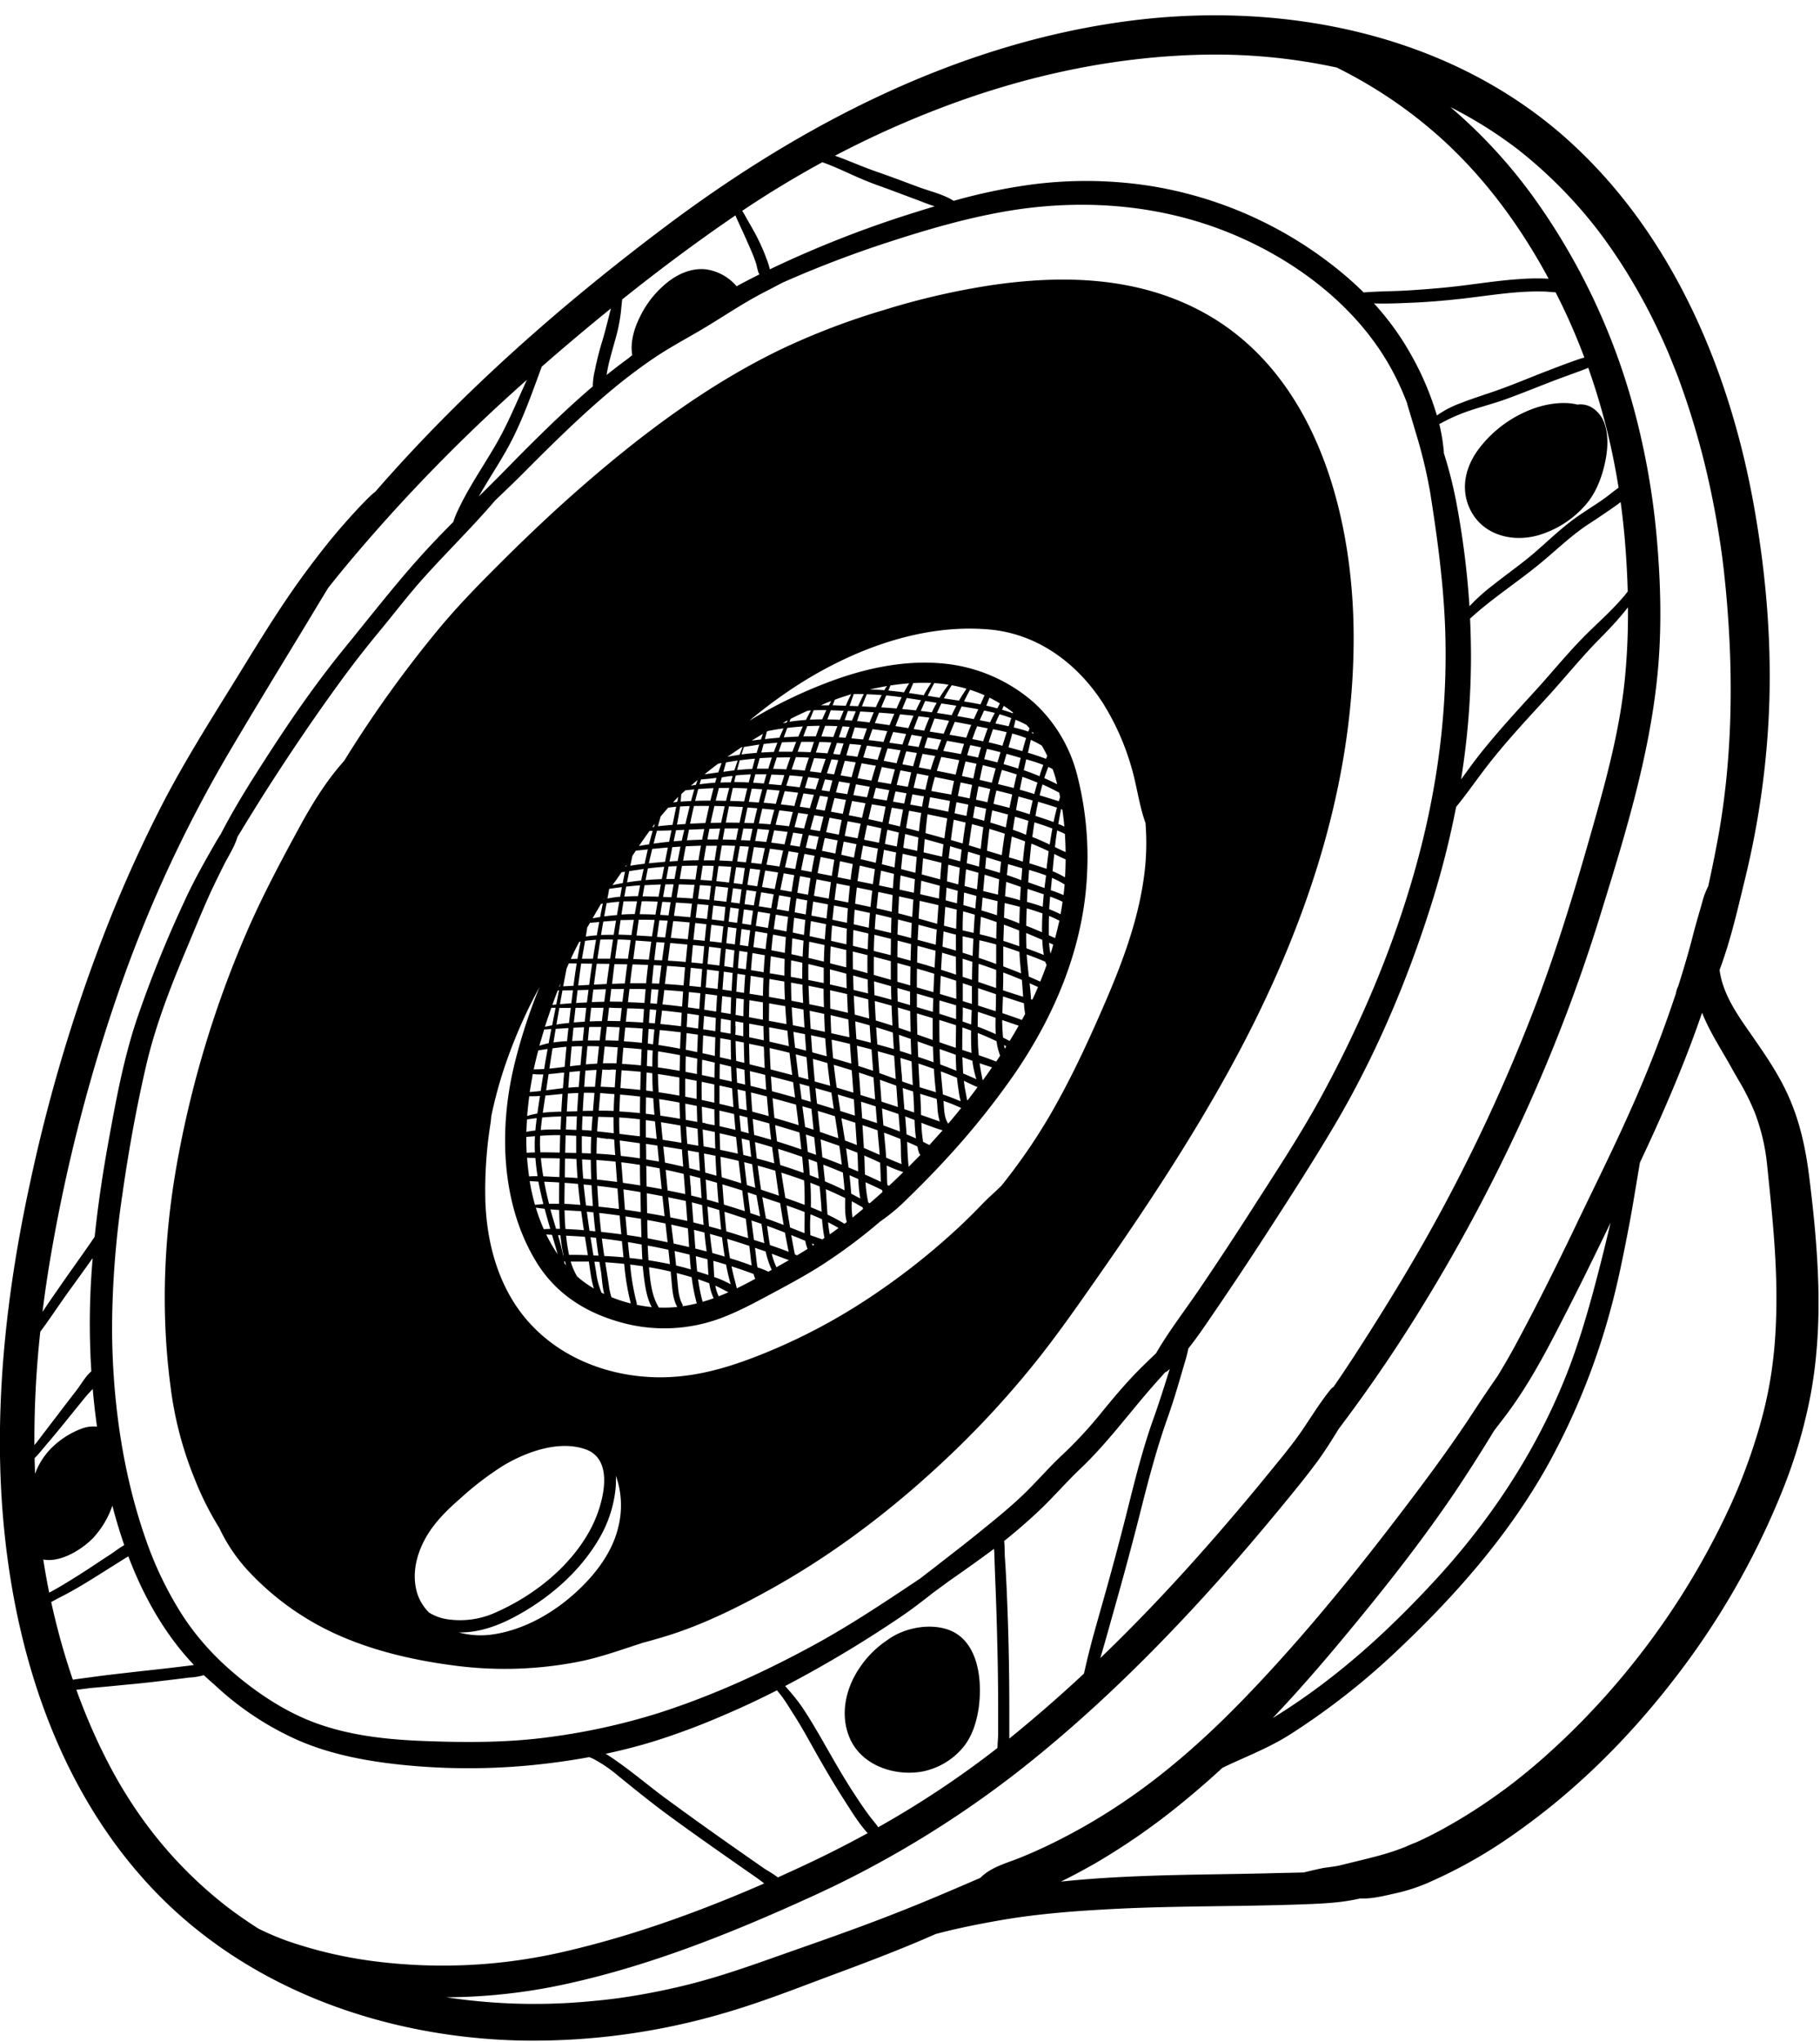
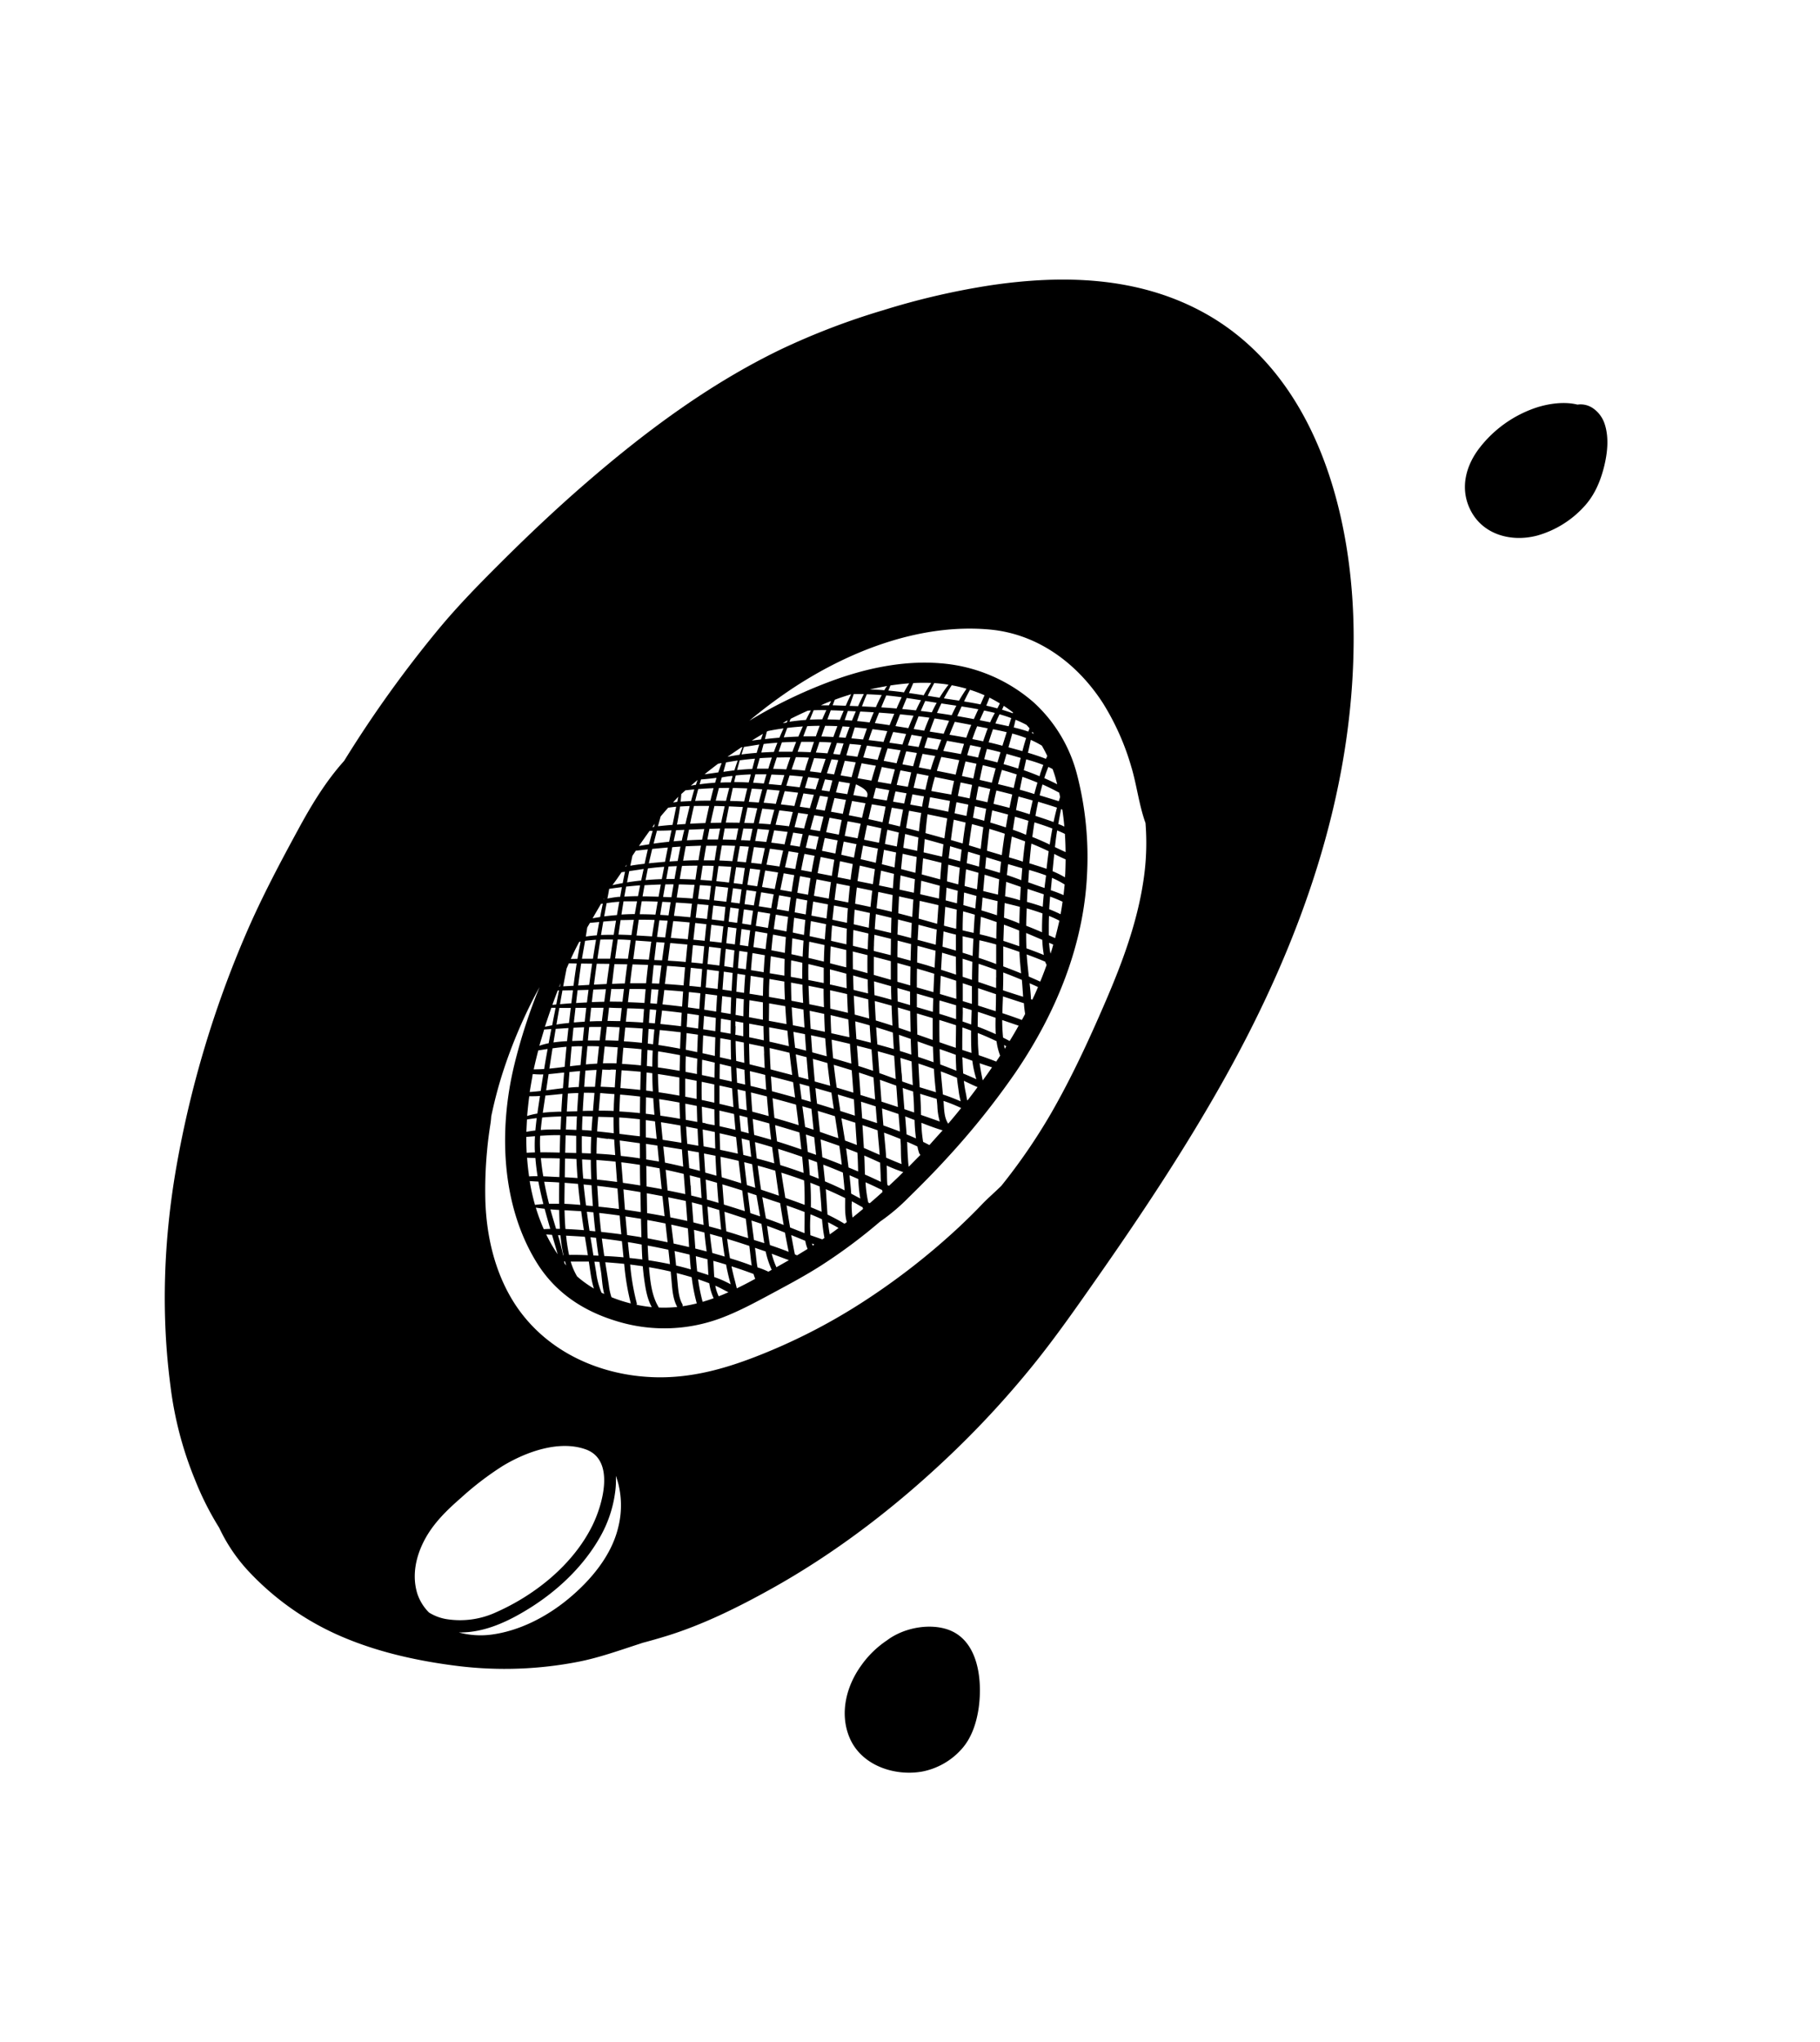
<svg xmlns="http://www.w3.org/2000/svg" data-name="Layer 1" height="840.6" preserveAspectRatio="xMidYMid meet" version="1.0" viewBox="-0.0 -6.3 749.5 840.6" width="749.5" zoomAndPan="magnify">
  <g id="change1_1">
-     <path d="M874,597.09c-.63-12-1.9-23.88-3.37-35.77-1.5-12-3.9-23.21-9-34.28-4.09-8.87-9.7-16.91-15.26-24.89S835,485.89,833.7,476.07c4.67-12.46,7.55-25.43,10.73-38.49a354.8,354.8,0,0,0,9.27-61.42c1.92-30.32-.49-61.07-5.83-91C838,229.73,814.69,174.1,772.45,135.46,723.27,90.48,653.59,76.81,589,85.58,519.26,95,455.29,128.2,399.64,170c-43.16,32.43-84,68.39-119.46,109.13a42.81,42.81,0,0,0-3.39,3.05c-3.28,3.31-6.43,6.76-9.51,10.26-6,6.8-11.56,14-16.9,21.28-10.73,14.69-20,30.26-29.56,45.7-9.86,15.92-19.73,31.65-28.34,48.3a557.11,557.11,0,0,0-23.25,51.49A673.51,673.51,0,0,0,138,563.44c-7.65,35.13-12.48,71.06-12.48,107,0,65.87,17.15,136.47,64,185.09,38.79,40.25,94.06,59.7,149.16,61.25a279,279,0,0,0,84.61-11.12c15.91-4.58,31.43-10.77,46.94-16.53,13.61-5.06,27.23-10.23,40.52-16.12.65-.19,1.31-.37,2-.54,8-2.06,16.17-3.67,24.3-5.1,16.18-2.85,32.67-4,49.07-4.83,16.79-.81,33.61-.92,50.41-1.18,8.34-.13,16.68-.3,25-.6,8.11-.29,16.17-.59,24.1-2.43h1.49c4.28,0,9-1.22,13.16-2.14a72.93,72.93,0,0,0,12.6-4,198.75,198.75,0,0,0,37-20.94c24.44-17.19,45.86-38.46,64.17-62a322.36,322.36,0,0,0,45.42-78.58,211.63,211.63,0,0,0,11.83-40.27C874.49,632.83,875,614.93,874,597.09ZM619.9,99.31a236.69,236.69,0,0,1,56.17,5.27c3.12,1.56,6.2,3.18,9.22,4.89a188.78,188.78,0,0,1,33.82,24.31c18.12,16.38,32.63,36.27,44.19,57.72l-.25,0a92,92,0,0,0-11.62.16c-7.51.48-15,1.59-22.45,2.54-7.72,1-15.48,1.62-23.24,2.12-6.14.39-12.44.32-18.61.85-2-2-4.17-4-6.35-5.91a164.34,164.34,0,0,0-84-38.32,173.25,173.25,0,0,0-47.11-.11,231.92,231.92,0,0,0-31.37,6.62c-4.18-2.65-9.46-3.85-14-5.51-5.75-2.1-11.46-4.32-17.25-6.31-4.93-1.69-9.69-3.74-14.55-5.62-1-.38-2-.76-3.09-1.12a398.32,398.32,0,0,1,49.84-22C551.68,107.18,585.46,100.18,619.9,99.31ZM794.6,357.22c-1.93,18.32-6.46,36.3-11.43,54-7.38,26.3-15.1,52.51-24.74,78.08a712.55,712.55,0,0,1-36.24,80.12c-11.49,21.83-24.27,42.84-37.63,63.55q-4.81,7.46-9.83,14.75a5.23,5.23,0,0,0-1.33,1.19c-4.16,5.17-7.57,10.73-11.28,16.21-4.38,6.47-9.43,12.44-14.36,18.49q-16,19.64-33,38.47c-11.59,12.83-23.6,25.3-36.07,37.27,1.95-6.54,3.75-13.14,5.61-19.71,3.77-13.33,7.4-26.67,10.79-40.1,3.31-13.1,6.71-26.19,11.24-38.93,2.22-6.26,4.17-12.7,6-19.09.89-3.1,2-6.34,2.6-9.61,4.19-5.25,7.91-10.93,11.66-16.38,7-10.26,13.9-20.66,20.66-31.1,9.47-14.62,18.94-29.3,27.81-44.29,16.93-28.62,30.22-60,40.15-91.72a363.58,363.58,0,0,0,10-39.46c5.32-6.51,10-13.53,15.31-20.06,7.09-8.8,14.82-17.06,22.44-25.39,7.16-7.83,13.82-16.13,21.28-23.68,3.43-3.48,6.82-7,9.92-10.79.58-.71,1.2-1.46,1.81-2.26A273.3,273.3,0,0,1,794.6,357.22ZM445.89,849.65c-1.95-1.54-4.39-2.81-5.83-3.82q-6.82-4.74-13.62-9.51-13.19-9.26-26.17-18.77c-6.85-5-13.28-10.51-20.2-15.39-1.31-.93-3.09-2.19-5.09-3.4q9.69-2.06,19.13-4.9a288.45,288.45,0,0,0,28.72-10.65c7.67-3.24,15.24-6.79,22.7-10.58.65.81,1.32,1.6,1.91,2.39,1.87,2.52,3.46,5.21,5.15,7.85,3.55,5.51,6.61,11.32,9.86,17,3.43,6,6.94,12,10.7,17.83,2.9,4.5,6,9.69,9.73,13.73q-13.08,7.18-26.69,13.5Q451.07,847.33,445.89,849.65ZM155.56,768.27a283.51,283.51,0,0,1-8.91-32c1.26-.63,2.43-1.33,3.35-1.78,4-2,7.82-4.22,11.62-6.53,3.55-2.16,7-4.39,10.56-6.6,1.74-1.09,3.48-2.2,5.23-3.29l1-.59c6.23,16.44,14.94,32,27,44.71-.64.1-1.28.2-1.91.28l-7.48.9c-5.38.63-10.77,1.19-16.15,1.81-5.21.6-10.42,1.16-15.6,1.88-2.45.35-4.91.65-7.36,1ZM142.15,625c4.14-5.55,7.95-11.4,12-17q4.44-6.1,8.83-12.27c.25-.34.49-.69.74-1-.2,2.43-.39,4.86-.54,7.29a306.76,306.76,0,0,0,0,39.3c-2.41,2-4.31,5.48-6.07,7.76q-4,5.13-7.9,10.3c-2.62,3.41-5.23,6.81-7.82,10.24-.53.69-1.09,1.39-1.66,2.09A409.39,409.39,0,0,1,142.15,625Zm2.17,46.87c2.82-3.25,5.54-6.57,8.25-9.91s5.44-6.73,8.18-10.09c.84-1,1.91-2.13,3-3.29q.67,7.78,1.76,15.52a13.48,13.48,0,0,0-5.91.65,35.11,35.11,0,0,0-13.28,8.57A29.22,29.22,0,0,0,140,683.48q-.12-3.21-.2-6.42C141.44,675.46,142.88,673.57,144.32,671.91Zm20,37.57a36.92,36.92,0,0,0,7.52-12.85c0,.15.07.31.11.46,1.37,5.31,3,10.61,4.78,15.83-2.14,1.15-4.19,2.84-6,4-3.79,2.42-7.51,5-11.29,7.39q-5.18,3.35-10.51,6.44c-1,.59-2.06,1.15-3.11,1.71q-1.38-6.78-2.44-13.64C150.73,720.21,159.84,714.3,164.34,709.48Zm52,51.11A107.77,107.77,0,0,1,201.52,743c0-.07-.09-.13-.13-.19a146.28,146.28,0,0,1-15.48-31.44c-10-28.08-14.19-59-14.2-88.68a384.85,384.85,0,0,1,4.22-54c2.53-17.82,5.74-35.67,9.8-53.2,3.92-16.92,10.37-33.2,17.09-49.17,3.29-7.8,6.44-15.67,10-23.34,1.64-3.48,3.35-6.92,5.07-10.36s4.34-7.36,5.42-11.24c4.1-6.76,8.24-13.5,12.5-20.16,9.51-14.85,19.42-29.47,29.8-43.71q7.82-10.73,16.28-20.93c5.6-6.76,11-13.83,16.78-20.4,10-11.31,21-21.91,30.84-33.43,4.49-4.29,9-8.58,13.34-13,11.29-11.31,22.71-22.53,35-32.76q8.12-6.75,16.83-12.68c6.09-4.14,12.53-7.6,18.88-11.31s12.27-7.64,18.47-11.34q4.64-2.76,9.43-5.21c2.06-1.05,4.09-2.13,6.13-3.21l1-.45A452.41,452.41,0,0,1,492.84,176c15-4.87,30.34-9.29,45.91-12.05,30.41-5.4,62-3.43,90.85,7.79,26.58,10.33,51.93,28.56,66.81,53.21a108.72,108.72,0,0,1,8.53,17.61c.06.17.11.33.17.49a1.05,1.05,0,0,1,0,.19c1.22,4.08,2.47,8.15,3.66,12.24A198.9,198.9,0,0,1,714.61,280c2.79,17.74,5.2,35.44,6,53.4,1.47,34.4-3,68.36-12.34,101.46-9.09,32.34-22.37,63.46-38.41,93-8.55,15.72-18.46,30.75-28.11,45.8q-10.87,17-22.14,33.63c-6,8.82-12.62,17.37-18,26.61-2.6,2.48-5.21,5-7.72,7.53-5.69,5.83-10.86,12.09-16,18.42a175.61,175.61,0,0,1-15.6,16.56c-5.55,5.29-10.52,11.14-16.11,16.41s-11.5,10-17.41,14.8-11.87,9.34-17.82,14c-2.06,1.61-4.18,3.19-6.25,4.84l-3.38,2.26c-13,8.67-26,17.26-39.66,24.76-20.79,11.4-42.7,21.43-65.32,28.64a264.35,264.35,0,0,1-44.15,9.71c-16.9,2.34-34,2.33-51,1.71-16.17-.59-32.2-2.21-47.41-8.12C240,780,227.07,770.7,216.33,760.59ZM348.65,227.73q14-12.25,28.51-24l-.06.24c-1.15,4.34-2.16,8.67-3.45,13a117.48,117.48,0,0,0-3.11,12.25,28,28,0,0,0-.86,6.64l-1.32,1.11c-12.09,10.46-23.46,21.79-34.63,33.2-3.64,3.72-7.34,7.38-11,11l.88-1.55c3.56-6.15,7.5-12.07,10.95-18.29C340.42,250.73,344.46,239.14,348.65,227.73Zm92.7-44.08a76.07,76.07,0,0,0-3.73-8.66c-1.28-2.64-2.82-5.16-4.26-7.72-.72-1.26-1.37-2.54-2.16-3.7q16-10.74,33-20l.68.23c2.56.92,5.06,2,7.55,3.11,4.69,2.11,9.32,4.25,14.18,6,5.43,1.92,10.81,4,16.21,6,2.45.9,5,2,7.68,2.79-2.45.73-4.9,1.49-7.34,2.26a447,447,0,0,0-60.59,23.69A25.71,25.71,0,0,0,441.35,183.65ZM487.21,829c-1-1.53-2.29-2.92-3.39-4.39-2.27-3-4.4-6.2-6.48-9.38-4-6.1-7.63-12.41-11.24-18.73-3.23-5.67-6.47-11.34-10.09-16.77a74.29,74.29,0,0,0-5.56-7.08c-.49-.57-1-1.18-1.57-1.78A490.74,490.74,0,0,0,496,742.72c4.82-3.24,9.39-6.75,13.92-10.34,2.3-1.65,4.57-3.35,6.85-5,6.11-4.26,12.18-8.56,18.14-13,.07.85.13,1.67.15,2.44q.18,6,.43,12.09.51,12.67.79,25.36.3,12.08.33,24.16,0,6,0,12.08c0,1.64-.25,3.77-.27,5.85A394.49,394.49,0,0,1,487.21,829Zm54-36.53c0-.3,0-.6,0-.88q0-6,0-12.08c0-8.42-.12-16.83-.3-25.25-.18-8.09-.48-16.18-.84-24.26-.18-4-.39-8.07-.69-12.1-.14-1.92,0-4.41-.31-6.73,5-4,9.83-8.19,14.47-12.56,5.82-5.49,11-11.57,16.79-17.07,11.78-11.16,21.14-24.35,32-36.4q1.51-1.68,3-3.39a4.27,4.27,0,0,0,1.29-.81l.66-.63c-.08.27-.15.53-.24.79-2,6.35-4,12.76-6.22,19-4.6,12.71-7.86,25.88-11.15,39-3.38,13.44-7,26.79-10.8,40.13-1.89,6.7-3.82,13.41-5.45,20.18-.5,2.12-1,4.23-1.48,6.35q-14.79,13.79-30.49,26.55ZM794.53,322q-2.29,2.67-4.75,5.21c-3.4,3.51-7,6.79-10.49,10.22-7.61,7.49-14.34,15.9-21.55,23.78-7.62,8.34-15.26,16.65-22.31,25.47-2.84,3.56-5.48,7.27-8.18,10.94a320.92,320.92,0,0,0,4.08-49.86q0-8.16-.38-16.32c9.45-8.67,20.31-15.49,30.13-23.76,6.19-5.21,12-10.78,18.82-15.24,3.27-2.15,6.55-4.32,9.76-6.57,1.11-.78,2.23-1.57,3.3-2.41q1.13,8.26,1.81,16.6c.55,6.71.93,13.47,1.11,20.23C795.44,320.84,795,321.42,794.53,322Zm-9.06-39.46c-3.25,2.23-6.59,4.32-9.84,6.55-6.46,4.46-12.13,10-18,15.09-5.48,4.74-11.46,8.85-17.12,13.38a75.9,75.9,0,0,0-9.8,8.8,353.77,353.77,0,0,0-5-40.52,177.65,177.65,0,0,0-5.57-22.61,3.51,3.51,0,0,0,0-.56,76.49,76.49,0,0,0-1.85-11.3,72.89,72.89,0,0,1,11.66-5.26c5.32-1.84,10.79-3.2,16.08-5.13,6.52-2.38,12.94-5,19.43-7.5,3.45-1.3,6.92-2.55,10.39-3.82,1.27-.47,2.55-.94,3.78-1.47a276.86,276.86,0,0,1,12.48,49.37C789.84,279.12,787.74,281,785.47,282.51Zm-12-57.09c-3.48,1.21-6.93,2.55-10.38,3.87-6.63,2.53-13.17,5.33-19.85,7.73-5.34,1.93-10.79,3.56-16.08,5.65a40.82,40.82,0,0,0-9.87,5.12,119.63,119.63,0,0,0-10.71-25.15,112.21,112.21,0,0,0-15.21-21c4.44.16,9,0,13.26-.18,7.81-.26,15.61-.92,23.38-1.8,7.47-.86,14.89-2,22.38-2.59a106.62,106.62,0,0,1,10.72-.32c1.6,0,3.35.28,5.06.32q1.31,2.56,2.57,5.16,5.15,10.65,9.28,21.71C776.53,224.34,775,224.89,773.52,225.42ZM427.34,166.18l1.1-.74c.35,1,.8,1.9,1.24,2.87,1.22,2.68,2.47,5.35,3.66,8.05s2.49,5.61,3.48,8.54c.51,1.53.67,3.43,1.46,4.84q-4.72,2.35-9.38,4.87a20.35,20.35,0,0,0-12.37-6.92c-5.71-.74-11.23,1.57-15.72,5a41,41,0,0,0-11.55,14.18c-2.39,4.67-4.32,10.75-3.32,16.08l-1.64,1.35q-4.53,3.3-8.92,6.84c.08-.53.16-1.06.25-1.59.75-4.15,2-8.21,3.11-12.28a72.76,72.76,0,0,0,2.47-11.69c.2-1.84.36-3.69.57-5.53C396.58,188.2,411.78,176.85,427.34,166.18ZM174.06,486a547.47,547.47,0,0,1,46.58-100.79c9.33-15.78,18.87-31.47,28.4-47.13,3.93-6.46,7.78-12.95,11.73-19.37q4.11-5.18,8.34-10.25a706.83,706.83,0,0,1,73.44-75.32c-4.14,8.91-7.8,18.06-12.74,26.57-3.57,6.15-7.47,12.1-11,18.25q-2.64,4.53-4.85,9.29a30.59,30.59,0,0,0-1.71,4.37c-4.57,4.6-9.07,9.26-13.41,14.08-10.89,12.1-20.88,25-31.15,37.57-3.35,4.12-6.62,8.28-9.79,12.52-9.49,12.59-18.19,25.78-26.65,39.07-5.3,8.32-10.36,16.74-14.86,25.44l-.11.16c-1.24,1.91-2.36,3.87-3.48,5.86-4,7-7.95,14.14-11.3,21.5a485.5,485.5,0,0,0-19.6,48.57C176.3,513.11,173.14,530.64,170,548c-2.26,12.58-4.13,25.23-5.46,37.94l-.42.62c-1.41,2.07-2.85,4.12-4.29,6.18-3.1,4.41-6.26,8.79-9.32,13.23-2.47,3.57-5,7.17-7.45,10.87q1.65-13.3,4-26.49A685.28,685.28,0,0,1,174.06,486Zm-6.74,311A264.89,264.89,0,0,1,157,772.41c2.35-.21,4.71-.63,6.8-.81,5.36-.44,10.71-1,16.07-1.5s10.77-1.16,16.15-1.8q3.74-.43,7.48-.92a24.49,24.49,0,0,0,6-1c.81.77,1.64,1.54,2.49,2.29l1.81,1.58a123.45,123.45,0,0,0,32.58,22.06c14.46,6.73,31,9.71,46.8,11.2a267.94,267.94,0,0,0,50.66,0c8.12-.78,16.27-1.89,24.36-3.38a17.89,17.89,0,0,1,1.95.84,57.31,57.31,0,0,1,9.88,6.78c6.46,5.22,12.83,10.43,19.52,15.38,8.32,6.16,16.8,12.12,25.28,18.07q6.35,4.46,12.73,8.88c.79.55,1.72,1.3,2.71,2.06-26,11.34-52.92,21.14-80.42,27.62a221.23,221.23,0,0,1-78.69,4.59,177.94,177.94,0,0,1-37.83-8.74,115.88,115.88,0,0,1-11.31-4.85c-4.81-3.06-10.22-6.86-13.71-9.6C196.12,843.71,179.5,822.27,167.32,796.93ZM455,878.83c-15.12,5.29-30.1,10.92-45.64,14.84-6.88,1.74-13.84,3.19-20.83,4.4-7.17,1.23-12.37,1.89-19.76,2.56A242.83,242.83,0,0,1,309.34,899a235.28,235.28,0,0,0,51-5.84c33.73-7.53,66.45-20.61,97.85-34.88A424.54,424.54,0,0,0,545,805.93c26.69-20.92,51.18-44.53,74.12-69.47,11.45-12.44,22.48-25.26,33.24-38.3,5.5-6.67,11-13.34,16.14-20.33,3-4.17,5.73-8.53,8.42-12.91q1.77-2.35,3.53-4.72,16.31-22,30.64-45.35a717,717,0,0,0,45.15-85.74,676.35,676.35,0,0,0,27.69-73.47c10.17-32.88,20.69-66.31,24.16-100.68,1.9-18.91,1.41-38.24-.29-57.15a307.61,307.61,0,0,0-10.1-55.34A269.33,269.33,0,0,0,758.54,160a211.09,211.09,0,0,0-35.72-39.17c4.17,2.11,8.25,4.39,12.24,6.8,2.91,1.76,5.75,3.62,8.54,5.54s6,4.26,7.8,5.71a189.36,189.36,0,0,1,29.4,29.15c3.67,4.5,7.64,10,11.43,15.75s7.34,11.8,10.63,17.91,6.34,12.49,9.14,18.91c1.1,2.53,2,4.85,3.36,8.22s2.59,6.88,3.8,10.35a330.16,330.16,0,0,1,11.24,41.12c1.45,7,2.67,14,3.71,21,.56,3.77.69,4.82,1.17,8.8.43,3.65.8,7.31,1.14,11,3.16,34.7,2.62,70.39-4.11,104.62-1,5.3-2.12,10.62-3.29,15.94a30,30,0,0,0-2.43,6.42c-1.21,4.36-2.55,8.68-3.67,13.07-1.83,7.18-3.91,14.28-6.16,21.33l-.36.88a9.82,9.82,0,0,0-.66,2.3c0,.17-.11.35-.17.53a510.36,510.36,0,0,1-18.73,48.05c-7.12,16-15,31.72-22.55,47.52-7.82,16.3-15.88,32.49-24.45,48.4-2.4,4.46-4.94,8.81-7.55,13.11-3.34,4.79-6.6,9.62-9.81,14.54-9.78,15-20.55,29.42-31.44,43.65-19.84,25.94-40.73,51.46-63.48,74.92-15.1,15.58-31.24,30-49.14,42.11a245.66,245.66,0,0,1-28.54,16.66c-4.89,2.43-9.66,4.56-14.3,6.43-5.83,2.34-11.87,3.81-16.34,8.29-9.27,4-18.55,8-27.91,11.78C486.07,867.83,470.55,873.39,455,878.83Zm271.85-191c4.84-7.28,9.48-14.64,14-22.09l4.36-5.69C756,645.9,763.94,630,772,614.22c5.76-11.28,11.28-22.67,16.81-34.05-1.29,5.36-2.57,10.73-3.93,16.07-4.25,16.64-8.75,33.1-15.26,49-12.64,30.94-31.3,58.66-54,83.09-15.43,16.64-32,32.19-50.46,45.42-5.09,3.65-10.19,7.07-15.45,10.27,9.85-10.36,19.26-21.15,28.41-32.15C695.25,731.33,712.05,710.13,726.86,687.85ZM852.05,657c-1.63,6.62-3.64,13.14-5.87,19.58-1.11,3.18-2.3,6.33-3.53,9.46-.55,1.41-1.13,2.82-1.71,4.23,0-.14-.65,1.52-.67,1.56-.45,1-.92,2.1-1.38,3.15a314.77,314.77,0,0,1-46.8,73.85A307.5,307.5,0,0,1,761,800.58q-4.89,4.3-10,8.36c-.8.65-1.62,1.29-2.44,1.92l-1.91,1.45c-1.81,1.36-3.65,2.69-5.5,4a218,218,0,0,1-22.49,14c-3.45,1.86-6.77,3.52-10.13,5-1.43.53-2.84,1.14-4.21,1.77a100.84,100.84,0,0,1-11.4,3.74c-5.17,1.38-10.41,2.61-15.61,3.89-2.51.61-5.25.71-7.82,1.27-2.33.5-4.64,1.06-7,1.63-4,.13-8,.17-11.93.28-8.37.23-16.74.35-25.11.49-21.05.35-42.14.8-63,3,4.57-2.23,9-4.63,13.47-7.14a276.26,276.26,0,0,0,38.21-26.75c5.07-4.17,10-8.49,14.81-12.92,1.81-.9,3.65-1.74,5.5-2.58,7.72-3.48,15.44-6.73,22.6-11.32a295,295,0,0,0,41.07-31.75c25.25-23.48,48.36-49.31,65.16-79.58a286.36,286.36,0,0,0,25.14-62c3.3-11.83,5.69-23.84,8-35.9,1.66-8.67,3-17.4,4.5-26.11,5.85-12.3,11.38-24.75,16.49-37.37q4.88-12,9.1-24.29c3.13,8,8.2,15.54,12.37,23.13,1.64,3,3.46,5.88,5.06,8.89a95.68,95.68,0,0,1,4.2,8.91,82.75,82.75,0,0,1,5.13,21.55c1.8,17.51,3.7,35,3.85,52.58C857.24,625.56,856,641,852.05,657Z" transform="translate(-125.56 -83.07)" />
-   </g>
+     </g>
  <g id="change1_2">
-     <path d="M314.33,762.65a158.29,158.29,0,0,0,49.38-1.77c8.58-1.67,17-4.71,25.31-7.4l1.11-.38q5-1.32,10-2.86c14.88-4.61,29.2-11.69,42.78-19.24,28-15.55,53.59-35.49,76.55-57.73a388.68,388.68,0,0,0,31.26-34.16c9.73-12,18.52-24.66,27.36-37.29,18.21-26.05,35.79-52.59,51.35-80.33,31.29-55.77,53.5-117.2,53.58-181.8.07-50.08-15.13-109.42-62.84-134.82-26.71-14.23-56.91-15-86.27-10.71a303,303,0,0,0-44.49,10.28,293.44,293.44,0,0,0-42.05,16.05c-29.52,14.2-56.13,34-80.82,55.4-12.14,10.51-23.81,21.56-35.18,32.9-8.52,8.49-16.85,17-24.57,26.23a484.43,484.43,0,0,0-39.52,55c-7.36,8.19-13.19,17.71-18.47,27.41-7.72,14.18-15.32,28.46-21.73,43.29a430.54,430.54,0,0,0-28.92,96.65c-5.15,29.69-6.33,60-2.4,89.88a148.93,148.93,0,0,0,10.08,38.61,121.93,121.93,0,0,0,10,19.86,69.22,69.22,0,0,0,11.77,17.55,113.74,113.74,0,0,0,38.8,27.3C281.54,757.05,298,760.64,314.33,762.65ZM458.21,369.34l1.29-.1c-.71,1.28-1.39,2.59-2.05,3.91-2.27.16-4.53.4-6.77.74.15-.4.31-.8.47-1.2C453.48,371.52,455.83,370.41,458.21,369.34Zm2.47-.17c1.72-.07,3.44-.08,5.17-.05-.58,1.24-1.14,2.51-1.67,3.78q-2.56,0-5.13.15c.52-1.29,1.05-2.59,1.58-3.88Zm30-6.09c2.07.19,4.13.44,6.2.72-.74,1.54-1.43,3.09-2.1,4.64q-3.15-.27-6.31-.46,1-2.46,2.06-4.91Zm23.15,3.37,5.57.83c-.67,1.29-1.31,2.6-1.92,3.92q-3-.49-6.06-.92c.57-1.33,1.18-2.63,1.82-3.92ZM542,372.39c-.35,1.12-.71,2.24-1.06,3.36l-2.56-.55-2.9-.61c.52-1.28,1.08-2.54,1.71-3.77C538.83,371.29,540.43,371.8,542,372.39Zm6.3,2.81c.42.46.84.93,1.24,1.41-.17.44-.35.89-.51,1.34-2-.68-4-1.24-6-1.71.26-1.05.51-2.1.74-3.16A48.61,48.61,0,0,1,548.31,375.2ZM556.85,388c-.19.38-.38.76-.56,1.16-1-.38-1.93-.73-2.9-1.06-1.49-.51-3-1-4.51-1.44.41-1.76.81-3.53,1.16-5.3a39.61,39.61,0,0,1,4.57,2.37C555.42,385.14,556.16,386.57,556.85,388Zm4.06,30.63c1.08.45,2.15.93,3.19,1.44q.24,3.75.28,7.49c-1.47-.66-2.92-1.36-4.37-2.06,0-.33.07-.66.1-1C560.31,422.57,560.59,420.61,560.91,418.66Zm-3.07,5.83c-1.11-.53-2.24-1.06-3.38-1.56s-2.51-1.07-3.78-1.58q.41-3,.88-6c2.46.77,5,1.6,7.39,2.54C558.53,420.07,558.17,422.28,557.84,424.49Zm5.69,20.79c-1.72-.75-3.47-1.41-5.24-2,.07-.78.15-1.55.23-2.33s.17-1.84.26-2.75A36.52,36.52,0,0,1,564,440.9C563.84,442.37,563.7,443.83,563.53,445.28Zm-7.67-4.36-.15,1.44c-1.78-.6-3.55-1.19-5.29-1.84L549,440c.1-1.7.22-3.4.35-5.11,2.33.68,4.68,1.41,7,2.27Zm4.2,22.09c-.86-.41-1.73-.8-2.6-1.19,0-.82,0-1.63,0-2.44,0-1.84,0-3.68.1-5.52q2.18.88,4.27,1.95Q561,459.43,560.06,463Zm-5.38-2.42c-2.16-.93-4.33-1.83-6.51-2.68,0-2.39.12-4.78.22-7.16q3.27.93,6.47,2.08c-.13,2.44-.2,4.89-.19,7.34C554.67,460.31,554.68,460.45,554.68,460.59Zm.56,8.12c.06.4.11.82.17,1.24-2.36-1-4.75-1.87-7.15-2.74q-.12-3.15-.11-6.32c2.21.93,4.41,1.87,6.62,2.82C554.86,465.38,555,467.05,555.24,468.71Zm-7.51,25.49c-.44.83-.89,1.67-1.35,2.5-2.65-1-5.34-1.92-8-2.8,0-2.31.13-4.62.22-6.91q4.31,1.44,8.62,2.81C547.31,491.28,547.49,492.74,547.73,494.2Zm-11.94,19.62c-2.35-.94-4.75-1.8-7.16-2.61-.16-1.63-.28-3.27-.34-4.93,0-1.4-.07-2.8-.07-4.21,2.61,1,5.19,2.15,7.73,3.37a25.34,25.34,0,0,0,1.48,5.94C536.89,512.2,536.34,513,535.79,513.82ZM511.57,532a26.86,26.86,0,0,0,1,6.47c-2.57-.91-5.14-1.82-7.72-2.71-.05-2.14-.09-4.28-.22-6.39,0-.76-.1-1.53-.14-2.3,2.26.7,4.54,1.37,6.8,2.08C511.4,530.06,511.5,531,511.57,532Zm-38.23,48.56c-2.29-1.39-4.64-2.63-7-3.78-.27-3.5-.43-7-.7-10.46,1.43.61,2.85,1.25,4.26,1.9,1.24.58,2.48,1.16,3.71,1.77,0,3.2-.22,6.82.68,9.88ZM464.18,587c-1.62-.59-3.26-1.15-4.88-1.72a58.71,58.71,0,0,1,.05-8.61c1.59.65,3.17,1.33,4.73,2.06a70.35,70.35,0,0,0,1,7.68ZM442,600.3a29.83,29.83,0,0,0-4.48-1.77c-.35-1.86-.52-3.77-.74-5.64l-.3-2.42,4.39,1.51,0,0a36.54,36.54,0,0,0,2.49,7.53Zm-16.92-.38c.39,1.88.87,3.73,1.39,5.58a41.66,41.66,0,0,0-6.77-3c-.18-2.24-.22-4.51-.4-6.67l1.08.29c1.4.4,2.8.82,4.19,1.25Q424.8,598.65,425.07,599.92Zm-82.45-46.55c1.14.06,2.28.11,3.42.14q.29,3.76.89,7.47c-1.17,0-2.33,0-3.49.09Q342.89,557.24,342.62,553.37Zm5.68.19c2.6,0,5.19,0,7.76.11l-.15,7.47v.2c-2.17-.09-4.4-.23-6.63-.31Q348.65,557.31,348.3,553.56ZM348,550a56.07,56.07,0,0,1,0-5.65c2.48-.17,5-.3,7.46-.27h.79q-.12,3.6-.2,7.18c-2.65-.06-5.32-.12-8-.1C348.1,550.78,348.06,550.39,348,550Zm-4.53-21.93c1.49,0,3,0,4.46-.12-.36,2.4-.74,4.82-1.08,7.25a27,27,0,0,0-4.21,1Q343,532.11,343.51,528.07Zm6.64-.28c2.36-.19,4.71-.46,7.06-.68q-.22,3.23-.42,6.47c0,.28,0,.56,0,.84l-.93,0c-2.21.08-4.48.18-6.73.44C349.44,532.5,349.81,530.13,350.15,527.79Zm80.71-143.37.49-.06q-.6,1.56-1.17,3.12c-1.67.24-3.33.52-5,.85v0C427.07,387,429,385.69,430.86,384.42Zm44.31-14.94,2.87.13c-.55,1.27-1.08,2.54-1.59,3.82l-3-.23c.43-1.25.87-2.49,1.31-3.74Zm.31-2.12,1.71-4.87c1.38,0,2.77,0,4.15,0-.82,1.63-1.61,3.29-2.36,5Zm59.89,9.78c1.62.33,3.22.67,4.8,1.05q-.88,2.79-1.76,5.59l-.66-.18q-2.46-.66-5-1.24c.19-.62.38-1.23.58-1.85.38-1.18.78-2.36,1.2-3.53Zm18.29,19.16q-3.18-1.32-6.45-2.46c.33-1.49.68-3,1-4.48l1.09.32c2,.58,4,1.22,5.94,2-.46,1.24-.88,2.49-1.3,3.69C553.87,395.67,553.77,396,553.66,396.3Zm-17.85,82.86c0,1.45,0,2.9,0,4.35L528.43,481c0-2.49.07-5,.14-7.46q3.63,1.2,7.23,2.51C535.8,477.11,535.8,478.13,535.81,479.16Zm-7,11.71-.42-.13c0-1.12,0-2.25,0-3.37s0-2.54,0-3.8l7.37,2.49q0,3.48-.12,7Zm-12.4,16.32-3.91-1.35q-.09-4.59-.06-9.18c2.3.71,4.59,1.43,6.86,2.18,0,3.1-.1,6.19-.09,9.29ZM495,528.35c.1,1.38.21,2.76.33,4.15q-3.37-1.12-6.76-2.22-.34-4.49-.67-9l6.75,2.42C494.79,525.26,494.9,526.8,495,528.35Zm1.53,20.51c.08,2.09,0,4.68.33,7.14-2.14-.83-4.25-1.72-6.35-2.63-.14-2-.3-4-.49-5.94-.14-1.46-.27-2.92-.4-4.38,2.27.83,4.52,1.69,6.75,2.61C496.45,546.72,496.51,547.79,496.55,548.86ZM491,564.61c-.2-1.84-.15-3.76-.2-5.48,0-.84-.06-1.68-.1-2.52,2.24,1,4.51,1.92,6.82,2.68l-1.87,1.87q-2,1.92-4,3.79Zm-25.7-1.49-.72-6.88c2.71,1,5.4,2.12,8.08,3.24.27,2.44.52,4.89.73,7.34-1-.5-2-1-3-1.46C468.72,564.58,467,563.84,465.31,563.12Zm-8.39,9.66c-2.63-1-5.28-1.94-7.94-2.86-.15-.95-.3-1.91-.46-2.86-.41-2.51-.81-5-1.18-7.54q2.32.74,4.65,1.52t4.71,1.67C456.91,566.08,456.94,569.43,456.92,572.78Zm-18.35,4.73-4-1.34q-.55-4.26-1.08-8.53l3.6,1.18C437.58,571.72,438.09,574.61,438.57,577.51Zm-13.88,6.18c-.29-2.68-.54-5.37-.77-8.06,2.93.93,5.84,1.89,8.76,2.85q.51,4,1,8c-1.41-.44-2.82-.87-4.21-1.32C427.9,584.65,426.3,584.17,424.69,583.69Zm-66.26-1c-.21-2.56-.32-5.13-.37-7.7,2.28.14,4.57.26,6.85.41.34,2.6.72,5.2,1.11,7.79C363.51,583,361,582.83,358.43,582.73Zm-.34-18.48c0-.17,0-.34,0-.51,1.84.14,3.68.29,5.52.46q.39,4.32.95,8.63c-2.17-.19-4.36-.35-6.55-.44C358,569.67,358.05,567,358.09,564.25Zm4.47-72.54,4.44,0c-.22,1.9-.44,3.8-.64,5.7-1.48.09-3,.19-4.43.32,0-.15,0-.3,0-.45Q362.26,494.49,362.56,491.71Zm-2.75-18.32,3.24.06c-.48,3.05-.91,6.12-1.31,9.18l-4.24.23c.46-2.46.93-4.93,1.42-7.39C359.21,474.77,359.51,474.08,359.81,473.39Zm4.86,1.57c.07-.49.15-1,.23-1.48l4.52.06q-.53,3.54-1,7.09c-.07.54-.14,1.09-.22,1.63l-4.52.26Q364.14,478.74,364.67,475ZM463,382.23c1.64,0,3.27.11,4.9.2-.37,1.07-.75,2.14-1.12,3.2-.15.43-.29.85-.44,1.27-1.6-.12-3.2-.24-4.8-.33C462.06,385.12,462.55,383.68,463,382.23Zm50.18-.93c-.54,1.4-1.07,2.8-1.6,4.18l-5.38-.86c.43-1.42.89-2.85,1.36-4.26Zm26.56,36.08c-1.88-.63-3.78-1.22-5.69-1.79l-.69-.2c.24-1.69.51-3.36.81-5,2.18.54,4.35,1.12,6.52,1.72,0,.2-.08.39-.11.59C540.32,414.23,540.05,415.8,539.78,417.38ZM509.7,493.32l-6.56-1.93c0-1.86,0-3.71,0-5.57l6.74,1.94c-.06,1.82-.11,3.64-.14,5.47A.28.28,0,0,1,509.7,493.32Zm-22.17,55.22c.11,1.22.21,2.44.29,3.66l-5-2.2-1.5-.64q-.29-4.7-.58-9.39,3.11,1,6.21,2.11C487.12,544.23,487.32,546.39,487.53,548.54Zm-43.66,3.09c.18,1.35.37,2.7.55,4.06q-3.59-1.08-7.2-2c-.12-1-.24-2-.35-3-.14-1.25-.27-2.49-.4-3.74,2.36.66,4.72,1.34,7.06,2.06C443.64,549.88,443.75,550.76,443.87,551.63Zm-78.23,9.11c-.18-2.23-.29-4.45-.37-6.67l3.59.2q0,4,.21,8l-3.32-.3C365.71,561.56,365.67,561.15,365.64,560.74Zm-2.23,1c-1.76-.13-3.51-.24-5.27-.33q.06-3.86.13-7.71l4.67.2Q363.09,557.88,363.41,561.79Zm1.77-17.26c1.28.1,2.57.21,3.85.34-.11,2.27-.16,4.53-.17,6.8l-3.66-.15C365.15,549.19,365.15,546.86,365.18,544.53Zm.82-17.85c1.46,0,2.92,0,4.37.07-.21,2.45-.42,4.91-.61,7.36-1.4,0-2.81,0-4.21.06.05-1,.11-2.07.17-3.11C365.81,529.6,365.91,528.14,366,526.68ZM488.61,384.53c-.48,1.45-.95,2.9-1.41,4.36l-.21.7q-3-.52-5.91-1,.72-2.44,1.49-4.88Q485.6,384.12,488.61,384.53Zm10.12,1.52,4.38.7a.65.65,0,0,1,0,.13c-.53,1.78-1,3.56-1.52,5.35l-4.39-.81c.06-.24.13-.48.2-.72.44-1.56.89-3.11,1.37-4.65Zm33.46,21-1.38-.33-3.32-.74c.23-1.29.46-2.58.7-3.86.1-.55.21-1.1.31-1.65,1.63.36,3.26.74,4.88,1.13-.29,1.21-.57,2.43-.83,3.65Zm-4.29,35.82q-2.56-.66-5.11-1.35c.17-2.29.38-4.58.61-6.88l2.89.8,2.2.64C528.29,438.39,528.1,440.65,527.9,442.91Zm-51.32,78c.15,1.9.28,3.81.41,5.72-2.28-.7-4.57-1.4-6.86-2.07-.45-3.13-.86-6.26-1.21-9.39q3.7,1.1,7.39,2.25ZM444.48,537q-.42-4.05-.76-8.12,4.84,1.27,9.65,2.64c.37,2.82.73,5.63,1.08,8.45Q449.49,538.41,444.48,537Zm-72.56-.46,3.29.08,3,.11c0,2.2,0,4.38.13,6.57-.83-.1-1.66-.21-2.5-.3-1.45-.17-2.91-.32-4.37-.46.05-.86.1-1.72.16-2.59C371.74,538.79,371.83,537.66,371.92,536.52Zm6.68-62.87,5.27.1q-.54,3.93-1,7.87c-1.76,0-3.51.1-5.26.17.1-.87.21-1.74.32-2.61Q378.24,476.41,378.6,473.65Zm56.56-72.23c1.43.08,2.87.17,4.3.27q-.73,2.73-1.43,5.44c-1.37-.11-2.74-.19-4.1-.27.31-1.44.62-2.87.95-4.3C435,402.18,435.07,401.8,435.16,401.42Zm53.55-8.91,5.36,1q-.84,3-1.61,6l-2.24-.38-3.22-.56Q487.83,395.56,488.71,392.51ZM522,424l-4.84-1.42c.35-2.79.73-5.58,1.17-8.36l4.89,1.17C522.76,418.27,522.36,421.14,522,424Zm3.84-7.95c1.56.4,3.11.83,4.66,1.26-.41,3-.76,5.95-1.07,8.94l-4.85-1.48Q525.15,420.42,525.82,416.06ZM465.09,497.8c.05,1.25.11,2.49.17,3.74l-5.85-1.24q-.24-3.71-.42-7.41,3,.62,6,1.28C465,495.38,465.05,496.59,465.09,497.8Zm-37.75,31.26.27,3.49-4.53-1.08-1.23-.28q0-3.77,0-7.53l2.22.48,2.95.66C427.16,526.22,427.24,527.64,427.34,529.06Zm-38.26,23c0,.52,0,1,0,1.57q-3.92-.6-7.87-1c-.16-2.12-.32-4.24-.44-6.35q4.14.54,8.26,1.13C389.06,549,389.06,550.53,389.08,552.1Zm-8.42-8.55c-.09-2.24-.13-4.47-.1-6.71,2.83.17,5.66.43,8.5.75q0,3.52,0,7C386.25,544.26,383.45,543.89,380.66,543.55ZM386,473.8c2.15.05,4.29.12,6.44.2q-.45,3.78-.82,7.56c-2.19,0-4.39,0-6.59,0,.27-2.17.53-4.35.81-6.52C385.93,474.63,386,474.22,386,473.8Zm8.83-56.61-.63.07c.34-.45.69-.89,1-1.33C395.14,416.34,395,416.76,394.87,417.19Zm-1.78,1.61h1.29c-.54,1.84-1,3.7-1.5,5.56-1.39.21-2.77.43-4.15.68C390.15,422.93,391.59,420.85,393.09,418.8Zm36.56-1c-.31,1.57-.63,3.15-.93,4.73-1.82-.08-3.66-.12-5.49-.15.26-1.52.53-3,.81-4.55Q426.85,417.81,429.65,417.83ZM458.33,412c-.31,1.05-.61,2.11-.91,3.16s-.49,1.79-.72,2.69l-3.93-.58c.49-1.95,1-3.91,1.5-5.86Zm18.11-5.48,5.53.93q-.74,3-1.42,6l-1-.2-4.44-.88c0-.12.05-.23.07-.34Q475.81,409.26,476.44,406.51ZM504,419q-2.64-.7-5.3-1.37c.37-2.37.79-4.74,1.24-7.1l5,.92C504.51,413.92,504.22,416.43,504,419Zm3.55-7c2.7.54,5.4,1.09,8.09,1.68q-.64,4.11-1.16,8.22-3.89-1.09-7.78-2.15C506.91,417.11,507.18,414.52,507.53,411.93ZM482.9,467.62l-6.09-1.47q0-3.25.19-6.51c2.06.47,4.12.94,6.18,1.43-.07,1.3-.14,2.6-.19,3.9C483,465.86,482.92,466.74,482.9,467.62Zm-27,12.13-2.32-.43-2.35-.41q0-3.41.13-6.79l2.38.49,2.23.51c0,.46,0,.92,0,1.38C455.93,476.25,455.93,478,455.94,479.75Zm-15.7,30.71c.08,2,.18,4,.28,6-2.07-.53-4.16-1-6.24-1.56q-.13-4.22-.2-8.45c1.61.33,3.23.67,4.84,1l1.22.27C440.17,508.63,440.21,509.54,440.24,510.46Zm-34.89,17.35q-4.25-.76-8.51-1.38-.21-3.75-.3-7.51,4.43.65,8.84,1.44c0,.52,0,1,0,1.58C405.32,523.9,405.32,525.86,405.35,527.81Zm-13.74.68,3,.4c.13,2.28.3,4.55.49,6.82l-3.53-.44c0-.51,0-1,0-1.54C391.56,532,391.59,530.24,391.61,528.49Zm5.5-72.88,3.43.19c-.35,2.3-.69,4.59-1,6.9l-3.36-.25s0-.05,0-.07C396.46,460.12,396.78,457.87,397.11,455.61ZM386,429.07l1.39-2.08c1.65-.19,3.3-.38,4.95-.55-.47,2-.9,4-1.33,5.92-2,.22-3.93.48-5.88.81Zm8.11-2.81c2.16-.22,4.32-.41,6.48-.59-.4,2-.79,3.93-1.17,5.89-.92.07-1.83.15-2.75.24-1.29.11-2.6.24-3.92.37C393.22,430.19,393.68,428.22,394.15,426.26Zm8.11.18.18-.9q1.69-.14,3.39-.24-.6,3-1.15,5.91-1.69.09-3.39.21C401.61,429.76,401.93,428.1,402.26,426.44Zm12-1.52c-.37,2-.71,4-1,6q-3.18,0-6.34.17c.35-2,.72-4,1.09-5.92C410,425.07,412.13,425,414.23,424.92Zm16.32.19c1.14.06,2.27.14,3.41.22-.42,2.14-.81,4.28-1.19,6.42-1.2-.11-2.4-.22-3.61-.31.07-.45.14-.89.22-1.34.28-1.67.58-3.34.88-5Zm10,.83c-.48,2.17-.94,4.35-1.38,6.52-1.43-.18-2.86-.34-4.29-.49q.56-3.24,1.17-6.47C437.54,425.63,439,425.78,440.54,425.94Zm3.82-7.33q2.77.28,5.54.64c-.43,1.71-.84,3.42-1.25,5.13-1.83-.26-3.65-.5-5.48-.71.05-.2.09-.4.14-.6C443.64,421.58,444,420.09,444.36,418.61Zm12.28,43.05c-1.53-.33-3.07-.64-4.6-1,.16-2,.35-4,.56-6.07l4.59.87Q456.89,458.59,456.64,461.66Zm-34.37,39.93c.06-1.82.13-3.63.21-5.45l4,.69c0,1.83-.05,3.67-.05,5.5ZM401.57,465l1.73.14,5.34.47q-.36,3.58-.69,7.17l-3.19-.26c-1.38-.1-2.77-.18-4.15-.27.25-1.9.49-3.81.75-5.71Zm52.34-20.7q.51-3.42,1.11-6.83c1.44.26,2.87.53,4.31.81q-.56,3.39-1,6.83Zm7.92-5.54,5.91,1.17q-.48,3.38-.88,6.77l-6.1-1.15C461.09,443.32,461.45,441.05,461.83,438.79Zm6.28-1.41-5.84-1.13q.6-3.33,1.27-6.65,2.81.56,5.59,1.16Q468.59,434.06,468.11,437.38Zm-8.36-1.61c-1.42-.27-2.84-.53-4.27-.78.42-2.22.87-4.45,1.35-6.66l4.18.77Q460.34,432.43,459.75,435.77Zm-6.69-1.21-4.22-.7c.48-2.21,1-4.41,1.51-6.61,1.33.21,2.67.42,4,.65C453.89,430.11,453.46,432.34,453.06,434.56Zm-.43,2.51q-.58,3.42-1.09,6.85l-4.63-.8q.68-3.4,1.4-6.8Zm-11.8,30.47c-1.68-.29-3.35-.57-5-.84q.36-3.26.78-6.51c1.67.28,3.34.57,5,.87-.11.85-.23,1.71-.33,2.56C441.09,464.92,441,466.23,440.83,467.54Zm-29.91-1.67c1.55.15,3.11.31,4.66.49-.23,2.37-.44,4.75-.65,7.13-1.55-.17-3.11-.33-4.66-.47.18-2.17.38-4.33.58-6.5C410.88,466.3,410.9,466.09,410.92,465.87Zm18.53,9.47c.17-2.36.37-4.72.58-7.08l3.38.52q-.37,3.53-.69,7.05Zm-11-17.82c1.65.2,3.31.41,5,.64-.26,2.23-.49,4.47-.72,6.71-1.63-.2-3.27-.39-4.91-.56q.31-3.33.66-6.65C418.47,457.61,418.48,457.57,418.48,457.52Zm7.17-1.29c.23-1.93.46-3.87.71-5.8l3.51.47q-.37,2.91-.72,5.82Zm3.25,2.71c-.25,2.21-.47,4.43-.68,6.64l-3.54-.47c.23-2.22.47-4.45.72-6.67Zm-5.21-3-5-.63q.3-2.86.64-5.72c1.67.18,3.35.37,5,.58Q424,453.07,423.69,456Zm-1.2,11.23c0,.5-.1,1-.15,1.5q-.25,2.81-.5,5.62c-1.62-.21-3.25-.41-4.88-.6.2-2.37.42-4.74.64-7.12Zm-.83,9.37c-.19,2.46-.38,4.93-.55,7.39l-4.89-.6q.27-3.71.57-7.41C418.41,476.14,420,476.34,421.66,476.56Zm2,.27,3.64.52q-.24,3.69-.42,7.39l-3.75-.52C423.27,481.76,423.45,479.29,423.64,476.83Zm.18-2.27c.2-2.37.41-4.73.64-7.1L428,468q-.31,3.56-.57,7.11Zm6.43-8.7c.21-2.2.44-4.39.69-6.59l3.57.56c-.3,2.18-.56,4.36-.82,6.54Zm.94-8.83c.23-1.95.48-3.89.73-5.84,1.26.18,2.51.36,3.77.56q-.46,2.91-.87,5.84Zm1-8q.39-2.91.82-5.8l4,.59c-.33,1.92-.66,3.83-1,5.75C434.77,449.34,433.49,449.16,432.22,449Zm-2.06-.29-3.51-.45q.39-2.91.81-5.8c1.17.14,2.34.3,3.52.46Q430.54,445.8,430.16,448.7Zm-5.49-.69c-1.68-.21-3.37-.39-5.06-.57q.34-2.9.72-5.77c1.12.1,2.24.21,3.36.34l1.78.2C425.19,444.14,424.93,446.07,424.67,448Zm-7-.77-1.27-.13c-1.11-.11-2.23-.21-3.34-.3q.36-2.82.76-5.64c1.52.09,3.05.2,4.57.33C418.14,443.41,417.9,445.33,417.67,447.24Zm-3.41,1.86,3.15.3q-.35,2.85-.66,5.7c-1.55-.18-3.09-.35-4.65-.5.22-1.88.44-3.75.68-5.62Zm-2.4,7.66c1.55.16,3.1.33,4.64.51q-.36,3.41-.7,6.82c-1.55-.16-3.1-.31-4.66-.45Q411.49,460.19,411.86,456.76Zm2.89,18.94c-.2,2.48-.39,4.95-.57,7.43-1.57-.17-3.13-.34-4.7-.49q.28-3.72.6-7.44Zm-.74,10q-.22,3.21-.42,6.44l-4.71-.66q.19-3.15.42-6.29Q411.66,485.4,414,485.68Zm2,.24c1.63.2,3.27.41,4.9.63q-.21,3.31-.39,6.65l-4.92-.78Q415.82,489.18,416.05,485.92Zm6.9.9,3.8.54c-.09,2.28-.17,4.55-.22,6.83l-3.93-.66C422.7,491.29,422.82,489.06,423,486.82Zm5.82.84,3.18.48c-.09,2.32-.14,4.64-.17,7l-3.23-.57C428.6,492.25,428.68,490,428.77,487.66Zm.1-2.63q.18-3.69.43-7.38l3.23.49c-.2,2.45-.36,4.91-.47,7.36Zm5.85-6.54q2.65.42,5.31.87-.15,3.69-.2,7.38c-1.85-.3-3.69-.6-5.54-.88C434.41,483.4,434.54,480.94,434.72,478.49Zm.18-2.32q.27-3.53.63-7.05l5.07.88q-.28,3.5-.47,7C438.39,476.72,436.64,476.44,434.9,476.17Zm2-18.23q.4-2.94.86-5.87c1.69.26,3.37.54,5.05.82-.32,2-.63,3.93-.91,5.9C440.22,458.5,438.55,458.21,436.88,457.94Zm1.21-8.09q.46-2.88,1-5.75c1.71.27,3.43.55,5.14.84-.36,1.9-.71,3.81-1,5.71Zm7.81-1.36c.19-1.05.39-2.1.59-3.15,1.58.27,3.15.55,4.73.84q-.41,2.86-.77,5.73-2.49-.45-5-.87C445.61,450.19,445.75,449.34,445.9,448.49Zm-1.28-5.74c-1.72-.28-3.45-.56-5.18-.82q.63-3.4,1.3-6.79c1.76.25,3.53.52,5.29.8C445.54,438.21,445.07,440.47,444.62,442.75Zm-7.22-1.13c-1.34-.2-2.68-.39-4-.57q.53-3.36,1.09-6.71c1.41.16,2.82.33,4.22.52Q438,438.24,437.4,441.62Zm-6.1-.86-3.54-.44q.5-3.29,1-6.55c1.19.1,2.39.22,3.58.34Q431.81,437.42,431.3,440.76Zm-5.53-.68-2.08-.25-3.07-.31q.42-3.11.87-6.21c1.77.08,3.53.18,5.29.31Q426.26,436.85,425.77,440.08Zm-7.09-.74c-1.52-.13-3-.25-4.56-.35.28-1.95.58-3.89.88-5.83,1.51,0,3,0,4.53.08C419.23,435.27,419,437.31,418.68,439.34Zm-6.74-.47c-2.13-.12-4.26-.19-6.4-.23.31-1.79.61-3.59.93-5.39q3.16-.11,6.35-.1Q412.36,436,411.94,438.87Zm-.32,2.18c-.26,1.87-.52,3.73-.77,5.6q-3.27-.24-6.54-.4c.29-1.8.57-3.6.87-5.4C407.33,440.88,409.47,441,411.62,441.05Zm-1.05,7.74c-.13,1-.26,2.1-.4,3.15-.1.81-.18,1.62-.28,2.43-2.21-.21-4.46-.41-6.72-.59q.4-2.71.82-5.45Q407.29,448.54,410.57,448.79Zm-.93,7.74q-.4,3.45-.77,6.9-2.78-.24-5.57-.45l-1.43-.11c.32-2.31.64-4.61,1-6.92C405.11,456.11,407.38,456.31,409.64,456.53Zm-6,18.1,4.09.35c-.21,2.48-.42,5-.61,7.45q-3.84-.35-7.69-.59h0q.45-3.72.92-7.44Zm-4.53,9.69q3.92.26,7.82.62c-.15,2.07-.28,4.14-.41,6.22-2.69-.35-5.39-.65-8.08-.92C398.67,488.27,398.9,486.29,399.13,484.32Zm-.94,8.44q4.1.4,8.19.93-.17,2.78-.3,5.55c-2.82-.35-5.65-.65-8.47-.93l.18-1.78C397.92,495.27,398.06,494,398.19,492.76Zm7.77,9q-.15,3.36-.27,6.72-4.45-.84-8.92-1.52c.16-2.05.36-4.1.58-6.15C400.22,501.07,403.09,501.4,406,501.75Zm2.35.3c1.58.21,3.15.43,4.73.66q-.17,3.59-.29,7.18c-1.57-.34-3.14-.66-4.71-1Q408.15,505.49,408.31,502.05Zm.11-2.51.3-5.53c1.58.21,3.15.44,4.73.68-.1,1.83-.21,3.66-.3,5.49C411.58,500,410,499.74,408.42,499.54Zm7.07-4.54c1.65.26,3.3.52,4.94.8-.08,1.82-.16,3.64-.23,5.46-1.66-.27-3.33-.54-5-.78C415.3,498.65,415.39,496.83,415.49,495Zm13,4.21c0-.67,0-1.35,0-2l3.24.58c0,1.86,0,3.71,0,5.57-1.1-.22-2.2-.44-3.3-.64C428.48,501.53,428.48,500.37,428.49,499.21Zm5.7-10.72,5.62.91q0,3.57,0,7.16L434,495.51Q434.06,492,434.19,488.49Zm8.1,1.31c2.25.38,4.49.77,6.74,1.17q.21,3.7.51,7.38-3.63-.69-7.26-1.35Q442.25,493.4,442.29,489.8Zm.53-2.56-.5-.09c0-.58,0-1.17,0-1.75,0-1.88.1-3.75.18-5.62l6.15,1.06c0,2.48.12,5,.23,7.45Zm-.19-9.82c.12-2.33.27-4.64.45-7,1.9.36,3.79.72,5.68,1.11-.07,2.29-.1,4.59-.1,6.88Zm.66-9.44c.2-2.16.42-4.32.68-6.47l5.31,1c-.18,2.18-.32,4.35-.42,6.53C447,468.68,445.15,468.32,443.29,468Zm1-8.75q.38-3,.84-5.94c1.69.29,3.38.59,5.06.9-.11.89-.22,1.78-.32,2.67-.13,1.12-.25,2.23-.36,3.35Q446.87,459.7,444.26,459.23Zm8.6-6.89q.33-2.86.73-5.73l4.47.84q-.33,2.87-.64,5.75Zm7.58-4.44,6.14,1.17q-.33,2.9-.62,5.81l-.95-.2-5.28-1C459.94,451.72,460.19,449.81,460.44,447.9Zm8.57,1.63,1.75.33c1.34.25,2.67.52,4,.79q-.22,3-.36,6l-6-1.27C468.6,453.44,468.8,451.48,469,449.53Zm2.38-1.94-2.11-.4c.27-2.25.55-4.5.87-6.75l5.45,1.09q-.37,3.38-.65,6.75Zm-.87-9.73q.5-3.3,1-6.58,2.64.57,5.26,1.17c-.33,2.15-.64,4.31-.9,6.47Zm9.11-4.77q3.14.72,6.26,1.47-.42,3.09-.81,6.18l-6.35-1.27C479,437.34,479.31,435.21,479.63,433.09Zm8.76,2.08,5.36,1.33c-.17,2-.31,4-.44,5.94l-5.72-1.19C487.84,439.22,488.11,437.2,488.39,435.17Zm.37-2.62.39-2.76c.16-1.06.33-2.11.49-3.17l5,1.07c-.25,2.05-.46,4.11-.65,6.17C492.24,433.41,490.5,433,488.76,432.55Zm1.27-8.36c.32-1.95.66-3.91,1-5.86,1.58.38,3.15.76,4.73,1.16-.3,1.9-.58,3.82-.83,5.74Zm-2.49-.51-5.6-1.14-.48-.09c.39-2,.79-4,1.22-6q2.94.63,5.88,1.3C488.21,419.73,487.86,421.7,487.54,423.68Zm-6.25,1.23,5.86,1.19c-.2,1.24-.39,2.48-.58,3.72l-.3,2.11q-3.11-.76-6.23-1.47c.31-1.88.63-3.74,1-5.61ZM477.74,427c-.17.94-.34,1.88-.5,2.83L472,428.66q.48-2.71,1-5.42l5.28,1.06C478.08,425.19,477.91,426.09,477.74,427Zm-7.93-.26-.24,1.41c-1.83-.38-3.67-.76-5.5-1.12.36-1.77.75-3.53,1.14-5.29q2.66.5,5.31,1C470.28,424.08,470,425.4,469.81,426.73ZM462.32,423c-.27,1.18-.52,2.35-.77,3.52l-4.15-.76c.39-1.74.81-3.48,1.24-5.21l4.08.71C462.58,421.85,462.45,422.43,462.32,423Zm-7.43,2.33c-1.31-.22-2.63-.43-3.95-.63.41-1.72.83-3.43,1.26-5.15l3.91.59C455.68,421.87,455.28,423.6,454.89,425.34Zm-6.83,1.57-.6,2.54c-.3,1.35-.61,2.7-.91,4.05q-2.66-.4-5.33-.77.67-3.28,1.4-6.55Q445.34,426.51,448.06,426.91Zm-20.89,4.39c-1.78-.12-3.56-.21-5.34-.28q.46-3.07,1-6.17c1.82,0,3.64.08,5.47.15Q427.7,428.15,427.17,431.3Zm-7.31-.34c-1.49,0-3,0-4.49,0,.33-2,.67-4,1-6,1.47,0,3,0,4.44,0C420.49,426.88,420.17,428.92,419.86,431Zm-15.58,2.38q-.48,2.64-.95,5.29c-1.13,0-2.26,0-3.39,0,.31-1.71.63-3.43.95-5.14Zm-1.33,7.5c-.27,1.59-.54,3.18-.8,4.78l-.09.53-3.42-.13q.44-2.58.9-5.16C400.68,440.84,401.81,440.83,403,440.84Zm-1.22,7.36c-.29,1.81-.58,3.61-.86,5.42-1.14-.08-2.28-.15-3.43-.21q.4-2.69.86-5.37Zm-2.51,16.64q-.53,3.65-1,7.29L395,472c.28-2.46.57-4.93.87-7.39Zm-1.28,9.42q-.48,3.72-.92,7.46c-1-.05-2-.08-3-.11.23-2.5.48-5,.74-7.51Zm-1.21,9.91q-.33,2.93-.65,5.85l-2.72-.23c.15-1.92.31-3.83.47-5.75Zm-2.19,8.25,1.28.11q-.29,2.79-.56,5.56l-1.57-.15-.89-.07c.11-1.85.24-3.7.38-5.55Zm-1.89,7.95,2.38.22c-.12,1.32-.25,2.64-.36,4-.06.69-.11,1.39-.16,2.08l-2.19-.28C392.42,504.36,392.53,502.36,392.65,500.37Zm1.7,8.89c-.1,2.21-.16,4.41-.17,6.62l-2.24-.27q.1-3.32.26-6.62Zm-.16,9.34q0,3.74.23,7.49l-2.76-.36c0-2.48.12-5,.19-7.43ZM397,529.25q4.2.64,8.38,1.41.08,3.35.23,6.69-4-.71-8.09-1.29Q397.23,532.66,397,529.25Zm-.52-13.06c0-.87,0-1.74,0-2.6,0-1.34,0-2.67.12-4,3,.45,6,1,9,1.56-.07,2.15-.12,4.31-.17,6.46C402.46,517.08,399.48,516.6,396.49,516.19ZM408,511.6c1.57.32,3.14.66,4.71,1-.05,1.38-.1,2.76-.14,4.14,0,.73,0,1.46,0,2.19-1.55-.31-3.11-.61-4.67-.89C407.85,515.89,407.89,513.75,408,511.6Zm6.77,1.45q2.56.57,5.11,1.17-.06,3.1-.09,6.21c-1.71-.37-3.44-.73-5.16-1.08C414.62,517.25,414.66,515.15,414.72,513.05Zm.09-2.72c.08-2.44.18-4.88.28-7.32q2.52.39,5,.81-.14,3.82-.21,7.65Q417.36,510.89,414.81,510.33Zm7.39-6.16c1.42.24,2.83.5,4.24.76,0,2.7.06,5.4.13,8.1L422,512C422.07,509.37,422.13,506.77,422.2,504.17Zm6.3,1.15,3.32.64q.07,4.2.22,8.37l-2.53-.61-.82-.19C428.6,510.79,428.53,508.06,428.5,505.32Zm11.1-.37q-2.78-.61-5.57-1.17c0-1.87,0-3.73,0-5.6l5.88,1.07c0,1.94.09,3.87.15,5.8Zm2.7-5.26c2.49.45,5,.92,7.47,1.39.19,2.14.4,4.26.62,6.39-2.65-.66-5.31-1.28-8-1.88C442.36,503.62,442.33,501.65,442.3,499.69Zm10,1.88,4.69.94c.15,2.26.32,4.52.49,6.79L453,508.12Q452.61,504.85,452.31,501.57Zm-.25-2.73c-.2-2.47-.37-4.93-.49-7.4,1.6.3,3.2.6,4.8.92q.21,3.72.45,7.42Zm-.61-10.09c-.1-2.48-.15-5-.17-7.46l1.71.31c1,.17,2,.36,3,.55,0,2.5.15,5,.27,7.51ZM453.38,470l-1.89-.4c.09-2.18.22-4.37.37-6.55l4.61.95c-.16,2.21-.28,4.41-.37,6.62Zm5.43-5.51.22,0c2,.43,4.05.88,6.07,1.33-.12,2.27-.21,4.55-.26,6.82q-3.16-.78-6.33-1.52Q458.6,467.82,458.81,464.48Zm.15-2.34q.23-3.09.53-6.18l3.82.76,2.43.5c-.1,1.07-.19,2.15-.28,3.22s-.15,2-.21,3.06Zm9.26-4.41c2,.43,4.06.86,6.08,1.31q-.12,3.24-.18,6.48l-6.33-1.45C467.91,462,468.05,459.84,468.22,457.73Zm8.9-.48q.17-3,.4-6,3.15.66,6.29,1.37c-.18,2-.34,4.05-.47,6.08Zm.6-8.42c.2-2.25.44-4.48.7-6.72l6.34,1.31c-.27,2.24-.5,4.48-.72,6.72C481.93,449.69,479.83,449.25,477.72,448.83Zm9.54-4.88,5.88,1.26q-.18,3.45-.32,6.91c-2.08-.5-4.18-1-6.27-1.44C486.76,448.44,487,446.19,487.26,444Zm8.55,1.84,5.88,1.3c-.17,2.39-.31,4.78-.45,7.16-1.92-.52-3.83-1-5.76-1.51Q495.62,449.26,495.81,445.79ZM496,443q.18-2.92.42-5.83c2,.5,3.93,1,5.9,1.53-.15,1.86-.28,3.73-.42,5.59Q498.94,443.64,496,443Zm.64-8.47c.19-2.09.4-4.19.63-6.28l5.8,1.3q-.29,3.27-.54,6.54C500.55,435.57,498.59,435.06,496.62,434.54Zm.92-8.75q.34-2.85.76-5.67,2.73.69,5.45,1.42c-.16,1.84-.33,3.68-.49,5.52Q500.41,426.4,497.54,425.79ZM500.42,408c.28-1.41.58-2.81.88-4.22l4.76.84c-.29,1.41-.55,2.83-.78,4.25Zm-2.48-.43-4.6-.77q.46-2.11,1-4.23l4.54.78C498.53,404.73,498.23,406.13,497.94,407.54Zm-.5,2.52c-.45,2.3-.87,4.61-1.26,6.91l-4.69-1.13q.63-3.3,1.32-6.58C494.35,409.52,495.9,409.78,497.44,410.06ZM489,415.27q-2.91-.66-5.81-1.28c.45-2,.92-4.07,1.41-6.11l5,.84.66.12C489.86,411,489.42,413.12,489,415.27Zm-9,.61h0c-.44,2-.87,4-1.28,6l-5.29-1q.58-3,1.2-6C476.42,415.16,478.2,415.52,480,415.88Zm-9,4.49q-2.61-.51-5.22-1c.46-2,.93-4,1.41-5.95l5,.91Q471.54,417.36,471,420.37Zm-7.71-1.44-4-.69q.76-2.94,1.6-5.86c1.27.2,2.53.4,3.8.62Q463.93,416,463.25,418.93Zm-12.77-2c-1.85-.24-3.7-.44-5.56-.63q.74-3,1.55-5.92c1.85.21,3.69.44,5.54.68C451.49,413.05,451,415,450.48,417Zm-7.65-.81c-1.6-.14-3.2-.25-4.81-.34.45-2.05.93-4.08,1.42-6.11,1.65.15,3.3.31,4.94.48C443.85,412.17,443.33,414.15,442.83,416.15Zm-.54,2.27c-.41,1.67-.8,3.34-1.19,5q-2.28-.24-4.59-.42c.33-1.66.66-3.31,1-4.95C439.12,418.16,440.7,418.28,442.29,418.42Zm-7.85,4.44-2.82-.17-.92,0c.3-1.61.61-3.2.93-4.8l2.79.07,1,.05Q434.94,420.42,434.44,422.86Zm-13.19-.46c-1.47,0-2.94,0-4.42,0l.06-.32c.25-1.36.51-2.72.79-4.08,1.47,0,2.93-.09,4.4-.12C421.79,419.39,421.52,420.89,421.25,422.4Zm-6.56.07c-2.1.06-4.19.15-6.29.28.28-1.46.57-2.93.86-4.39l6.29-.26C415.26,419.56,415,421,414.69,422.47Zm-8.36.41c-1.13.08-2.27.17-3.4.28l1-4.59,3.4-.13Q406.79,420.66,406.33,422.88Zm-5.22.45q-3.23.32-6.42.77.66-2.67,1.37-5.32,3,0,6-.15C401.74,420.2,401.43,421.76,401.11,423.33Zm-17.7,10.17-.37.07c.18-.28.36-.55.55-.82Q383.49,433.13,383.41,433.5Zm-1.91,2.38,1.41-.2c-.34,1.55-.65,3.11-.94,4.67-1.43.25-2.85.54-4.26.85C379.05,439.49,380.29,437.68,381.5,435.88Zm3.19-.46c2-.29,3.92-.59,5.89-.87,0,.17-.08.34-.11.51q-.47,2.12-.9,4.23c-1.95.2-3.88.46-5.82.77C384.06,438.51,384.37,437,384.69,435.42Zm6.88,2.7c.24-1.27.49-2.54.76-3.8,1.46-.19,2.92-.36,4.38-.49l2.34-.19q-.49,2.53-1,5.07c-2.23.08-4.46.21-6.68.41Zm6.08,2.78c-.31,1.69-.62,3.37-.92,5.06l-5-.14-1.59,0c.27-1.53.54-3.06.82-4.59Q394.33,441,397.65,440.9Zm-7.82,6.93q3.27,0,6.54.14-.47,2.67-.92,5.35c-2.15-.09-4.32-.15-6.48-.15Q389.39,450.5,389.83,447.83Zm-1.22,7.6c2.16,0,4.32,0,6.48.1-.37,2.26-.72,4.51-1.06,6.77q-3.18-.21-6.38-.38C388,459.76,388.28,457.59,388.61,455.43Zm5.12,9c-.35,2.47-.69,4.95-1,7.43-2.14-.09-4.27-.17-6.41-.23.33-2.54.68-5.09,1-7.63C389.48,464.12,391.61,464.26,393.73,464.42ZM391.44,484q-.26,2.84-.48,5.67c-2.26-.15-4.53-.25-6.8-.32l.63-5.42C387,483.89,389.22,483.91,391.44,484Zm-.67,8.2c-.14,1.84-.27,3.68-.39,5.53q-3.54-.26-7.09-.37.29-2.74.59-5.48C386.18,491.91,388.47,492,390.77,492.16Zm-.54,8c-.12,2-.22,3.92-.32,5.88-2-.22-3.92-.39-5.9-.53-.5,0-1-.06-1.51-.09.17-1.9.36-3.79.55-5.68C385.44,499.87,387.83,500,390.23,500.19Zm-5.15,8.08c1.57.12,3.13.27,4.7.44q-.15,3.32-.27,6.64-3.88-.4-7.79-.62.25-3.33.54-6.66Zm4.34,9.76c-.08,2.47-.14,4.94-.2,7.42-2.36-.27-4.73-.49-7.11-.68l-1.05-.07c.14-2.44.29-4.88.47-7.32Q385.48,517.61,389.42,518Zm-8.5,9.34c2.75.22,5.51.49,8.25.82q-.06,3.4-.09,6.81-4.23-.45-8.46-.68C380.7,532,380.8,529.69,380.92,527.37Zm10.61,10.52c1.26.15,2.51.33,3.77.51.22,2.41.45,4.81.69,7.22l-4.44-.64C391.53,542.62,391.53,540.25,391.53,537.89Zm6.23.87c2.67.41,5.34.86,8,1.34q.19,3.55.43,7.11-3.85-.63-7.73-1.22Q398.09,542.38,397.76,538.76Zm10.35,1.77,4.71.91q.15,3.48.34,7l-4.59-.8C408.4,545.25,408.24,542.89,408.11,540.53Zm-.13-2.77c-.09-2-.16-4.1-.19-6.15v-.5c1.57.3,3.15.61,4.72.93q.08,3.3.19,6.6Zm-.22-9.51c0-2.48,0-5,0-7.45l4.66.89q0,3.75,0,7.47C410.89,528.85,409.33,528.54,407.76,528.25Zm6.76-5.93v-.2c1.74.35,3.47.71,5.21,1.08,0,2.5,0,5,0,7.51-1.73-.38-3.47-.76-5.2-1.12C414.49,527.17,414.48,524.75,414.52,522.32Zm11.38-.55-4-.87c0-2.06.05-4.11.08-6.17l4.65,1.12q.1,3.07.26,6.15Zm2.9-5.41,2.07.5,1.28.31c0,1.07.08,2.14.13,3.21s.09,1.92.14,2.88l-3.31-.76C429,520.45,428.89,518.41,428.8,516.36Zm5.57,1.35c2.11.51,4.22,1,6.32,1.57q.18,3.06.41,6.12-3.23-.82-6.45-1.6Q434.49,520.76,434.37,517.71Zm8.69,2.17c3,.77,6.08,1.57,9.11,2.38q.4,3.16.82,6.33-4.74-1.33-9.51-2.59C443.32,524,443.19,521.92,443.06,519.88ZM442.9,517q-.24-4.38-.39-8.78,4.1.93,8.18,1.95c0,.31.07.62.11.93.31,2.75.65,5.5,1,8.24C448.84,518.57,445.87,517.8,442.9,517Zm10.38-6.18,4.43,1.16c.24,3.07.51,6.14.79,9.2l-4.08-1.12Q453.82,515.47,453.28,510.85Zm7,1.86c2,.55,4,1.13,6,1.71q.53,4.7,1.17,9.37L461.1,522Q460.68,517.33,460.31,512.71Zm-.22-2.71q-.27-3.48-.5-7c2,.41,3.89.82,5.84,1.25q.26,3.71.62,7.39Q463.08,510.82,460.09,510Zm-1.23-19.82c-.12-2.52-.22-5-.3-7.55q3.1.6,6.2,1.24,0,3.79.15,7.58C462.89,491,460.88,490.59,458.86,490.18Zm-.36-9.95q-.08-3.28,0-6.55c2.11.49,4.21,1,6.31,1.52q0,3.14,0,6.29Q461.63,480.83,458.5,480.23Zm8.87-1.94c0-.81,0-1.62,0-2.43q3.38.87,6.74,1.78.06,3,.15,6c-2.29-.54-4.59-1.07-6.9-1.57C467.38,480.8,467.38,479.54,467.37,478.29Zm.06-5q.06-3.45.23-6.9c2.14.49,4.29,1,6.43,1.49,0,2.38,0,4.77,0,7.15C471.88,474.49,469.65,473.9,467.43,473.34Zm9.34-4.36c0-.14,0-.28,0-.42l6.06,1.49q-.07,3.72,0,7.42-3-.84-6-1.65Q476.76,472.4,476.77,469Zm8.67,1.74q3.49.88,7,1.82,0,3.84,0,7.66l-7-2C485.42,475.71,485.41,473.22,485.44,470.72Zm0-2.45c0-.74,0-1.49.06-2.23,0-1.45.1-2.91.18-4.36q3.4.81,6.8,1.67,0,3.36-.08,6.71Q489,469.15,485.48,468.27Zm.39-9c.12-2,.27-4.07.45-6.1q3.21.75,6.41,1.54c-.06,2.06-.12,4.13-.16,6.2C490.34,460.35,488.1,459.81,485.87,459.27Zm9.51-3.9,5.72,1.45c-.11,2.06-.21,4.13-.3,6.19-1.86-.49-3.73-1-5.6-1.45Q495.28,458.46,495.38,455.37Zm8.42,2.16,7.6,2q-.22,3.12-.42,6.24c-2.49-.69-5-1.37-7.46-2Q503.64,460.63,503.8,457.53Zm.13-2.53c.13-2.43.28-4.87.46-7.3q3.86.87,7.71,1.78l-.54,7.68Zm.66-10.08.42-5.49c2.55.67,5.09,1.36,7.63,2.05-.12,1.76-.23,3.52-.35,5.28Q508.45,445.8,504.59,444.92Zm.63-8.1c.18-2.21.36-4.41.55-6.62,2.53.6,5.06,1.21,7.59,1.85q-.32,3.4-.54,6.82Zm.76-9.14c.16-1.8.31-3.61.47-5.41q3.85,1.05,7.69,2.15c-.2,1.69-.38,3.39-.55,5.08C511.06,428.88,508.52,428.26,506,427.68Zm10.84-2.48,4.82,1.42c-.2,1.6-.39,3.2-.56,4.8l-4.79-1.25C516.45,428.51,516.63,426.85,516.82,425.2Zm1.92-13.6q.38-2.25.78-4.5c1.63.33,3.25.66,4.88,1-.27,1.54-.52,3.09-.77,4.64Q521.18,412.15,518.74,411.6Zm-2.69-.6q-4.06-.88-8.15-1.66c.22-1.44.47-2.87.74-4.29,2.74.49,5.46,1,8.19,1.53C516.56,408.05,516.3,409.52,516.05,411Zm-6.87-8.57c.3-1.37.62-2.73,1-4.08.14-.54.3-1.08.45-1.62,2.64.53,5.27,1.06,7.9,1.61q-.62,2.79-1.17,5.6C514.62,403.42,511.9,402.91,509.18,402.43Zm-2.56-.45-4.75-.82c.45-2,.91-3.92,1.4-5.87l4.78.94Q507.27,399.08,506.62,402Zm-7.2-1.24-4.51-.76c.49-2,1-4,1.55-6l4.4.84C500.35,396.79,499.88,398.76,499.42,400.74Zm-9.9,1,2.32.4q-.51,2.13-1,4.26l-.52-.08-5.12-.83c.36-1.44.73-2.87,1.11-4.31ZM482.59,405l-5.6-.9q.52-2.22,1.08-4.44l5.67,1C483.35,402.14,483,403.59,482.59,405Zm-8.1-1.3-4.67-.72c.4-1.5.82-3,1.23-4.5l4.55.76C475.21,400.76,474.84,402.25,474.49,403.74Zm-.56,2.36q-.66,2.88-1.28,5.76c-1.62-.31-3.25-.6-4.89-.89l.21-.86c.41-1.59.83-3.18,1.24-4.77Zm-8.72,4.43-3.67-.6c0-.14.08-.28.13-.42q.75-2.55,1.55-5.1l3.37.52C466.12,406.8,465.66,408.66,465.21,410.53Zm-6.16-1c-1.38-.21-2.75-.41-4.13-.6q.74-2.76,1.5-5.49l4.29.59Q459.86,406.79,459.05,409.55Zm-6.37-.9q-2.78-.36-5.55-.67.76-2.73,1.59-5.45,2.75.3,5.5.64C453.69,405,453.18,406.82,452.68,408.65Zm-7.63-.89c-1.67-.18-3.34-.33-5-.47.46-1.82.95-3.63,1.44-5.45,1.71.14,3.42.3,5.13.47Q445.8,405,445.05,407.76Zm-7.62,1.76c-.51,2.06-1,4.13-1.46,6.19l-.46,0-3.44-.1q.65-3.19,1.33-6.36C434.74,409.32,436.09,409.41,437.43,409.52Zm-7.32,6c-1.88,0-3.76-.05-5.65-.05q.63-3.33,1.3-6.68c1.73.07,3.46.16,5.18.25l.55,0Q430.77,412.32,430.11,415.55Zm-7.57,0-4.35.07q.75-3.48,1.57-6.95c1.42,0,2.82.07,4.23.12C423.48,411,423,413.25,422.54,415.51Zm-6.37-.4c0,.18-.07.36-.11.54q-3.15.11-6.3.27c.5-2.43,1-4.87,1.59-7.3,2.08,0,4.17-.05,6.25,0Q416.87,411.87,416.17,415.11Zm-7.73-1.72c-.21.88-.41,1.77-.61,2.65l-3.48.24c.49-2.47.93-4.95,1.27-7.43,1.28-.1,2.55-.16,3.82-.2h.15C409.2,410.23,408.82,411.82,408.44,413.39Zm-5.92,3c-2,.16-4,.35-6,.57.36-1.32.72-2.65,1.09-4,1-1.22,2.06-2.42,3.11-3.62,1.1-.17,2.2-.31,3.31-.41Zm.29-9.32,2.08-2.25-.42,2.07C403.91,407,403.36,407,402.81,407.11Zm-28.54,39.62-.09.38-.14,0Zm2.13-3.87a.56.56,0,0,1,.05-.08c1.73-.27,3.47-.5,5.2-.7-.24,1.35-.48,2.69-.71,4l-.63,0c-1.54.13-3.08.41-4.61.69C375.94,445.51,376.18,444.19,376.4,442.86Zm7-1q2.88-.31,5.76-.53c-.29,1.48-.58,3-.86,4.46-1.88,0-3.76.08-5.64.19C382.9,444.61,383.14,443.24,383.4,441.87Zm4.52,5.95c-.32,1.79-.63,3.57-.94,5.36-1.84,0-3.67.08-5.5.18.28-1.81.57-3.63.86-5.44C384.2,447.84,386.07,447.82,387.92,447.82Zm-1.32,7.63q-.53,3.18-1,6.37c-1.78-.08-3.57-.14-5.35-.18q.43-3,.88-6C382.94,455.55,384.77,455.48,386.6,455.45Zm-5.93,8.21c1.54,0,3.07.13,4.61.21-.3,2-.58,3.91-.86,5.87-.09.61-.17,1.22-.26,1.83-1.76,0-3.52-.08-5.28-.1q.51-3.93,1.07-7.84Zm1.86,20.25q-.33,2.67-.63,5.34c-1.74,0-3.49-.05-5.23-.05l.63-5.21C379,484,380.79,483.92,382.53,483.91Zm-.93,7.87c-.21,1.82-.4,3.64-.59,5.46-1.76,0-3.51-.07-5.27-.07l.63-5.47C378.12,491.72,379.86,491.74,381.6,491.78Zm-.85,7.89c-.19,1.88-.36,3.77-.54,5.65-1.78-.08-3.57-.15-5.36-.18q.3-2.81.62-5.59Q378.11,499.58,380.75,499.67Zm-.78,8.26c-.2,2.23-.38,4.47-.55,6.7h-.28c-1.77-.06-3.53-.07-5.28,0q.34-3.48.72-6.94C376.38,507.73,378.17,507.82,380,507.93Zm-3,9.26c.75,0,1.5,0,2.25.07-.18,2.43-.34,4.85-.49,7.28q-2.89-.18-5.8-.29.33-3.54.67-7.07C374.72,517.16,375.84,517.16,377,517.19Zm1.62,10c-.08,1.48-.17,2.95-.24,4.42,0,.87-.06,1.74-.08,2.6-1.38-.05-2.76-.09-4.13-.1h-2c.19-2.42.4-4.85.61-7.27C374.67,526.93,376.63,527.06,378.59,527.19Zm-2.72,18.45,2.63.34c.11,2.14.25,4.27.41,6.42l-1.87-.19c-1.94-.17-3.88-.3-5.82-.41q0-3.34.16-6.69C372.88,545.27,374.37,545.45,375.87,545.64Zm-1,9.06c1.4.11,2.8.24,4.19.39.13,1.67.25,3.35.37,5l.24,3.36c-2-.26-3.95-.51-5.93-.73l-2.35-.25c-.11-2.69-.19-5.39-.21-8.08Zm7.18,8.72c-.19-2.69-.42-5.37-.64-8.06q3.85.45,7.68,1.06,0,4.23.12,8.46-3.56-.57-7.13-1.07Zm9.62-6.57c1.84.32,3.68.65,5.51,1l.87,8.56c-2.07-.39-4.15-.76-6.22-1.11Q391.78,561.08,391.71,556.85Zm0-2.78q0-3.15-.08-6.3l4.69.7c.11,1,.22,2.1.32,3.16s.23,2.26.34,3.39C395.18,554.68,393.42,554.37,391.66,554.07Zm7.07-5.23c2.56.4,5.1.81,7.65,1.23.11,1.62.23,3.24.35,4.86.06.74.12,1.49.17,2.23-2.49-.59-5-1.15-7.49-1.66Q399.08,552.17,398.73,548.84Zm10.06,1.64,4.53.79q.23,3.81.47,7.64l-1.48-.4c-1-.26-1.95-.5-2.92-.74Zm6.15-8.62,2.59.52,2.38.51c.06,2.28.12,4.55.2,6.82-1.6-.31-3.19-.62-4.79-.91C415.18,546.49,415.05,544.17,414.94,541.86Zm1.26-2.55-1.39-.27c-.1-2.19-.17-4.38-.23-6.57,1.73.36,3.45.74,5.17,1.12q0,3.24.1,6.48C418.63,539.81,417.42,539.55,416.2,539.31Zm5.64-5.25.5.12c1.83.42,3.67.85,5.5,1.3.19,2.18.38,4.35.59,6.53-2.17-.53-4.35-1-6.54-1.51C421.86,538.35,421.85,536.21,421.84,534.06Zm8.24,2,3.23.82q.27,3.28.59,6.55c-1.07-.29-2.15-.56-3.22-.84Q430.37,539.31,430.08,536Zm-.24-2.93q-.31-3.92-.56-7.81l3.29.77c.14,2.62.32,5.23.52,7.85C432,533.63,430.92,533.36,429.84,533.1Zm5-6.51q3.27.79,6.52,1.63.33,4,.73,8.08-3.35-.93-6.72-1.81C435.14,531.86,435,529.23,434.81,526.59Zm21.2,5.68,3.67,1.07q.44,4.29.88,8.57l-3.47-1.12Q456.57,536.52,456,532.27Zm-.38-2.94-.84-6.37,4,1.09c.21,2.13.41,4.26.62,6.38Zm5.74-4.55,6.54,1.87q.48,3.36,1,6.7c-2.3-.73-4.6-1.45-6.91-2.14C461.78,529.07,461.57,526.92,461.37,524.78Zm10.09,8.53q-.46-2.94-.91-5.88l5.1,1.52,1.52.47c.14,2.24.27,4.48.41,6.71l-5.19-1.67-.79-.25C471.56,533.91,471.51,533.61,471.46,533.31Zm-2.84-20.89q-.36-3.54-.59-7.09l0-.48c2.51.56,5,1.13,7.51,1.73q.28,4.07.59,8.13Q472.37,513.52,468.62,512.42Zm-.78-10.31c-.13-2.45-.22-4.91-.28-7.36q3.66.84,7.31,1.77c.13,2.44.29,4.87.45,7.31C472.83,503.24,470.34,502.66,467.84,502.11ZM467.49,492c-.05-2.53-.08-5-.09-7.58q3.5.76,7,1.59c.09,2.57.21,5.14.34,7.71C472.31,493.15,469.91,492.57,467.49,492Zm9.68-5.32q3,.72,5.93,1.5c.11,2.63.25,5.27.41,7.9q-3-.84-5.94-1.62C477.42,491.89,477.28,489.3,477.17,486.71Zm-.1-2.43c-.08-2-.14-3.93-.19-5.9l6,1.66c0,1.91.09,3.82.16,5.72C481,485.26,479.05,484.76,477.07,484.28Zm8.43-3.49,7,2c0,1.86.08,3.72.14,5.57q-3.47-1-6.95-1.88C485.6,484.58,485.55,482.68,485.5,480.79Zm9.61,2.75,5.23,1.49c0,1.85,0,3.7,0,5.54l-5.12-1.49C495.19,487.24,495.14,485.39,495.11,483.54Zm0-2.58q0-3.85,0-7.72c1.8.49,3.59,1,5.39,1.5q-.07,3.86-.1,7.73Zm0-10.21c0-2.24.05-4.49.09-6.73l5.55,1.44q-.12,3.39-.21,6.8C498.68,471.75,496.87,471.24,495.06,470.75Zm8.37-4.57c2.45.66,4.91,1.33,7.36,2h0c-.14,2.32-.28,4.65-.41,7l-3.12-1L503.24,473C503.28,470.75,503.35,468.47,503.43,466.18Zm10.64-5.94,2,.55c1,.27,2.07.53,3.1.78,0,2.19,0,4.38,0,6.56-1.84-.55-3.69-1.08-5.54-1.61Zm4.55-1.24c-1.46-.35-2.92-.73-4.38-1.12q.27-3.87.55-7.76l3.73.89,1,.25q-.18,3.94-.24,7.89ZM515,447.43c.12-1.74.24-3.48.35-5.22l4.63,1.26c-.12,1.73-.23,3.46-.33,5.18Zm.53-7.83c.15-2.3.34-4.59.54-6.87q2.38.6,4.75,1.24c-.24,2.29-.44,4.59-.63,6.89ZM528,433.33c-1.43-.42-2.88-.81-4.32-1.2.18-1.58.36-3.16.56-4.73l2.82.85,2.1.64c-.15,1.55-.3,3.1-.44,4.64Zm-1.75-19.92c.25-1.58.52-3.16.79-4.73l2.06.45,2.59.61q-.43,2.46-.81,4.92C529.33,414.22,527.78,413.81,526.24,413.41ZM525,404.66c0,.26-.09.53-.13.79-1.61-.34-3.22-.67-4.84-1q.54-2.79,1.14-5.56l4.71,1C525.57,401.5,525.28,403.08,525,404.66ZM511.37,394.1q.86-2.87,1.83-5.71c2.46.42,4.93.86,7.39,1.33-.53,2-1,3.95-1.48,5.94Q515.24,394.87,511.37,394.1Zm-2.55-.49-4.87-.93c.49-1.86,1-3.71,1.53-5.56l5.22.85C510,389.83,509.39,391.72,508.82,393.61Zm-14-2.75a.65.65,0,0,1,0,.13l-5.34-1q.76-2.59,1.62-5.15c1.78.26,3.57.53,5.35.81Q495.59,388.27,494.82,390.86ZM486.24,392q-.94,3.06-1.81,6.13l-5.72-1c.53-2.05,1.1-4.1,1.67-6.14Q483.32,391.51,486.24,392Zm-10,4.72-4.51-.74c.56-2,1.13-4,1.71-6q2.26.3,4.53.63Q477.08,393.7,476.25,396.76Zm-7.2-1.15-2.94-.43c.62-1.93,1.24-3.84,1.87-5.76q1.39.13,2.79.3C470.17,391.67,469.6,393.64,469.05,395.61Zm-.69,2.49c-.4,1.51-.8,3-1.19,4.52l-3.25-.47c.46-1.5.93-3,1.4-4.5Zm-6.94,3.69-4.35-.59c.43-1.49.86-3,1.31-4.45,1.5.17,3,.36,4.49.56C462.38,398.8,461.9,400.3,461.42,401.79Zm-6.56-.87c-1.82-.23-3.64-.44-5.46-.65.43-1.42.88-2.84,1.34-4.25,1.82.13,3.64.3,5.45.49C455.74,398,455.3,399.45,454.86,400.92Zm-7.58-.88L446,399.9l-3.88-.37c.37-1.3.75-2.6,1.13-3.9,1.62.05,3.25.13,4.87.22l.45,0C448.14,397.27,447.7,398.66,447.28,400Zm-7.17-.69c-1.45-.12-2.91-.22-4.38-.31.29-1.16.59-2.32.9-3.47,1.52,0,3.05,0,4.58,0C440.83,396.83,440.47,398.09,440.11,399.35Zm-6-1.23c-.07.27-.13.55-.2.82-2-.1-4-.17-6-.18q.31-1.38.66-2.73,3.09-.31,6.18-.42C434.54,396.45,434.33,397.29,434.11,398.12Zm-.79,3.22q-.68,2.7-1.29,5.41c-1.09-.06-2.18-.1-3.27-.14l-2.54-.08c.37-1.78.75-3.57,1.15-5.35C429.35,401.2,431.33,401.26,433.32,401.34Zm-8.79,5.15c-1.41,0-2.81-.06-4.22-.07q.65-2.61,1.33-5.2c1.42,0,2.83-.05,4.25-.05Q425.17,403.83,424.53,406.49Zm-6.42-.08c-2.09,0-4.17,0-6.26.11q.6-2.44,1.26-4.86,3.15-.26,6.3-.38Q418.72,403.85,418.11,406.41Zm-8,.17c-1.1.05-2.2.1-3.3.17l-.95.06c.11-1,.2-2.07.27-3.11l1.71-1.53c1.21-.14,2.42-.27,3.64-.38C411,403.38,410.55,405,410.13,406.58Zm0-6.36,2.74-2.32c-.24.65-.47,1.3-.7,2Q411.11,400,410.09,400.22ZM371.9,450.86l1.17-2,.74-.07c-.4,1.83-.76,3.66-1.11,5.5-1,.16-2.07.33-3.1.53C370.36,453.48,371.13,452.18,371.9,450.86Zm2.92.7c.18-1,.37-2,.56-3,1-.13,1.92-.27,2.91-.37.77-.08,1.54-.14,2.3-.19,0,.21-.07.42-.11.62-.29,1.62-.58,3.24-.85,4.86-1.76.14-3.52.31-5.25.54C374.52,453.21,374.67,452.38,374.82,451.56Zm4.42,4.21c-.33,2-.64,3.89-.95,5.84-1.73,0-3.48,0-5.22.08q.45-2.76.93-5.52C375.74,456,377.49,455.89,379.24,455.77ZM378,463.58q-.6,3.93-1.17,7.87l-5.23,0c.37-2.62.78-5.23,1.19-7.85C374.51,463.53,376.25,463.54,378,463.58Zm-1.48,10c-.39,2.76-.77,5.51-1.13,8.27l-5.23.26q.54-4.31,1.14-8.59ZM375.09,484c-.23,1.73-.46,3.46-.68,5.18-1.71,0-3.42.07-5.12.13.19-1.73.39-3.45.6-5.17Zm-1,7.65c-.23,1.83-.46,3.66-.67,5.49-1.06,0-2.11,0-3.17.05l-1.84.06c.19-1.87.39-3.73.59-5.6Zm-4.95,7.89c1.33,0,2.67,0,4,0-.21,1.85-.43,3.71-.63,5.56-1.62,0-3.24,0-4.85,0,.17-1.83.34-3.67.52-5.5Zm-1.69,7.9c1.59,0,3.19,0,4.79.1q-.39,3.54-.75,7.1c-1.56.07-3.11.18-4.67.32C367,512.49,367.25,510,367.47,507.48Zm3.79,9.76q-.35,3.46-.65,7c-1.48,0-3,0-4.44,0q.22-3.34.48-6.69C368.18,517.38,369.72,517.29,371.26,517.24Zm-1.67,19.22c-.13,1.68-.26,3.36-.38,5,0,.27,0,.54,0,.81-1.31-.1-2.63-.2-3.94-.28,0-1.88.12-3.77.21-5.66Zm-.41,28.29c.14,2.6.3,5.2.5,7.79,0,.27,0,.53.06.79l-2.83-.28q-.54-4.31-1-8.63Zm2.48,2.32c0-.69-.07-1.38-.11-2.07h0q4.17.47,8.31,1.07c.2,2.82.41,5.63.63,8.45q-3.78-.48-7.58-.87l-.83-.08Q371.86,570.32,371.66,567.07Zm10.65-.63c2.33.36,4.66.73,7,1.13q.07,4.11.17,8.23c-2.17-.35-4.35-.66-6.53-1C382.71,572,382.51,569.24,382.31,566.44Zm9.61,1.6c2.16.38,4.31.79,6.46,1.2q.44,4.14.88,8.26c-2.4-.46-4.79-.89-7.2-1.28Q392,572.13,391.92,568Zm8.83,1.67,5.35,1.09,1.9.42c.21,2.74.42,5.49.62,8.23-2.32-.53-4.64-1-7-1.49Q401.16,573.84,400.75,569.71Zm6.07-1.52q-3.17-.68-6.33-1.3c0-.06,0-.12,0-.18-.24-2.78-.51-5.55-.78-8.32q3.72.78,7.43,1.68c.22,2.78.43,5.56.65,8.34Zm3.13-3.36c-.1-1.38-.21-2.76-.32-4.15l.91.23c1.15.29,2.3.6,3.44.9l0,.43c.18,2.61.34,5.21.5,7.81-1.41-.37-2.82-.73-4.24-1.07C410.16,567.6,410.06,566.22,410,564.83Zm6.51,1.7c-.08-1.37-.17-2.74-.26-4.11,1.55.43,3.09.86,4.63,1.31q.29,4.14.65,8.28c-1.58-.47-3.17-.93-4.76-1.36C416.63,569.28,416.55,567.9,416.46,566.53Zm-.45-7c-.17-2.61-.35-5.22-.51-7.84,1.57.29,3.14.6,4.71.91.11,2.74.26,5.49.43,8.23Zm6.75,1.27c-.2-2.58-.36-5.18-.48-7.77q3.75.78,7.47,1.67c.35,3.08.72,6.15,1.09,9.23-2.66-.84-5.34-1.66-8-2.45Zm-.61-10.64q-.13-3.4-.21-6.81c2.27.51,4.52,1,6.77,1.59q.35,3.4.72,6.81Q425.8,550.88,422.15,550.13Zm9.53,2c-.25-2.22-.49-4.45-.71-6.67l3.23.84c.23,2.25.47,4.49.74,6.73l-3.25-.8A.34.34,0,0,1,431.68,552.16Zm4.48-8.16c-.22-2.18-.41-4.37-.59-6.55,2.27.6,4.55,1.21,6.81,1.85q.36,3.36.77,6.7C440.83,545.3,438.5,544.64,436.16,544Zm8.63-4q5,1.46,10,3,.42,3.51.79,7-5-1.74-10-3.3C445.3,544.5,445,542.25,444.79,540Zm12.66,3.87c1.15.36,2.29.74,3.44,1.12l.24,2.36c.18,1.63.35,3.25.53,4.88L458.22,551C458,548.59,457.73,546.22,457.45,543.86Zm6.05,2c2.58.87,5.16,1.75,7.73,2.67.37,2.59.73,5.18,1,7.77-2.66-1.07-5.33-2.09-8-3.09C464,550.74,463.76,548.29,463.5,545.84ZM464,543l-.77-.25q-.35-3.22-.68-6.45c-.07-.74-.14-1.47-.22-2.2,2.37.72,4.73,1.44,7.08,2.19.39,2.54.79,5.09,1.18,7.64.08.47.15.94.22,1.41C468.49,544.57,466.22,543.8,464,543Zm8.13-5.85,5.67,1.82c.19,3.06.39,6.12.62,9.17q-2.42-.95-4.86-1.83C473.05,543.29,472.56,540.24,472.08,537.18Zm8.47-.08q-.23-3.39-.47-6.77,3,.95,6.05,1.93c.18,2.3.36,4.59.56,6.89C484.64,538.45,482.6,537.77,480.55,537.1Zm-.66-9.57c-.08-1.1-.15-2.21-.23-3.31-.14-2-.29-3.9-.43-5.86l2.27.73c1.25.41,2.49.84,3.73,1.27q.33,4.53.68,9.06C483.9,528.78,481.9,528.15,479.89,527.53Zm4.3-10.2c-1.72-.58-3.44-1.14-5.17-1.7-.2-2.78-.41-5.55-.61-8.33q3,.74,6,1.52l.66,8.8Zm-6-12.8c-.17-2.42-.34-4.84-.48-7.26q3,.78,5.94,1.64c.15,2.38.32,4.76.49,7.14C482.19,505.53,480.2,505,478.22,504.53Zm8.15-4.83,2.94.91c1.31.4,2.61.83,3.91,1.26.13,2.27.26,4.54.41,6.81q-3.39-1-6.78-1.91C486.68,504.41,486.52,502.06,486.37,499.7Zm4.64-1.31c-1.6-.52-3.21-1-4.81-1.49q-.24-4-.42-8c2.31.62,4.62,1.25,6.92,1.91.1,2.74.23,5.49.37,8.23Zm4.3-6.82c1.51.44,3,.88,4.53,1.34l.54.16q.06,4.28.16,8.54l-4.89-1.68C495.51,497.14,495.4,494.36,495.31,491.57Zm8.8-8-1-.28c0-2.58,0-5.15.07-7.73l3.47,1,3.63,1.11c-.13,2.52-.24,5.05-.34,7.57Zm8.84-5.08q3.18,1,6.35,2.06c0,2.49.05,5,.06,7.46q-3.36-1-6.72-2C512.73,483.49,512.83,481,513,478.46Zm.13-2.47c.13-2.35.27-4.69.41-7,1.91.54,3.81,1.1,5.71,1.66,0,2.46,0,4.92.07,7.37C517.21,477.31,515.15,476.64,513.08,476Zm8.89-4.53c1.35.41,2.69.84,4,1.27q-.11,3.7-.15,7.43L522,478.89Zm0-2.49c0-2.26,0-4.51,0-6.77l4.42,1q-.18,3.54-.3,7.1C524.71,469.83,523.33,469.39,522,469Zm0-9.19q0-3.9.19-7.83c1.62.44,3.22.89,4.82,1.37-.19,2.5-.35,5-.49,7.49Zm.3-10.4.06-1.13q.1-2,.24-4.05l4.25,1.17.82.22c0,.58-.1,1.16-.16,1.74-.1,1.15-.2,2.3-.29,3.45C525.57,450.3,523.93,449.84,522.29,449.38Zm7.82-2.05c0-.36.06-.72.1-1.08,2,.52,4.11,1,6.19,1.49q-.18,2.91-.28,5.82c-2.12-.7-4.24-1.37-6.38-2C529.86,450.14,530,448.74,530.11,447.33Zm.34-3.75c.2-2.24.39-4.47.59-6.71,2,.61,4,1.23,6,1.88-.19,2.11-.35,4.21-.49,6.32C534.52,444.58,532.47,444.09,530.45,443.58Zm.82-9.3c.14-1.54.28-3.07.43-4.61l6.11,1.85c-.17,1.53-.34,3.06-.49,4.58Q534.3,435.17,531.27,434.28ZM532,427c.31-3,.65-6,1-9q3.19.93,6.34,2-.69,4.39-1.23,8.82Zm2.73-19.34c.1-.58.21-1.15.33-1.72.25-1.25.54-2.49.83-3.74q3.27.79,6.52,1.64-.58,2.75-1.13,5.51Q538,408.48,534.7,407.69Zm1.83-8.13q.75-2.91,1.59-5.8,3.09.87,6.13,1.88-.66,2.78-1.28,5.55Q539.76,400.35,536.53,399.56ZM534,399q-2.5-.6-5-1.16c.4-2,.83-4,1.28-6.05,1.78.42,3.55.85,5.31,1.32C535.07,395,534.54,397,534,399Zm-7.64-1.76-4.65-1c.45-2,.93-4,1.46-6,1.51.31,3,.62,4.52.95Q527,394.19,526.4,397.21Zm-2.5-9.53c.4-1.4.82-2.8,1.26-4.19q2.24.45,4.44.93c-.44,1.39-.84,2.79-1.22,4.19C526.89,388.29,525.4,388,523.9,387.68Zm-2.61-.51q-3.6-.68-7.22-1.29.73-2.08,1.53-4.17,3.49.62,7,1.28C522.13,384.38,521.7,385.77,521.29,387.17Zm-17.41-2.91-4.38-.67c.47-1.45,1-2.89,1.46-4.33l4.34.72C504.8,381.41,504.33,382.84,503.88,384.26Zm-6.67-1c-1.78-.26-3.57-.52-5.35-.76.51-1.48,1-3,1.57-4.42q2.65.39,5.31.83C498.21,380.34,497.7,381.8,497.21,383.25Zm-7.79-1.09c-2-.27-4.07-.52-6.1-.75q.75-2.27,1.58-4.49,3,.36,6.1.8C490.45,379.19,489.93,380.67,489.42,382.16Zm-8.4-1c-1.6-.17-3.2-.33-4.8-.47.45-1.5.92-3,1.39-4.5,1.68.14,3.35.3,5,.48Q481.8,378.9,481,381.15Zm-.79,2.32q-.8,2.38-1.54,4.8c-1.51-.22-3-.41-4.55-.59l1.38-4.69Q477.88,383.22,480.23,383.47Zm-8.74,3.91-2.75-.28c.5-1.51,1-3,1.51-4.53l2.75.2Q472.22,385.07,471.49,387.38Zm-5.9,1.81c-.65,1.88-1.28,3.77-1.91,5.65-1.51-.2-3-.39-4.55-.56.56-1.82,1.14-3.64,1.72-5.45Q463.22,389,465.59,389.19Zm-7.82,2.25L457,394c-1.8-.18-3.61-.34-5.43-.47.56-1.69,1.14-3.37,1.72-5.05,1.8,0,3.6.1,5.4.19C458.35,389.62,458.06,390.54,457.77,391.44Zm-8.4,2h-.17c-1.73-.1-3.47-.17-5.2-.22q.72-2.34,1.48-4.66c1.71,0,3.43-.06,5.14-.05h.44C450.48,390.14,449.91,391.79,449.37,393.43Zm-7.42-.27q-2.34,0-4.68,0c.39-1.44.79-2.89,1.19-4.33,1.66-.12,3.33-.2,5-.26C442.93,390.11,442.43,391.64,442,393.16Zm-6.58.1q-3.11.14-6.21.46c.35-1.35.71-2.7,1.09-4l1.24-.17c1.67-.2,3.35-.37,5-.51C436.12,390.42,435.74,391.84,435.37,393.26Zm-7.35.59h0c-1.51.18-3,.39-4.52.6.36-1.29.73-2.58,1.09-3.87,1.6-.28,3.19-.55,4.8-.78C428.9,391.14,428.45,392.49,428,393.85Zm-1.08,2.35.37,0c-.26.86-.51,1.72-.75,2.59-1.44,0-2.87,0-4.29.1.19-.71.38-1.42.58-2.13C424.21,396.54,425.58,396.36,426.94,396.2ZM420.06,399c-2.15.14-4.27.35-6.39.65.19-.65.38-1.31.58-2,2.13-.15,4.26-.39,6.39-.66C420.44,397.65,420.25,398.31,420.06,399Zm-52.67,59.61,1.11-1.91,3.82-.36c-.18,1-.37,2.05-.56,3.06l-.42,2.42c-1.52.11-3,.27-4.52.5C367,461.06,367.22,459.82,367.39,458.58Zm3.62,5.08q-.67,3.88-1.27,7.78l-4.52,0c.41-2.46.86-4.92,1.29-7.38C368,463.89,369.5,463.75,371,463.66Zm-3.09,20.58c-.22,1.73-.44,3.46-.65,5.18q-2.24.1-4.47.24c.2-1.77.41-3.53.63-5.29Zm-1.81,15.43c-.19,1.82-.38,3.65-.55,5.48l-2.36.07-2,.07c.17-1.82.34-3.63.52-5.44C363.18,499.77,364.65,499.71,366.11,499.67Zm-2,7.81h1.22q-.37,3.86-.7,7.72c-1.45.15-2.91.31-4.36.49q.33-4.07.7-8.11C362,507.53,363.06,507.49,364.12,507.48Zm.32,10.18c-.07.81-.14,1.62-.2,2.43-.11,1.38-.22,2.77-.32,4.15-1,0-2,.09-2.94.16l-1.38.11.48-6.44Zm-5,9.26c1.44-.11,2.87-.18,4.31-.21-.19,2.5-.35,5-.49,7.51l-4.27.12C359.12,531.87,359.27,529.39,359.43,526.92Zm3.71,9.42c-.1,1.86-.17,3.71-.23,5.57-1.43-.07-2.86-.12-4.3-.15.07-1.8.15-3.61.25-5.41C360.29,536.33,361.71,536.33,363.14,536.34Zm-.29,8,0,1.23c0,1.95,0,3.9,0,5.85l-4.05-.11h-.48q.07-3.59.19-7.17C360,544.2,361.41,544.27,362.85,544.36Zm4.38,31.25c.91.07,1.81.15,2.71.24q.33,3.92.78,7.82l-2.38-.23Q367.74,579.53,367.23,575.61Zm5.1.5q4.21.46,8.41,1.06c.21,2.58.44,5.15.68,7.73q-4.16-.55-8.31-1Q372.66,580,372.33,576.11Zm10.81,1.41q3.19.48,6.38,1c.06,2.53.13,5.06.19,7.59-1.95-.33-3.92-.63-5.88-.91Q383.46,581.38,383.14,577.52Zm9,2.6c0-.38,0-.75,0-1.12q3.75.68,7.48,1.43.42,3.87.87,7.74l-3.14-.64c-1.69-.34-3.39-.65-5.08-1C392.18,584.42,392.15,582.27,392.12,580.12Zm9.88.81q3.42.72,6.82,1.53c.1,1.45.21,2.9.3,4.36.07,1.1.13,2.21.2,3.32q-3.18-.75-6.37-1.44Q402.47,584.83,402,580.93Zm9.88,9.7c-.17-2.53-.36-5-.54-7.57,1.42.35,2.85.71,4.28,1.09.26,2.6.56,5.21.93,7.81-1.55-.41-3.11-.81-4.66-1.2A.57.57,0,0,1,411.88,590.63ZM411.11,580l-.63-8.24c1.41.35,2.82.72,4.22,1.1.19,2.73.39,5.46.63,8.19C413.92,580.72,412.52,580.38,411.11,580Zm5.8-6.52q2.43.69,4.84,1.43c.25,2.71.52,5.41.79,8.1q-2.48-.7-5-1.37C417.32,579,417.11,576.24,416.91,573.52Zm6.77-.86q-.33-4.14-.64-8.28c2.73.81,5.46,1.65,8.17,2.52.11.92.23,1.84.34,2.77.24,1.91.49,3.83.74,5.74C429.43,574.47,426.56,573.54,423.68,572.66Zm9.46-8c-.39-3.14-.76-6.27-1.11-9.41l3.28.84c.32,2.61.66,5.22,1,7.82.08.63.18,1.25.28,1.88Zm4.45-8c2.43.66,4.84,1.36,7.25,2.1q.71,5.12,1.47,10.25l-.09,0c-2.41-.83-4.83-1.64-7.25-2.45Q438.22,561.61,437.59,556.66Zm15.14,1.68c-1.94-.66-3.88-1.29-5.84-1.9q-.48-3.33-.92-6.68,5,1.56,9.94,3.29c.21,2.21.41,4.41.58,6.62Zm5.79-4.18a1.1,1.1,0,0,0,0-.18c1.17.41,2.33.83,3.49,1.27.25,2.27.49,4.53.73,6.8-1.23-.49-2.45-1-3.69-1.43Q458.82,557.4,458.52,554.16Zm16.88,6.48,1.24.52,2.39,1.05a58.66,58.66,0,0,0,.81,8l-3.74-2C475.93,565.68,475.67,563.16,475.4,560.64ZM475,557.4c-.32-2.64-.67-5.26-1-7.89,1.56.58,3.1,1.17,4.64,1.79.19,2.55.24,5.14.31,7.74C477.63,558.48,476.33,557.93,475,557.4Zm6.47-4.92,1.73.75c1.6.7,3.19,1.44,4.79,2.17.09,1.78.17,3.56.23,5.34,0,.85.06,1.71.11,2.57-2.17-1-4.37-2.06-6.58-3C481.66,557.67,481.62,555.07,481.49,552.48Zm7.88-12.39c-.2-2.31-.38-4.63-.56-7q3.4,1.13,6.79,2.3c.21,2.4.41,4.81.59,7.21Q492.8,541.32,489.37,540.09Zm-1.65-21.54c-.23-3-.45-6-.67-9,.22.06.45.11.67.18,2,.55,4.06,1.13,6.09,1.73q.31,4.77.66,9.54C492.22,520.18,490,519.35,487.72,518.55Zm9.13,0q-.25-3.13-.48-6.27,2.31.71,4.61,1.45.21,4.88.51,9.77c-1.46-.49-2.91-1-4.36-1.51C497,520.8,497,519.65,496.85,518.5Zm-.66-9.06c-.15-2.24-.29-4.47-.41-6.71l4.85,1.69c.06,2.16.14,4.31.23,6.47Q498.54,510.14,496.19,509.44Zm7.25-4,6.34,2.26c.06,2.1.15,4.21.26,6.31-2.11-.75-4.22-1.48-6.35-2.18Q503.56,508.62,503.44,505.42Zm-.09-2.82c0-.09,0-.19,0-.28-.08-2.81-.13-5.61-.17-8.42l6.5,1.93q0,4.51,0,9Zm9.09-8.46c0-1,0-2.06,0-3.09,0-.84,0-1.67.08-2.5,2.26.66,4.53,1.33,6.79,2,0,1.76,0,3.52,0,5.29v.44C517,495.55,514.74,494.84,512.44,494.14Zm9.62-1c0-.58,0-1.15,0-1.72l3.66,1.12c-.05,1.95-.12,3.93-.17,5.93-1.18-.43-2.37-.84-3.56-1.24C522,495.82,522.05,494.46,522.06,493.1Zm0-4.3c0-2.46,0-4.91,0-7.37l3.76,1.26c0,1.92,0,3.85,0,5.78,0,.49,0,1,0,1.47Zm6.57-17.7q.11-3.69.3-7.36c2.31.52,4.61,1.09,6.89,1.75,0,2.69,0,5.37,0,8.06C533.43,472.7,531,471.89,528.65,471.1Zm.42-9.7q.2-3.64.48-7.3,3.24,1,6.47,2.16-.1,3.42-.15,6.86C533.61,462.5,531.35,461.93,529.07,461.4Zm9.91-4.09,2.31.85c1.36.51,2.7,1,4,1.58q0,3.24.06,6.45l-4.63-1.58c-.64-.22-1.28-.41-1.92-.61Q538.89,460.66,539,457.31Zm.08-2.75c.07-2,.16-4.09.27-6.13,2.09.5,4.18,1,6.25,1.55-.1,2.28-.17,4.57-.21,6.85C543.28,456,541.18,455.29,539.06,454.56Zm.44-8.8c.13-2,.29-4,.47-6.05,2,.68,4,1.36,6,2.07-.12,1.84-.22,3.67-.32,5.51C543.64,446.75,541.57,446.25,539.5,445.76Zm.74-8.73c.16-1.55.33-3.09.51-4.63l5.82,1.7c-.13,1.64-.26,3.28-.37,4.92Q543.23,438,540.24,437Zm.84-7.31c.37-2.9.78-5.79,1.21-8.68q2.76,1,5.48,2c-.37,2.76-.69,5.54-.95,8.32C544.91,430.83,543,430.27,541.08,429.72Zm1.62-11.36q.42-2.75.86-5.49,2.21.64,4.38,1.32l1.18.37c-.35,1.93-.68,3.86-1,5.79C546.35,419.66,544.53,419,542.7,418.36Zm7.42-8.86c-.17.79-.32,1.58-.48,2.38q-2.8-.92-5.62-1.72.48-2.81,1-5.58,2.94.78,5.85,1.62Q550.48,407.85,550.12,409.5Zm-4.57-7.62c.35-1.81.72-3.61,1.1-5.42,2.09.74,4.15,1.53,6.19,2.39-.47,1.55-.9,3.12-1.31,4.69Q548.54,402.69,545.55,401.88Zm-.68-8.83c-2-.66-4-1.26-6-1.83.42-1.41.83-2.81,1.24-4.22q2.92.83,5.83,1.68C545.56,390.14,545.21,391.6,544.87,393.05Zm-8.51-2.52q-2.72-.7-5.43-1.34c.34-1.41.72-2.82,1.11-4.22.62.14,1.24.27,1.85.42,1.25.29,2.49.61,3.73.94Q537,388.43,536.36,390.53Zm-5.9-8.69c-1.47-.33-3-.63-4.44-.92.34-1,.7-2,1.07-3,.29-.76.6-1.52.92-2.28l4.34.87C531.68,378.31,531.08,380.1,530.46,381.84ZM525,376.46c-.55,1.31-1,2.64-1.53,4q-3.45-.63-6.91-1.2c.71-1.79,1.45-3.57,2.2-5.33q3.4.62,6.79,1.28C525.36,375.61,525.18,376,525,376.46Zm-10.82,2.39-5.76-.91c.63-1.81,1.31-3.62,2-5.41,2,.3,4,.62,6,1Q515.24,376.16,514.18,378.85Zm-8-1.27-4.35-.69c.64-1.76,1.32-3.51,2-5.24,1.31.15,2.62.32,3.92.49l.55.08Q507.15,374.88,506.16,377.58Zm-6.52-1.05-5.32-.85q.92-2.43,1.88-4.84c1.85.17,3.7.37,5.55.57C501,373.1,500.3,374.81,499.64,376.53Zm-7.73-1.22c-2-.3-4-.59-6.08-.85.56-1.45,1.13-2.88,1.72-4.31,2.08.14,4.17.31,6.26.48Q492.8,373,491.91,375.31Zm-7-4.24c-.43,1-.85,2.07-1.27,3.11-1.71-.21-3.44-.4-5.16-.57.43-1.31.87-2.61,1.33-3.92,1.85.1,3.71.2,5.56.32ZM475.44,376c-.57,1.48-1.12,3-1.65,4.48l-2.77-.2c.5-1.49,1-3,1.52-4.47C473.51,375.87,474.48,375.94,475.44,376Zm-6.69,4.16c-1.64-.09-3.29-.16-4.94-.2.51-1.47,1-2.93,1.55-4.38,1.68,0,3.36.05,5.05.13C469.84,377.19,469.29,378.68,468.75,380.17Zm-7.21-.26c-1.72,0-3.44,0-5.16,0,.53-1.4,1.06-2.8,1.61-4.19,1.71-.08,3.42-.13,5.13-.14C462.57,377,462.05,378.46,461.54,379.91Zm-.78,2.28c-.48,1.42-.94,2.84-1.39,4.26-1.78-.08-3.55-.14-5.33-.17.49-1.37,1-2.73,1.49-4.1C457.27,382.16,459,382.17,460.76,382.19Zm-8.89,4.07c-.76,0-1.51,0-2.26,0-1.12,0-2.26,0-3.39,0,.43-1.28.87-2.57,1.32-3.85q2.94-.17,5.88-.22C452.88,383.56,452.37,384.91,451.87,386.26Zm-7.62.08c-1.71.06-3.44.14-5.17.25.32-1.17.64-2.35.95-3.52.89-.11,1.78-.21,2.67-.29s2-.16,3-.23C445.2,383.81,444.71,385.07,444.25,386.34Zm-7.08.38c-2.08.16-4.17.37-6.24.65.31-1,.63-2.07,1-3.09,2.1-.31,4.2-.66,6.31-1C437.85,384.44,437.5,385.58,437.17,386.72Zm-2-5.06q2.26-1.41,4.58-2.78c-.28.77-.56,1.54-.82,2.32C437.67,381.33,436.42,381.49,435.16,381.66Zm-12.42,9.25q-.74,1.9-1.38,3.84c-1.89.27-3.78.55-5.67.8l.79-.64c1.58-1.26,3.18-2.51,4.8-3.72Zm-58.65,73.61.57-.11c-.48,2.36-.91,4.72-1.3,7.1l-2.74.05C361.7,469.15,362.86,466.82,364.09,464.52Zm-7.66,17-.33,1.44h-.25Zm-1.19,3h.53c-.4,1.93-.77,3.86-1.14,5.79l-1.6.15Q354.1,487.48,355.24,484.52Zm1.95,0,4.32-.08q-.35,2.68-.67,5.37c-1.56.11-3.12.23-4.67.37C356.5,488.27,356.84,486.39,357.19,484.5Zm3.42,7.21c-.09.7-.17,1.39-.26,2.09l-.48,4.1-1.86.18c-1.13.12-2.22.29-3.31.47.39-2.28.79-4.57,1.19-6.85Zm-2.6,8.38,1.63-.11c-.2,1.8-.39,3.6-.58,5.4-1.84.1-3.72.26-5.58.53q.45-2.81.92-5.59C355.61,500.25,356.81,500.19,358,500.09Zm.82,7.62q-.4,4.13-.76,8.25c-2.07.27-4.17.53-6.28.72.43-2.78.86-5.57,1.3-8.35Q356,507.94,358.83,507.71Zm-1.77,10.67.81-.08q-.25,3.21-.49,6.44c-2.31.25-4.61.58-6.91.88q.48-3.35,1-6.67C353.35,518.81,355.24,518.58,357.06,518.38Zm-.42,18c-.09,1.78-.17,3.57-.24,5.35h-.87c-2.34,0-4.81,0-7.28.23.14-1.71.34-3.43.57-5.14C351.42,536.59,354,536.46,356.64,536.39ZM355,563.51l.85.06c-.05,2.92-.08,5.83-.06,8.75-1.38,0-2.76,0-4.13,0-.76-3-1.44-6-2-9.06C351.46,563.33,353.25,563.38,355,563.51Zm.82,11.38c.05,2.28.13,4.57.28,6.85l.06.92-1.59,0c-.68-2.27-1.37-4.52-2-6.75-.12-.42-.23-.85-.34-1.27C353.45,574.72,354.64,574.81,355.83,574.89Zm.55,10.44a66.85,66.85,0,0,0,1.23,8.17h-.15c-.56-2.76-1.3-5.51-2.1-8.24Zm2.31.13c2.58.13,5.17.27,7.75.47q.6,3.8,1.23,7.58c-2.57-.11-5.17-.19-7.75-.12A71.19,71.19,0,0,1,358.69,585.46Zm10.43,3c-.13-.78-.25-1.56-.37-2.34l2.1.21.18,0c.3,2.46.64,4.92,1,7.37l-2.09-.1C369.66,591.9,369.39,590.18,369.12,588.46Zm5.3,5.38c-.36-2.4-.69-4.81-1-7.21,2.76.33,5.52.7,8.26,1.12.07.61.12,1.23.18,1.84.17,1.58.32,3.18.48,4.79Q378.39,594,374.42,593.84Zm10-3.16c-.1-.85-.18-1.7-.27-2.56,1.89.3,3.79.62,5.67,1,.07,2,.15,4.1.28,6.15-1.75-.24-3.51-.44-5.27-.62C384.67,593.29,384.53,592,384.39,590.68Zm7.91-1.14c1.42.27,2.83.53,4.24.82s2.83.59,4.25.89c.22,2,.44,4,.64,5.94-2.92-.62-5.87-1.15-8.83-1.6Q392.41,592.58,392.3,589.54Zm11.27,4.2-.24-1.94q3.1.71,6.2,1.46c.14,2,.3,4.07.51,6.1q-3-.89-6.07-1.6C403.85,596.42,403.72,595.08,403.57,593.74Zm8.54.17,4.77,1.26c.15,2.1.23,4.31.4,6.5-1.41-.47-2.8-.9-4.09-1.33l-.53-.16Q412.33,597,412.11,593.91Zm10.06-.38-3.28-.94c-.4-2.61-.72-5.22-1-7.84,1.66.45,3.33.92,5,1.4.31,2.65.67,5.3,1.1,7.92Zm2.87-6.74,2.68.82c2.14.66,4.27,1.36,6.4,2.07l.09.72c.31,2.4.5,4.91.9,7.36l-.95-.33c-2.63-1-5.3-1.84-8-2.68C425.72,592.11,425.36,589.45,425,586.79Zm11,.43c-.34-2.58-.69-5.15-1-7.73l0-.25,2.24.73,1.84.63c.18,1.16.35,2.31.51,3.47.2,1.48.41,3,.66,4.48C438.84,588.1,437.44,587.65,436,587.22Zm5.4-5.8q3.69,1.33,7.35,2.78c.48,2.65,1,5.29,1.54,7.92-2.53-1-5.11-1.91-7.7-2.78C442.15,586.71,441.82,584.05,441.44,581.42Zm-.5-3.08,0-.16c-.53-2.85-1-5.71-1.47-8.58l4.28,1.45,3.06,1q.69,4.5,1.46,9Q444.61,579.65,440.94,578.34Zm8.53-5.32c2.49.87,5,1.76,7.42,2.71l0,3.06c0,1.74-.08,3.69,0,5.65l-1.57-.61-4.41-1.74C450.4,579.07,449.94,576.05,449.47,573Zm10,.73c.05-3.37,0-6.72-.22-10.07,1.28.49,2.56,1,3.83,1.53.16,1.69.32,3.38.46,5.08s.25,3.55.36,5.33C462.4,575,460.92,574.34,459.43,573.75Zm16.85-1.31c0-.38,0-.75,0-1.12q.93.49,1.86,1c.86.5,1.71,1,2.57,1.44.07.23.15.45.22.68q-2.07,1.74-4.19,3.43l-.17.14A36.72,36.72,0,0,1,476.28,572.44Zm6.79-.62a52,52,0,0,1-1.13-8.33c1.25.56,2.51,1.12,3.75,1.71,1,.48,2,1,3.07,1.47.06.28.12.54.18.81q-2.6,2.35-5.27,4.64Zm21.05-20.23a1.5,1.5,0,0,0,.41.62c-1.6,1.61-3.2,3.24-4.8,4.87h0c-.24-1.4-.28-2.88-.37-4-.15-2.08-.19-4.17-.29-6.25,1.42.62,2.83,1.25,4.23,1.91C503.53,549.67,503.8,550.64,504.12,551.59Zm-5.27-7.85c-.19-2.46-.39-4.91-.58-7.37,1.28.47,2.57,1,3.86,1.47a70.81,70.81,0,0,0,.58,7.58C501.43,544.84,500.15,544.28,498.85,543.74ZM498,533.39l-.69-8.73c1.43.5,2.87,1,4.31,1.46,0,.82.09,1.63.15,2.45.14,2,.19,4.1.24,6.18Zm6.63-8.92-.33-.1c-.19-3.26-.37-6.51-.52-9.77q3.06,1,6.11,2.11l.27.1.18,2.77c.17,2.28.41,4.56.65,6.84C508.92,525.76,506.79,525.12,504.67,524.47Zm8.34-6.64c2.25.83,4.48,1.7,6.68,2.64.17,1.59.37,3.17.62,4.75a34.86,34.86,0,0,0,.92,4.95,77.45,77.45,0,0,0-7.33-2.82C513.58,524.17,513.24,521,513,517.83Zm-.18-2.82c-.12-2.12-.22-4.24-.28-6.37l1.06.37c1.86.64,3.73,1.31,5.59,2,0,1.59.07,3.18.14,4.77,0,.6.07,1.2.11,1.8Q516.17,516.24,512.83,515Zm9.11-2.08c0-.32,0-.63,0-.95l4.09,1.48a42.73,42.73,0,0,0,1.65,7.59c-1.8-.81-3.6-1.59-5.42-2.34C522.09,516.78,522,514.86,521.94,512.93Zm-.07-3.93c0-3.08,0-6.16.09-9.25,1.18.42,2.36.84,3.54,1.28,0,3.07,0,6.17.19,9.21Zm6.35-9.58c0-2,.06-4.07.1-6.1q3.64,1.19,7.28,2.45c-.05,2.22-.07,4.49.07,6.75Q532,500.86,528.22,499.42Zm10.42-15c.06-1.78.11-3.55.11-5.3,0-.66,0-1.33,0-2q3.86,1.45,7.67,3.05c.22,2.3.35,4.62.52,6.94C544.17,486.28,541.41,485.37,538.64,484.46Zm.12-9.83c0-2.74,0-5.48,0-8.22q3.35,1.09,6.66,2.26a1.93,1.93,0,0,1,0,.24c.12,2.88.4,5.75.69,8.62C543.72,476.52,541.25,475.56,538.76,474.63Zm9.61-4.92c2.57.94,5.13,1.93,7.65,3a6.94,6.94,0,0,0,.6,1.33c-.66,1.83-1.34,3.66-2.07,5.48-.19.47-.39.93-.58,1.4-1.56-.71-3.12-1.41-4.69-2.08C548.92,475.78,548.55,472.73,548.37,469.71Zm.14-21.65c.09-1.78.18-3.55.28-5.31,2.19.76,4.43,1.47,6.65,2.23-.16,1.7-.3,3.41-.42,5.12C552.88,449.34,550.71,448.67,548.51,448.06Zm2.84-15.3-1.83-.55q.35-4.06.82-8.11l1.83.76q2.67,1.13,5.29,2.39-.48,3.6-.88,7.23C554.84,433.85,553.09,433.29,551.35,432.76Zm.66-20.11c.1-.54.19-1.08.29-1.63.25-1.38.54-2.77.84-4.14,2.59.77,5.17,1.56,7.74,2.41-.52,2-1,3.94-1.41,5.93C557,414.29,554.47,413.46,552,412.65Zm1.74-8.45c.35-1.49.75-3,1.16-4.46q3.5,1.56,6.88,3.4c.13.59.26,1.19.37,1.79-.18.57-.35,1.15-.53,1.73C559,405.8,556.39,405,553.75,404.2Zm6.65-6.64c.2.7.39,1.41.57,2.11q-2.62-1.34-5.32-2.52c.48-1.55,1.07-3.08,1.67-4.62.59.27,1.18.56,1.75.87C559.56,394.76,560,396.15,560.4,397.56ZM546.59,386c-1.91-.55-3.83-1.07-5.74-1.59.54-1.88,1.07-3.77,1.57-5.66a57.64,57.64,0,0,1,5.71,1.85Q547.29,383.29,546.59,386Zm-12.06-14.39c-.44.81-.84,1.65-1.21,2.51l-4.29-.85c.59-1.34,1.2-2.68,1.79-4,1.49.31,3,.65,4.44,1Zm-7.94,1.19c-2.27-.43-4.54-.85-6.82-1.23l1-2.24.8-1.74c2.28.36,4.57.73,6.87,1.17C527.81,370.12,527.2,371.47,526.59,372.82ZM509.31,370l-.16,0c-1.47-.2-2.93-.38-4.39-.55.59-1.38,1.2-2.75,1.83-4.12l4.71.77C510.6,367.34,509.94,368.65,509.31,370Zm-6.55-.78q-2.83-.31-5.67-.57.92-2.26,1.88-4.53c1.95.29,3.91.59,5.86.91C504.11,366.39,503.42,367.78,502.76,369.2Zm-16.49-1.35q-2.86-.17-5.74-.29c.62-1.68,1.27-3.35,2-5,2,.06,4.1.18,6.14.34C487.78,364.53,487,366.19,486.27,367.85Zm-10.2-5.27c-.83,1.53-1.54,3.12-2.22,4.72-1.74-.07-3.54-.15-5.38-.21.28-.76.57-1.51.86-2.27C471.55,364,473.8,363.27,476.07,362.58Zm-3.09,6.8c-.19.44-.37.89-.56,1.33-.34.78-.65,1.58-1,2.37-1.7-.09-3.41-.14-5.12-.17.45-1.25.91-2.5,1.37-3.75C469.45,369.22,471.22,369.3,473,369.38Zm-16.81,6.45c-.63,1.37-1.24,2.75-1.83,4.15-2,.07-4,.17-6,.32.46-1.3.94-2.59,1.42-3.88C451.87,376.16,454,376,456.17,375.83Zm-9.62,4.6c-1.28.11-2.57.23-3.85.36l-2.13.23c.26-1,.52-2,.77-3.06l.45-.26q3.21-.66,6.44-1.09C447.65,377.87,447.09,379.15,446.55,380.43ZM352.6,491.66l1.76,0c-.15.77-.3,1.55-.46,2.33-.33,1.62-.63,3.24-.95,4.86l-3,.62C350.81,496.87,351.69,494.26,352.6,491.66Zm-3,8.95c1-.08,2-.14,3-.2q-.56,2.91-1.09,5.83a27.16,27.16,0,0,0-3.84,1.05C348.32,505.05,349,502.83,349.65,500.61Zm-2.43,8.61c1.31-.22,2.61-.42,3.91-.62-.49,2.75-1,5.5-1.42,8.25-1.44.1-2.88.15-4.31.14Q346.21,513.09,347.22,509.22Zm-2.39,10.58.18-.88a29.84,29.84,0,0,0,4.34.15c-.37,2.27-.73,4.54-1.06,6.82-1.51.18-3,.33-4.54.43C344.06,524.12,344.43,521.94,344.83,519.8Zm-2.25,17.84c1.35-.23,2.7-.42,4.06-.58-.22,1.7-.41,3.41-.56,5.11-1.25.13-2.49.32-3.71.55C342.41,541,342.48,539.33,342.58,537.64Zm3.34,6.88c-.09,1.59-.13,3.19-.1,4.78,0,.63.05,1.27.08,1.9-1.14,0-2.27.08-3.4.15-.11-2.18-.17-4.36-.16-6.55Zm1.4,18.68c.58,3.1,1.28,6.18,2.06,9.25-1.16.08-2.31.19-3.45.34a87.36,87.36,0,0,1-2.19-9.8C344.93,563.08,346.12,563.15,347.32,563.2Zm2.57,11.19c.74,2.77,1.53,5.53,2.33,8.29-.89,0-1.78.05-2.67.11a75.75,75.75,0,0,1-3.28-8.86C347.47,574.11,348.68,574.26,349.89,574.39Zm3.05,10.73c.78,2.66,1.57,5.31,2.32,8a65.52,65.52,0,0,1-4.71-8.15Zm5.1,11.71c0-.26-.08-.52-.12-.78h.34c.17.56.34,1.13.53,1.68-.12-.14-.25-.28-.36-.42S358.17,597,358,596.83Zm5.29,5.51a26.56,26.56,0,0,1-2.7-6.22c2.49,0,5,0,7.47,0,.56,3.63.94,7.54,2.09,11.11A46.53,46.53,0,0,1,363.33,602.34Zm10,6.6a31.8,31.8,0,0,1-2.21-8.38c-.25-1.45-.49-2.91-.73-4.37.57,0,1.14,0,1.69.06l.37,0c.19,1.22.39,2.44.59,3.65.45,2.67.54,6.36,1.39,9.57Zm4.1,1.86a24.42,24.42,0,0,1-1.08-4.87c-.47-3.18-1-6.35-1.49-9.52q3.9.26,7.8.66a100.65,100.65,0,0,0,2.72,16.3A57.54,57.54,0,0,1,377.39,610.8Zm10.37,2.32a95.67,95.67,0,0,1-2.68-15.77c1.74.21,3.47.45,5.19.7.16,1.9.36,3.78.63,5.66.54,3.75,1.19,7.79,3.08,11.15l-.78-.07q-2.73-.31-5.48-.88A1.11,1.11,0,0,0,387.76,613.12Zm9.07,1.93a1.66,1.66,0,0,0-.13-.32c-2.77-4.63-3.34-10.52-3.83-15.77,0-.17,0-.34,0-.5,3,.5,5.95,1.09,8.89,1.78.12,1.24.24,2.47.35,3.71.31,3.58.56,7.66,2.36,10.86A51.78,51.78,0,0,1,396.83,615.05Zm9.71-1.47c-1.45-2.59-1.65-5.93-1.94-8.82q-.19-1.95-.36-3.9c2.07.53,4.13,1.09,6.17,1.71a75.48,75.48,0,0,0,2.1,10.78,57.84,57.84,0,0,1-5.86,1.17A1.15,1.15,0,0,0,406.54,613.58Zm8.38-.88a73.08,73.08,0,0,1-1.86-9.29q2.32.78,4.6,1.66a21.49,21.49,0,0,0,1.79,6.14C418,611.76,416.44,612.25,414.92,612.7Zm6.63-2.28a16.61,16.61,0,0,1-1.41-4.36c1.81.75,3.59,1.83,5.41,2.69C424.23,609.33,422.89,609.9,421.55,610.42Zm7.45-3.27c-.33-1.3-.71-2.84-.78-3.12-.52-1.85-.94-3.73-1.34-5.61,0-.11,0-.23-.07-.34,1.87.6,3.72,1.22,5.57,1.87,1.17.41,2.34.85,3.5,1.28a19.07,19.07,0,0,0,.7,2l-1.1.59C433.32,605,431.17,606.1,429,607.15Zm16.31-8.69a31.28,31.28,0,0,1-1.93-5.56c2.35.88,4.7,1.8,7.07,2.64C448.74,596.52,447,597.5,445.31,598.46Zm8.5-4.9-.9-.4c-.55-2.63-1-5.28-1.5-7.93l1.12.44c1.54.61,3.1,1.27,4.67,1.92a14.53,14.53,0,0,0,.95,3.33Q456,592.25,453.81,593.56Zm6.46-4c-.12-.28-.22-.57-.32-.87l1,.41Zm7-4.66c-.3-1.64-.52-3.29-.7-4.95q2.21,1.11,4.33,2.35Q469.12,583.64,467.29,584.92Zm41-36.76c-.85-.44-1.69-.87-2.54-1.29A53.55,53.55,0,0,1,505,539c2.89,1.13,5.8,2.24,8.74,3.11Q511,545.12,508.31,548.16Zm7.75-8.83c-1.7-2.57-1.62-6-1.88-9l0-.32a63.67,63.67,0,0,1,7.24,2.92C519.64,535.1,517.86,537.23,516.06,539.33Zm7.89-9.55c-.27-.89-.38-2-.54-2.7-.36-1.61-.61-3.25-.82-4.88,0-.16,0-.31-.05-.47,1.86.88,3.73,1.81,5.64,2.6C526.79,526.16,525.37,528,524,529.78Zm6.35-8.28c-.51-2.33-.94-4.65-1.27-7q2.55.88,5.11,1.68Q532.25,518.86,530.3,521.5Zm9.06-13.05q-.15-.72-.27-1.44l.89.47C539.78,507.81,539.57,508.13,539.36,508.45Zm2-3.13c-.88-.47-1.77-.93-2.66-1.37-.25-2.39-.36-4.81-.37-7.24,2.25.78,4.51,1.56,6.77,2.31Q543.28,502.2,541.34,505.32Zm9.34-17-.5-.16c-.12-2.19-.33-4.38-.58-6.58,1.16.51,2.31,1,3.45,1.55C552.3,484.88,551.5,486.6,550.68,488.32Zm7.53-19c-.13-.57-.24-1.13-.32-1.67-.12-.91-.2-1.82-.27-2.73l1.71.72C559,466.87,558.6,468.1,558.21,469.32Zm4.11-16.18c-1.52-.75-3.08-1.43-4.66-2.06.11-1.73.23-3.46.39-5.19,1.74.64,3.45,1.33,5.12,2.11Q562.79,450.58,562.32,453.14Zm1.91-16.32c0,.38-.05.77-.07,1.15a39.78,39.78,0,0,0-5.11-2.53c.22-2.36.46-4.73.69-7.09l1.69.84c1,.5,2,.95,3,1.4Q564.36,433.73,564.23,436.82ZM561.37,416c.36-2,.75-4.08,1.14-6.12l.53.18c.35,2.32.62,4.65.83,7C563.05,416.64,562.21,416.29,561.37,416Zm-10.81-37.44c0-.19.07-.38.1-.57.23.3.47.59.69.89Zm-7.92-8.15c-1.46-.54-2.95-1-4.44-1.48.27-.52.51-1.05.73-1.58,1.19.78,2.37,1.6,3.51,2.49l.3.24C542.71,370.15,542.67,370.26,542.64,370.37Zm-6.33-2c-1.52-.42-3-.8-4.59-1.15.46-1.09.9-2.18,1.31-3.28q2.19,1.08,4.29,2.37C537,367,536.66,367.67,536.31,368.35Zm-6.94-1.65c-2.26-.46-4.53-.86-6.81-1.22.78-1.62,1.59-3.22,2.46-4.8a58.79,58.79,0,0,1,6,2.26C530.45,364.2,529.92,365.46,529.37,366.7Zm-8.84-1.55-5.26-.79-1-.15c1-1.85,2.06-3.66,3.22-5.39a59.8,59.8,0,0,1,6.09,1.42Q522,362.61,520.53,365.15Zm-8-1.21-4.92-.78q1.29-2.66,2.68-5.24c2,.13,3.94.34,5.88.65A56.23,56.23,0,0,0,512.51,363.94Zm-6.54-1q-3-.48-6.1-.92l1.77-4.1,1.06-.06q3.18-.13,6.33,0C508,359.5,506.93,361.18,506,362.91Zm-8.09-1.2c-2.16-.28-4.33-.54-6.5-.74.29-.7.58-1.4.86-2.1,2.57-.39,5.15-.69,7.74-.88C499.23,359.2,498.54,360.44,497.88,361.71Zm-8.11-.88c-2-.16-4-.27-6-.31,2.35-.56,4.73-1,7.11-1.43C490.47,359.66,490.11,360.24,489.77,360.83Zm-22,4.59c-.3.54-.58,1.08-.86,1.63-1.09,0-2.18,0-3.28,0C465,366.47,466.33,365.94,467.72,365.42Zm-17.93,8-.35.7-1.57.29Q448.83,373.86,449.79,373.38ZM337.32,515.29c-6.38,26.5-5.42,57.26,9.11,81,7.55,12.35,18.91,20,32.61,24.22a66.57,66.57,0,0,0,43.12-1c7.28-2.69,14.13-6.4,21-10.08,7.09-3.82,14.15-7.56,20.93-11.93a221,221,0,0,0,23.86-17.8,81.78,81.78,0,0,0,11.64-9.8c5.41-5.3,10.74-10.67,15.84-16.26a321.81,321.81,0,0,0,28.2-35.16C560.35,494,572,465.91,573.25,436a135.36,135.36,0,0,0-4.06-40A60.71,60.71,0,0,0,551.33,366a65.94,65.94,0,0,0-38.51-16.18c-15.23-1.26-31,2.14-45.16,7.42a194.9,194.9,0,0,0-33.5,16.23,198.51,198.51,0,0,1,16.26-12.29c23.74-16.05,53.62-27.89,82.71-25.25,19.76,1.8,36,13.87,46.59,30.24a103.56,103.56,0,0,1,11.72,26.27c2.27,7.51,3.16,15.71,5.85,23.13a103,103,0,0,1-.87,23.86c-2.55,17.06-8.62,33.44-15.4,49.21s-14,31.46-22.54,46.32a239.62,239.62,0,0,1-20.57,30c-2.71,2.66-5.56,5.09-8.18,7.84-2.94,3.09-6,6.06-9.1,9a285.8,285.8,0,0,1-39.41,30.76,242.78,242.78,0,0,1-44.93,22.91c-13,5-26,8.5-40.05,8.3C372,643.38,348.48,632.41,336,611c-7-12-10.09-25.95-10.56-39.74a173,173,0,0,1,.7-20.74c.32-3.66.8-7.3,1.37-10.92.17-1.09.28-2.16.35-3.23a175.7,175.7,0,0,1,4.55-17.46,204.22,204.22,0,0,1,15.33-35.76A226.61,226.61,0,0,0,337.32,515.29ZM302.22,740.6a19.85,19.85,0,0,1-4.75-7.61c-2.37-7.49-.7-15.36,2.86-22.14,3.67-7,9.25-12.37,15.12-17.49a125,125,0,0,1,17.19-13.13c9.47-5.71,23.09-10.73,34.12-6.79,12.32,4.41,6.94,22.83,2.81,31.23-7.94,16.19-23.64,28.76-39.91,35.92a35.4,35.4,0,0,1-19.91,2.78A19.53,19.53,0,0,1,302.22,740.6Zm42.23-2.28c11.42-7.29,21.66-17.13,28.34-29a50.65,50.65,0,0,0,6.1-18.28,34.87,34.87,0,0,0,.28-6.72c.4,1.11.75,2.24,1.05,3.38a36.88,36.88,0,0,1-.11,18c-2.8,11.62-11.38,21.72-20.38,29.19s-20.35,13.39-32.14,14.85a34.54,34.54,0,0,1-13.09-.94C325.34,749,335.48,744,344.45,738.32Z" transform="translate(-125.56 -83.07)" />
+     <path d="M314.33,762.65a158.29,158.29,0,0,0,49.38-1.77c8.58-1.67,17-4.71,25.31-7.4l1.11-.38q5-1.32,10-2.86c14.88-4.61,29.2-11.69,42.78-19.24,28-15.55,53.59-35.49,76.55-57.73a388.68,388.68,0,0,0,31.26-34.16c9.73-12,18.52-24.66,27.36-37.29,18.21-26.05,35.79-52.59,51.35-80.33,31.29-55.77,53.5-117.2,53.58-181.8.07-50.08-15.13-109.42-62.84-134.82-26.71-14.23-56.91-15-86.27-10.71a303,303,0,0,0-44.49,10.28,293.44,293.44,0,0,0-42.05,16.05c-29.52,14.2-56.13,34-80.82,55.4-12.14,10.51-23.81,21.56-35.18,32.9-8.52,8.49-16.85,17-24.57,26.23a484.43,484.43,0,0,0-39.52,55c-7.36,8.19-13.19,17.71-18.47,27.41-7.72,14.18-15.32,28.46-21.73,43.29a430.54,430.54,0,0,0-28.92,96.65c-5.15,29.69-6.33,60-2.4,89.88a148.93,148.93,0,0,0,10.08,38.61,121.93,121.93,0,0,0,10,19.86,69.22,69.22,0,0,0,11.77,17.55,113.74,113.74,0,0,0,38.8,27.3C281.54,757.05,298,760.64,314.33,762.65ZM458.21,369.34l1.29-.1c-.71,1.28-1.39,2.59-2.05,3.91-2.27.16-4.53.4-6.77.74.15-.4.31-.8.47-1.2C453.48,371.52,455.83,370.41,458.21,369.34Zm2.47-.17c1.72-.07,3.44-.08,5.17-.05-.58,1.24-1.14,2.51-1.67,3.78q-2.56,0-5.13.15c.52-1.29,1.05-2.59,1.58-3.88Zm30-6.09c2.07.19,4.13.44,6.2.72-.74,1.54-1.43,3.09-2.1,4.64q-3.15-.27-6.31-.46,1-2.46,2.06-4.91Zm23.15,3.37,5.57.83c-.67,1.29-1.31,2.6-1.92,3.92q-3-.49-6.06-.92c.57-1.33,1.18-2.63,1.82-3.92ZM542,372.39c-.35,1.12-.71,2.24-1.06,3.36l-2.56-.55-2.9-.61c.52-1.28,1.08-2.54,1.71-3.77C538.83,371.29,540.43,371.8,542,372.39Zm6.3,2.81c.42.46.84.93,1.24,1.41-.17.44-.35.89-.51,1.34-2-.68-4-1.24-6-1.71.26-1.05.51-2.1.74-3.16A48.61,48.61,0,0,1,548.31,375.2ZM556.85,388c-.19.38-.38.76-.56,1.16-1-.38-1.93-.73-2.9-1.06-1.49-.51-3-1-4.51-1.44.41-1.76.81-3.53,1.16-5.3a39.61,39.61,0,0,1,4.57,2.37C555.42,385.14,556.16,386.57,556.85,388Zm4.06,30.63c1.08.45,2.15.93,3.19,1.44q.24,3.75.28,7.49c-1.47-.66-2.92-1.36-4.37-2.06,0-.33.07-.66.1-1C560.31,422.57,560.59,420.61,560.91,418.66Zm-3.07,5.83c-1.11-.53-2.24-1.06-3.38-1.56s-2.51-1.07-3.78-1.58q.41-3,.88-6c2.46.77,5,1.6,7.39,2.54C558.53,420.07,558.17,422.28,557.84,424.49Zm5.69,20.79c-1.72-.75-3.47-1.41-5.24-2,.07-.78.15-1.55.23-2.33s.17-1.84.26-2.75A36.52,36.52,0,0,1,564,440.9C563.84,442.37,563.7,443.83,563.53,445.28Zm-7.67-4.36-.15,1.44c-1.78-.6-3.55-1.19-5.29-1.84L549,440c.1-1.7.22-3.4.35-5.11,2.33.68,4.68,1.41,7,2.27Zm4.2,22.09c-.86-.41-1.73-.8-2.6-1.19,0-.82,0-1.63,0-2.44,0-1.84,0-3.68.1-5.52q2.18.88,4.27,1.95Q561,459.43,560.06,463Zm-5.38-2.42c-2.16-.93-4.33-1.83-6.51-2.68,0-2.39.12-4.78.22-7.16q3.27.93,6.47,2.08c-.13,2.44-.2,4.89-.19,7.34C554.67,460.31,554.68,460.45,554.68,460.59Zm.56,8.12c.06.4.11.82.17,1.24-2.36-1-4.75-1.87-7.15-2.74q-.12-3.15-.11-6.32c2.21.93,4.41,1.87,6.62,2.82C554.86,465.38,555,467.05,555.24,468.71Zm-7.51,25.49c-.44.83-.89,1.67-1.35,2.5-2.65-1-5.34-1.92-8-2.8,0-2.31.13-4.62.22-6.91q4.31,1.44,8.62,2.81C547.31,491.28,547.49,492.74,547.73,494.2Zm-11.94,19.62c-2.35-.94-4.75-1.8-7.16-2.61-.16-1.63-.28-3.27-.34-4.93,0-1.4-.07-2.8-.07-4.21,2.61,1,5.19,2.15,7.73,3.37a25.34,25.34,0,0,0,1.48,5.94C536.89,512.2,536.34,513,535.79,513.82ZM511.57,532a26.86,26.86,0,0,0,1,6.47c-2.57-.91-5.14-1.82-7.72-2.71-.05-2.14-.09-4.28-.22-6.39,0-.76-.1-1.53-.14-2.3,2.26.7,4.54,1.37,6.8,2.08C511.4,530.06,511.5,531,511.57,532Zm-38.23,48.56c-2.29-1.39-4.64-2.63-7-3.78-.27-3.5-.43-7-.7-10.46,1.43.61,2.85,1.25,4.26,1.9,1.24.58,2.48,1.16,3.71,1.77,0,3.2-.22,6.82.68,9.88ZM464.18,587c-1.62-.59-3.26-1.15-4.88-1.72a58.71,58.71,0,0,1,.05-8.61c1.59.65,3.17,1.33,4.73,2.06a70.35,70.35,0,0,0,1,7.68ZM442,600.3a29.83,29.83,0,0,0-4.48-1.77c-.35-1.86-.52-3.77-.74-5.64l-.3-2.42,4.39,1.51,0,0a36.54,36.54,0,0,0,2.49,7.53Zm-16.92-.38c.39,1.88.87,3.73,1.39,5.58a41.66,41.66,0,0,0-6.77-3c-.18-2.24-.22-4.51-.4-6.67l1.08.29c1.4.4,2.8.82,4.19,1.25Q424.8,598.65,425.07,599.92Zm-82.45-46.55c1.14.06,2.28.11,3.42.14q.29,3.76.89,7.47c-1.17,0-2.33,0-3.49.09Q342.89,557.24,342.62,553.37Zm5.68.19c2.6,0,5.19,0,7.76.11l-.15,7.47v.2c-2.17-.09-4.4-.23-6.63-.31Q348.65,557.31,348.3,553.56ZM348,550a56.07,56.07,0,0,1,0-5.65c2.48-.17,5-.3,7.46-.27h.79q-.12,3.6-.2,7.18c-2.65-.06-5.32-.12-8-.1C348.1,550.78,348.06,550.39,348,550Zm-4.53-21.93c1.49,0,3,0,4.46-.12-.36,2.4-.74,4.82-1.08,7.25a27,27,0,0,0-4.21,1Q343,532.11,343.51,528.07Zm6.64-.28c2.36-.19,4.71-.46,7.06-.68q-.22,3.23-.42,6.47c0,.28,0,.56,0,.84l-.93,0c-2.21.08-4.48.18-6.73.44C349.44,532.5,349.81,530.13,350.15,527.79Zm80.71-143.37.49-.06q-.6,1.56-1.17,3.12c-1.67.24-3.33.52-5,.85v0C427.07,387,429,385.69,430.86,384.42Zm44.31-14.94,2.87.13c-.55,1.27-1.08,2.54-1.59,3.82l-3-.23c.43-1.25.87-2.49,1.31-3.74Zm.31-2.12,1.71-4.87c1.38,0,2.77,0,4.15,0-.82,1.63-1.61,3.29-2.36,5Zm59.89,9.78c1.62.33,3.22.67,4.8,1.05q-.88,2.79-1.76,5.59l-.66-.18q-2.46-.66-5-1.24c.19-.62.38-1.23.58-1.85.38-1.18.78-2.36,1.2-3.53Zm18.29,19.16q-3.18-1.32-6.45-2.46c.33-1.49.68-3,1-4.48l1.09.32c2,.58,4,1.22,5.94,2-.46,1.24-.88,2.49-1.3,3.69C553.87,395.67,553.77,396,553.66,396.3Zm-17.85,82.86c0,1.45,0,2.9,0,4.35L528.43,481c0-2.49.07-5,.14-7.46q3.63,1.2,7.23,2.51C535.8,477.11,535.8,478.13,535.81,479.16Zm-7,11.71-.42-.13c0-1.12,0-2.25,0-3.37s0-2.54,0-3.8l7.37,2.49q0,3.48-.12,7Zm-12.4,16.32-3.91-1.35q-.09-4.59-.06-9.18c2.3.71,4.59,1.43,6.86,2.18,0,3.1-.1,6.19-.09,9.29ZM495,528.35c.1,1.38.21,2.76.33,4.15q-3.37-1.12-6.76-2.22-.34-4.49-.67-9l6.75,2.42C494.79,525.26,494.9,526.8,495,528.35Zm1.53,20.51c.08,2.09,0,4.68.33,7.14-2.14-.83-4.25-1.72-6.35-2.63-.14-2-.3-4-.49-5.94-.14-1.46-.27-2.92-.4-4.38,2.27.83,4.52,1.69,6.75,2.61C496.45,546.72,496.51,547.79,496.55,548.86ZM491,564.61c-.2-1.84-.15-3.76-.2-5.48,0-.84-.06-1.68-.1-2.52,2.24,1,4.51,1.92,6.82,2.68l-1.87,1.87q-2,1.92-4,3.79Zm-25.7-1.49-.72-6.88c2.71,1,5.4,2.12,8.08,3.24.27,2.44.52,4.89.73,7.34-1-.5-2-1-3-1.46C468.72,564.58,467,563.84,465.31,563.12Zm-8.39,9.66c-2.63-1-5.28-1.94-7.94-2.86-.15-.95-.3-1.91-.46-2.86-.41-2.51-.81-5-1.18-7.54q2.32.74,4.65,1.52t4.71,1.67C456.91,566.08,456.94,569.43,456.92,572.78Zm-18.35,4.73-4-1.34q-.55-4.26-1.08-8.53l3.6,1.18C437.58,571.72,438.09,574.61,438.57,577.51Zm-13.88,6.18c-.29-2.68-.54-5.37-.77-8.06,2.93.93,5.84,1.89,8.76,2.85q.51,4,1,8c-1.41-.44-2.82-.87-4.21-1.32C427.9,584.65,426.3,584.17,424.69,583.69Zm-66.26-1c-.21-2.56-.32-5.13-.37-7.7,2.28.14,4.57.26,6.85.41.34,2.6.72,5.2,1.11,7.79C363.51,583,361,582.83,358.43,582.73Zm-.34-18.48c0-.17,0-.34,0-.51,1.84.14,3.68.29,5.52.46q.39,4.32.95,8.63c-2.17-.19-4.36-.35-6.55-.44C358,569.67,358.05,567,358.09,564.25Zm4.47-72.54,4.44,0c-.22,1.9-.44,3.8-.64,5.7-1.48.09-3,.19-4.43.32,0-.15,0-.3,0-.45Q362.26,494.49,362.56,491.71Zm-2.75-18.32,3.24.06c-.48,3.05-.91,6.12-1.31,9.18l-4.24.23c.46-2.46.93-4.93,1.42-7.39C359.21,474.77,359.51,474.08,359.81,473.39Zm4.86,1.57c.07-.49.15-1,.23-1.48l4.52.06q-.53,3.54-1,7.09c-.07.54-.14,1.09-.22,1.63l-4.52.26Q364.14,478.74,364.67,475ZM463,382.23c1.64,0,3.27.11,4.9.2-.37,1.07-.75,2.14-1.12,3.2-.15.43-.29.85-.44,1.27-1.6-.12-3.2-.24-4.8-.33C462.06,385.12,462.55,383.68,463,382.23Zm50.18-.93c-.54,1.4-1.07,2.8-1.6,4.18l-5.38-.86c.43-1.42.89-2.85,1.36-4.26Zm26.56,36.08c-1.88-.63-3.78-1.22-5.69-1.79l-.69-.2c.24-1.69.51-3.36.81-5,2.18.54,4.35,1.12,6.52,1.72,0,.2-.08.39-.11.59C540.32,414.23,540.05,415.8,539.78,417.38ZM509.7,493.32l-6.56-1.93c0-1.86,0-3.71,0-5.57l6.74,1.94c-.06,1.82-.11,3.64-.14,5.47A.28.28,0,0,1,509.7,493.32Zm-22.17,55.22c.11,1.22.21,2.44.29,3.66l-5-2.2-1.5-.64q-.29-4.7-.58-9.39,3.11,1,6.21,2.11C487.12,544.23,487.32,546.39,487.53,548.54Zm-43.66,3.09c.18,1.35.37,2.7.55,4.06q-3.59-1.08-7.2-2c-.12-1-.24-2-.35-3-.14-1.25-.27-2.49-.4-3.74,2.36.66,4.72,1.34,7.06,2.06C443.64,549.88,443.75,550.76,443.87,551.63Zm-78.23,9.11c-.18-2.23-.29-4.45-.37-6.67l3.59.2q0,4,.21,8l-3.32-.3C365.71,561.56,365.67,561.15,365.64,560.74Zm-2.23,1c-1.76-.13-3.51-.24-5.27-.33q.06-3.86.13-7.71l4.67.2Q363.09,557.88,363.41,561.79Zm1.77-17.26c1.28.1,2.57.21,3.85.34-.11,2.27-.16,4.53-.17,6.8l-3.66-.15C365.15,549.19,365.15,546.86,365.18,544.53Zm.82-17.85c1.46,0,2.92,0,4.37.07-.21,2.45-.42,4.91-.61,7.36-1.4,0-2.81,0-4.21.06.05-1,.11-2.07.17-3.11C365.81,529.6,365.91,528.14,366,526.68ZM488.61,384.53c-.48,1.45-.95,2.9-1.41,4.36l-.21.7q-3-.52-5.91-1,.72-2.44,1.49-4.88Q485.6,384.12,488.61,384.53Zm10.12,1.52,4.38.7a.65.65,0,0,1,0,.13c-.53,1.78-1,3.56-1.52,5.35l-4.39-.81c.06-.24.13-.48.2-.72.44-1.56.89-3.11,1.37-4.65Zm33.46,21-1.38-.33-3.32-.74c.23-1.29.46-2.58.7-3.86.1-.55.21-1.1.31-1.65,1.63.36,3.26.74,4.88,1.13-.29,1.21-.57,2.43-.83,3.65Zm-4.29,35.82q-2.56-.66-5.11-1.35c.17-2.29.38-4.58.61-6.88l2.89.8,2.2.64C528.29,438.39,528.1,440.65,527.9,442.91Zm-51.32,78c.15,1.9.28,3.81.41,5.72-2.28-.7-4.57-1.4-6.86-2.07-.45-3.13-.86-6.26-1.21-9.39q3.7,1.1,7.39,2.25ZM444.48,537q-.42-4.05-.76-8.12,4.84,1.27,9.65,2.64c.37,2.82.73,5.63,1.08,8.45Q449.49,538.41,444.48,537Zm-72.56-.46,3.29.08,3,.11c0,2.2,0,4.38.13,6.57-.83-.1-1.66-.21-2.5-.3-1.45-.17-2.91-.32-4.37-.46.05-.86.1-1.72.16-2.59C371.74,538.79,371.83,537.66,371.92,536.52Zm6.68-62.87,5.27.1q-.54,3.93-1,7.87c-1.76,0-3.51.1-5.26.17.1-.87.21-1.74.32-2.61Q378.24,476.41,378.6,473.65Zm56.56-72.23c1.43.08,2.87.17,4.3.27q-.73,2.73-1.43,5.44c-1.37-.11-2.74-.19-4.1-.27.31-1.44.62-2.87.95-4.3C435,402.18,435.07,401.8,435.16,401.42Zm53.55-8.91,5.36,1q-.84,3-1.61,6l-2.24-.38-3.22-.56Q487.83,395.56,488.71,392.51ZM522,424l-4.84-1.42c.35-2.79.73-5.58,1.17-8.36l4.89,1.17C522.76,418.27,522.36,421.14,522,424Zm3.84-7.95c1.56.4,3.11.83,4.66,1.26-.41,3-.76,5.95-1.07,8.94l-4.85-1.48Q525.15,420.42,525.82,416.06ZM465.09,497.8c.05,1.25.11,2.49.17,3.74l-5.85-1.24q-.24-3.71-.42-7.41,3,.62,6,1.28C465,495.38,465.05,496.59,465.09,497.8Zm-37.75,31.26.27,3.49-4.53-1.08-1.23-.28q0-3.77,0-7.53l2.22.48,2.95.66C427.16,526.22,427.24,527.64,427.34,529.06Zm-38.26,23c0,.52,0,1,0,1.57q-3.92-.6-7.87-1c-.16-2.12-.32-4.24-.44-6.35q4.14.54,8.26,1.13C389.06,549,389.06,550.53,389.08,552.1Zm-8.42-8.55c-.09-2.24-.13-4.47-.1-6.71,2.83.17,5.66.43,8.5.75q0,3.52,0,7C386.25,544.26,383.45,543.89,380.66,543.55ZM386,473.8c2.15.05,4.29.12,6.44.2q-.45,3.78-.82,7.56c-2.19,0-4.39,0-6.59,0,.27-2.17.53-4.35.81-6.52C385.93,474.63,386,474.22,386,473.8Zm8.83-56.61-.63.07c.34-.45.69-.89,1-1.33C395.14,416.34,395,416.76,394.87,417.19Zm-1.78,1.61h1.29c-.54,1.84-1,3.7-1.5,5.56-1.39.21-2.77.43-4.15.68C390.15,422.93,391.59,420.85,393.09,418.8Zm36.56-1c-.31,1.57-.63,3.15-.93,4.73-1.82-.08-3.66-.12-5.49-.15.26-1.52.53-3,.81-4.55Q426.85,417.81,429.65,417.83ZM458.33,412c-.31,1.05-.61,2.11-.91,3.16s-.49,1.79-.72,2.69l-3.93-.58c.49-1.95,1-3.91,1.5-5.86Zm18.11-5.48,5.53.93q-.74,3-1.42,6l-1-.2-4.44-.88c0-.12.05-.23.07-.34Q475.81,409.26,476.44,406.51ZM504,419q-2.64-.7-5.3-1.37c.37-2.37.79-4.74,1.24-7.1l5,.92C504.51,413.92,504.22,416.43,504,419Zm3.55-7c2.7.54,5.4,1.09,8.09,1.68q-.64,4.11-1.16,8.22-3.89-1.09-7.78-2.15C506.91,417.11,507.18,414.52,507.53,411.93ZM482.9,467.62l-6.09-1.47q0-3.25.19-6.51c2.06.47,4.12.94,6.18,1.43-.07,1.3-.14,2.6-.19,3.9C483,465.86,482.92,466.74,482.9,467.62Zm-27,12.13-2.32-.43-2.35-.41q0-3.41.13-6.79l2.38.49,2.23.51c0,.46,0,.92,0,1.38C455.93,476.25,455.93,478,455.94,479.75Zm-15.7,30.71c.08,2,.18,4,.28,6-2.07-.53-4.16-1-6.24-1.56q-.13-4.22-.2-8.45c1.61.33,3.23.67,4.84,1l1.22.27C440.17,508.63,440.21,509.54,440.24,510.46Zm-34.89,17.35q-4.25-.76-8.51-1.38-.21-3.75-.3-7.51,4.43.65,8.84,1.44c0,.52,0,1,0,1.58C405.32,523.9,405.32,525.86,405.35,527.81Zm-13.74.68,3,.4c.13,2.28.3,4.55.49,6.82l-3.53-.44c0-.51,0-1,0-1.54C391.56,532,391.59,530.24,391.61,528.49Zm5.5-72.88,3.43.19c-.35,2.3-.69,4.59-1,6.9l-3.36-.25s0-.05,0-.07C396.46,460.12,396.78,457.87,397.11,455.61ZM386,429.07l1.39-2.08c1.65-.19,3.3-.38,4.95-.55-.47,2-.9,4-1.33,5.92-2,.22-3.93.48-5.88.81Zm8.11-2.81c2.16-.22,4.32-.41,6.48-.59-.4,2-.79,3.93-1.17,5.89-.92.07-1.83.15-2.75.24-1.29.11-2.6.24-3.92.37C393.22,430.19,393.68,428.22,394.15,426.26Zm8.11.18.18-.9q1.69-.14,3.39-.24-.6,3-1.15,5.91-1.69.09-3.39.21C401.61,429.76,401.93,428.1,402.26,426.44Zm12-1.52c-.37,2-.71,4-1,6q-3.18,0-6.34.17c.35-2,.72-4,1.09-5.92C410,425.07,412.13,425,414.23,424.92Zm16.32.19c1.14.06,2.27.14,3.41.22-.42,2.14-.81,4.28-1.19,6.42-1.2-.11-2.4-.22-3.61-.31.07-.45.14-.89.22-1.34.28-1.67.58-3.34.88-5Zm10,.83c-.48,2.17-.94,4.35-1.38,6.52-1.43-.18-2.86-.34-4.29-.49q.56-3.24,1.17-6.47C437.54,425.63,439,425.78,440.54,425.94Zm3.82-7.33q2.77.28,5.54.64c-.43,1.71-.84,3.42-1.25,5.13-1.83-.26-3.65-.5-5.48-.71.05-.2.09-.4.14-.6C443.64,421.58,444,420.09,444.36,418.61Zm12.28,43.05c-1.53-.33-3.07-.64-4.6-1,.16-2,.35-4,.56-6.07l4.59.87Q456.89,458.59,456.64,461.66Zm-34.37,39.93c.06-1.82.13-3.63.21-5.45l4,.69c0,1.83-.05,3.67-.05,5.5ZM401.57,465l1.73.14,5.34.47q-.36,3.58-.69,7.17l-3.19-.26c-1.38-.1-2.77-.18-4.15-.27.25-1.9.49-3.81.75-5.71Zm52.34-20.7q.51-3.42,1.11-6.83c1.44.26,2.87.53,4.31.81q-.56,3.39-1,6.83Zm7.92-5.54,5.91,1.17q-.48,3.38-.88,6.77l-6.1-1.15C461.09,443.32,461.45,441.05,461.83,438.79Zm6.28-1.41-5.84-1.13q.6-3.33,1.27-6.65,2.81.56,5.59,1.16Q468.59,434.06,468.11,437.38Zm-8.36-1.61c-1.42-.27-2.84-.53-4.27-.78.42-2.22.87-4.45,1.35-6.66l4.18.77Q460.34,432.43,459.75,435.77Zm-6.69-1.21-4.22-.7c.48-2.21,1-4.41,1.51-6.61,1.33.21,2.67.42,4,.65C453.89,430.11,453.46,432.34,453.06,434.56Zm-.43,2.51q-.58,3.42-1.09,6.85l-4.63-.8q.68-3.4,1.4-6.8Zm-11.8,30.47c-1.68-.29-3.35-.57-5-.84q.36-3.26.78-6.51c1.67.28,3.34.57,5,.87-.11.85-.23,1.71-.33,2.56C441.09,464.92,441,466.23,440.83,467.54Zm-29.91-1.67c1.55.15,3.11.31,4.66.49-.23,2.37-.44,4.75-.65,7.13-1.55-.17-3.11-.33-4.66-.47.18-2.17.38-4.33.58-6.5C410.88,466.3,410.9,466.09,410.92,465.87Zm18.53,9.47c.17-2.36.37-4.72.58-7.08l3.38.52q-.37,3.53-.69,7.05Zm-11-17.82c1.65.2,3.31.41,5,.64-.26,2.23-.49,4.47-.72,6.71-1.63-.2-3.27-.39-4.91-.56q.31-3.33.66-6.65C418.47,457.61,418.48,457.57,418.48,457.52Zm7.17-1.29c.23-1.93.46-3.87.71-5.8l3.51.47q-.37,2.91-.72,5.82Zm3.25,2.71c-.25,2.21-.47,4.43-.68,6.64l-3.54-.47c.23-2.22.47-4.45.72-6.67Zm-5.21-3-5-.63q.3-2.86.64-5.72c1.67.18,3.35.37,5,.58Q424,453.07,423.69,456Zm-1.2,11.23c0,.5-.1,1-.15,1.5q-.25,2.81-.5,5.62c-1.62-.21-3.25-.41-4.88-.6.2-2.37.42-4.74.64-7.12Zm-.83,9.37c-.19,2.46-.38,4.93-.55,7.39l-4.89-.6q.27-3.71.57-7.41C418.41,476.14,420,476.34,421.66,476.56Zm2,.27,3.64.52q-.24,3.69-.42,7.39l-3.75-.52C423.27,481.76,423.45,479.29,423.64,476.83Zm.18-2.27c.2-2.37.41-4.73.64-7.1L428,468q-.31,3.56-.57,7.11Zm6.43-8.7c.21-2.2.44-4.39.69-6.59l3.57.56c-.3,2.18-.56,4.36-.82,6.54Zm.94-8.83c.23-1.95.48-3.89.73-5.84,1.26.18,2.51.36,3.77.56q-.46,2.91-.87,5.84Zm1-8q.39-2.91.82-5.8l4,.59c-.33,1.92-.66,3.83-1,5.75C434.77,449.34,433.49,449.16,432.22,449Zm-2.06-.29-3.51-.45q.39-2.91.81-5.8c1.17.14,2.34.3,3.52.46Q430.54,445.8,430.16,448.7Zm-5.49-.69c-1.68-.21-3.37-.39-5.06-.57q.34-2.9.72-5.77c1.12.1,2.24.21,3.36.34l1.78.2C425.19,444.14,424.93,446.07,424.67,448Zm-7-.77-1.27-.13c-1.11-.11-2.23-.21-3.34-.3q.36-2.82.76-5.64c1.52.09,3.05.2,4.57.33C418.14,443.41,417.9,445.33,417.67,447.24Zm-3.41,1.86,3.15.3q-.35,2.85-.66,5.7c-1.55-.18-3.09-.35-4.65-.5.22-1.88.44-3.75.68-5.62Zm-2.4,7.66c1.55.16,3.1.33,4.64.51q-.36,3.41-.7,6.82c-1.55-.16-3.1-.31-4.66-.45Q411.49,460.19,411.86,456.76Zm2.89,18.94c-.2,2.48-.39,4.95-.57,7.43-1.57-.17-3.13-.34-4.7-.49q.28-3.72.6-7.44Zm-.74,10q-.22,3.21-.42,6.44l-4.71-.66q.19-3.15.42-6.29Q411.66,485.4,414,485.68Zm2,.24c1.63.2,3.27.41,4.9.63q-.21,3.31-.39,6.65l-4.92-.78Q415.82,489.18,416.05,485.92Zm6.9.9,3.8.54c-.09,2.28-.17,4.55-.22,6.83l-3.93-.66C422.7,491.29,422.82,489.06,423,486.82Zm5.82.84,3.18.48c-.09,2.32-.14,4.64-.17,7l-3.23-.57C428.6,492.25,428.68,490,428.77,487.66Zm.1-2.63q.18-3.69.43-7.38l3.23.49c-.2,2.45-.36,4.91-.47,7.36Zm5.85-6.54q2.65.42,5.31.87-.15,3.69-.2,7.38c-1.85-.3-3.69-.6-5.54-.88C434.41,483.4,434.54,480.94,434.72,478.49Zm.18-2.32q.27-3.53.63-7.05l5.07.88q-.28,3.5-.47,7C438.39,476.72,436.64,476.44,434.9,476.17Zm2-18.23q.4-2.94.86-5.87c1.69.26,3.37.54,5.05.82-.32,2-.63,3.93-.91,5.9C440.22,458.5,438.55,458.21,436.88,457.94Zm1.21-8.09q.46-2.88,1-5.75c1.71.27,3.43.55,5.14.84-.36,1.9-.71,3.81-1,5.71Zm7.81-1.36c.19-1.05.39-2.1.59-3.15,1.58.27,3.15.55,4.73.84q-.41,2.86-.77,5.73-2.49-.45-5-.87C445.61,450.19,445.75,449.34,445.9,448.49Zm-1.28-5.74c-1.72-.28-3.45-.56-5.18-.82q.63-3.4,1.3-6.79c1.76.25,3.53.52,5.29.8C445.54,438.21,445.07,440.47,444.62,442.75Zm-7.22-1.13c-1.34-.2-2.68-.39-4-.57q.53-3.36,1.09-6.71c1.41.16,2.82.33,4.22.52Q438,438.24,437.4,441.62Zm-6.1-.86-3.54-.44q.5-3.29,1-6.55c1.19.1,2.39.22,3.58.34Q431.81,437.42,431.3,440.76Zm-5.53-.68-2.08-.25-3.07-.31q.42-3.11.87-6.21c1.77.08,3.53.18,5.29.31Q426.26,436.85,425.77,440.08Zm-7.09-.74c-1.52-.13-3-.25-4.56-.35.28-1.95.58-3.89.88-5.83,1.51,0,3,0,4.53.08C419.23,435.27,419,437.31,418.68,439.34Zm-6.74-.47c-2.13-.12-4.26-.19-6.4-.23.31-1.79.61-3.59.93-5.39q3.16-.11,6.35-.1Q412.36,436,411.94,438.87Zm-.32,2.18c-.26,1.87-.52,3.73-.77,5.6q-3.27-.24-6.54-.4c.29-1.8.57-3.6.87-5.4C407.33,440.88,409.47,441,411.62,441.05Zm-1.05,7.74c-.13,1-.26,2.1-.4,3.15-.1.81-.18,1.62-.28,2.43-2.21-.21-4.46-.41-6.72-.59q.4-2.71.82-5.45Q407.29,448.54,410.57,448.79Zm-.93,7.74q-.4,3.45-.77,6.9-2.78-.24-5.57-.45l-1.43-.11c.32-2.31.64-4.61,1-6.92C405.11,456.11,407.38,456.31,409.64,456.53Zm-6,18.1,4.09.35c-.21,2.48-.42,5-.61,7.45q-3.84-.35-7.69-.59h0q.45-3.72.92-7.44Zm-4.53,9.69q3.92.26,7.82.62c-.15,2.07-.28,4.14-.41,6.22-2.69-.35-5.39-.65-8.08-.92C398.67,488.27,398.9,486.29,399.13,484.32Zm-.94,8.44q4.1.4,8.19.93-.17,2.78-.3,5.55c-2.82-.35-5.65-.65-8.47-.93l.18-1.78C397.92,495.27,398.06,494,398.19,492.76Zm7.77,9q-.15,3.36-.27,6.72-4.45-.84-8.92-1.52c.16-2.05.36-4.1.58-6.15C400.22,501.07,403.09,501.4,406,501.75Zm2.35.3c1.58.21,3.15.43,4.73.66q-.17,3.59-.29,7.18c-1.57-.34-3.14-.66-4.71-1Q408.15,505.49,408.31,502.05Zm.11-2.51.3-5.53c1.58.21,3.15.44,4.73.68-.1,1.83-.21,3.66-.3,5.49C411.58,500,410,499.74,408.42,499.54Zm7.07-4.54c1.65.26,3.3.52,4.94.8-.08,1.82-.16,3.64-.23,5.46-1.66-.27-3.33-.54-5-.78C415.3,498.65,415.39,496.83,415.49,495Zm13,4.21c0-.67,0-1.35,0-2l3.24.58c0,1.86,0,3.71,0,5.57-1.1-.22-2.2-.44-3.3-.64C428.48,501.53,428.48,500.37,428.49,499.21Zm5.7-10.72,5.62.91q0,3.57,0,7.16L434,495.51Q434.06,492,434.19,488.49Zm8.1,1.31c2.25.38,4.49.77,6.74,1.17q.21,3.7.51,7.38-3.63-.69-7.26-1.35Q442.25,493.4,442.29,489.8Zm.53-2.56-.5-.09c0-.58,0-1.17,0-1.75,0-1.88.1-3.75.18-5.62l6.15,1.06c0,2.48.12,5,.23,7.45Zm-.19-9.82c.12-2.33.27-4.64.45-7,1.9.36,3.79.72,5.68,1.11-.07,2.29-.1,4.59-.1,6.88Zm.66-9.44c.2-2.16.42-4.32.68-6.47l5.31,1c-.18,2.18-.32,4.35-.42,6.53C447,468.68,445.15,468.32,443.29,468Zm1-8.75q.38-3,.84-5.94c1.69.29,3.38.59,5.06.9-.11.89-.22,1.78-.32,2.67-.13,1.12-.25,2.23-.36,3.35Q446.87,459.7,444.26,459.23Zm8.6-6.89q.33-2.86.73-5.73l4.47.84q-.33,2.87-.64,5.75Zm7.58-4.44,6.14,1.17q-.33,2.9-.62,5.81l-.95-.2-5.28-1C459.94,451.72,460.19,449.81,460.44,447.9Zm8.57,1.63,1.75.33c1.34.25,2.67.52,4,.79q-.22,3-.36,6l-6-1.27C468.6,453.44,468.8,451.48,469,449.53Zm2.38-1.94-2.11-.4c.27-2.25.55-4.5.87-6.75l5.45,1.09q-.37,3.38-.65,6.75Zm-.87-9.73q.5-3.3,1-6.58,2.64.57,5.26,1.17c-.33,2.15-.64,4.31-.9,6.47Zm9.11-4.77q3.14.72,6.26,1.47-.42,3.09-.81,6.18l-6.35-1.27C479,437.34,479.31,435.21,479.63,433.09Zm8.76,2.08,5.36,1.33c-.17,2-.31,4-.44,5.94l-5.72-1.19C487.84,439.22,488.11,437.2,488.39,435.17Zm.37-2.62.39-2.76c.16-1.06.33-2.11.49-3.17l5,1.07c-.25,2.05-.46,4.11-.65,6.17C492.24,433.41,490.5,433,488.76,432.55Zm1.27-8.36c.32-1.95.66-3.91,1-5.86,1.58.38,3.15.76,4.73,1.16-.3,1.9-.58,3.82-.83,5.74Zm-2.49-.51-5.6-1.14-.48-.09c.39-2,.79-4,1.22-6q2.94.63,5.88,1.3C488.21,419.73,487.86,421.7,487.54,423.68Zm-6.25,1.23,5.86,1.19c-.2,1.24-.39,2.48-.58,3.72l-.3,2.11q-3.11-.76-6.23-1.47c.31-1.88.63-3.74,1-5.61ZM477.74,427c-.17.94-.34,1.88-.5,2.83L472,428.66q.48-2.71,1-5.42l5.28,1.06C478.08,425.19,477.91,426.09,477.74,427Zm-7.93-.26-.24,1.41c-1.83-.38-3.67-.76-5.5-1.12.36-1.77.75-3.53,1.14-5.29q2.66.5,5.31,1C470.28,424.08,470,425.4,469.81,426.73ZM462.32,423c-.27,1.18-.52,2.35-.77,3.52l-4.15-.76c.39-1.74.81-3.48,1.24-5.21l4.08.71C462.58,421.85,462.45,422.43,462.32,423Zm-7.43,2.33c-1.31-.22-2.63-.43-3.95-.63.41-1.72.83-3.43,1.26-5.15l3.91.59C455.68,421.87,455.28,423.6,454.89,425.34Zm-6.83,1.57-.6,2.54c-.3,1.35-.61,2.7-.91,4.05q-2.66-.4-5.33-.77.67-3.28,1.4-6.55Q445.34,426.51,448.06,426.91Zm-20.89,4.39c-1.78-.12-3.56-.21-5.34-.28q.46-3.07,1-6.17c1.82,0,3.64.08,5.47.15Q427.7,428.15,427.17,431.3Zm-7.31-.34c-1.49,0-3,0-4.49,0,.33-2,.67-4,1-6,1.47,0,3,0,4.44,0C420.49,426.88,420.17,428.92,419.86,431Zm-15.58,2.38q-.48,2.64-.95,5.29c-1.13,0-2.26,0-3.39,0,.31-1.71.63-3.43.95-5.14Zm-1.33,7.5c-.27,1.59-.54,3.18-.8,4.78l-.09.53-3.42-.13q.44-2.58.9-5.16C400.68,440.84,401.81,440.83,403,440.84Zm-1.22,7.36c-.29,1.81-.58,3.61-.86,5.42-1.14-.08-2.28-.15-3.43-.21q.4-2.69.86-5.37Zm-2.51,16.64q-.53,3.65-1,7.29L395,472c.28-2.46.57-4.93.87-7.39Zm-1.28,9.42q-.48,3.72-.92,7.46c-1-.05-2-.08-3-.11.23-2.5.48-5,.74-7.51Zm-1.21,9.91q-.33,2.93-.65,5.85l-2.72-.23c.15-1.92.31-3.83.47-5.75Zm-2.19,8.25,1.28.11q-.29,2.79-.56,5.56l-1.57-.15-.89-.07c.11-1.85.24-3.7.38-5.55Zm-1.89,7.95,2.38.22c-.12,1.32-.25,2.64-.36,4-.06.69-.11,1.39-.16,2.08l-2.19-.28C392.42,504.36,392.53,502.36,392.65,500.37Zm1.7,8.89c-.1,2.21-.16,4.41-.17,6.62l-2.24-.27q.1-3.32.26-6.62Zm-.16,9.34q0,3.74.23,7.49l-2.76-.36c0-2.48.12-5,.19-7.43ZM397,529.25q4.2.64,8.38,1.41.08,3.35.23,6.69-4-.71-8.09-1.29Q397.23,532.66,397,529.25Zm-.52-13.06c0-.87,0-1.74,0-2.6,0-1.34,0-2.67.12-4,3,.45,6,1,9,1.56-.07,2.15-.12,4.31-.17,6.46C402.46,517.08,399.48,516.6,396.49,516.19ZM408,511.6c1.57.32,3.14.66,4.71,1-.05,1.38-.1,2.76-.14,4.14,0,.73,0,1.46,0,2.19-1.55-.31-3.11-.61-4.67-.89C407.85,515.89,407.89,513.75,408,511.6Zm6.77,1.45q2.56.57,5.11,1.17-.06,3.1-.09,6.21c-1.71-.37-3.44-.73-5.16-1.08C414.62,517.25,414.66,515.15,414.72,513.05Zm.09-2.72c.08-2.44.18-4.88.28-7.32q2.52.39,5,.81-.14,3.82-.21,7.65Q417.36,510.89,414.81,510.33Zm7.39-6.16c1.42.24,2.83.5,4.24.76,0,2.7.06,5.4.13,8.1L422,512C422.07,509.37,422.13,506.77,422.2,504.17Zm6.3,1.15,3.32.64q.07,4.2.22,8.37l-2.53-.61-.82-.19C428.6,510.79,428.53,508.06,428.5,505.32Zm11.1-.37q-2.78-.61-5.57-1.17c0-1.87,0-3.73,0-5.6l5.88,1.07c0,1.94.09,3.87.15,5.8Zm2.7-5.26c2.49.45,5,.92,7.47,1.39.19,2.14.4,4.26.62,6.39-2.65-.66-5.31-1.28-8-1.88C442.36,503.62,442.33,501.65,442.3,499.69Zm10,1.88,4.69.94c.15,2.26.32,4.52.49,6.79L453,508.12Q452.61,504.85,452.31,501.57Zm-.25-2.73c-.2-2.47-.37-4.93-.49-7.4,1.6.3,3.2.6,4.8.92q.21,3.72.45,7.42Zm-.61-10.09c-.1-2.48-.15-5-.17-7.46l1.71.31c1,.17,2,.36,3,.55,0,2.5.15,5,.27,7.51ZM453.38,470l-1.89-.4c.09-2.18.22-4.37.37-6.55l4.61.95c-.16,2.21-.28,4.41-.37,6.62Zm5.43-5.51.22,0c2,.43,4.05.88,6.07,1.33-.12,2.27-.21,4.55-.26,6.82q-3.16-.78-6.33-1.52Q458.6,467.82,458.81,464.48Zm.15-2.34q.23-3.09.53-6.18l3.82.76,2.43.5c-.1,1.07-.19,2.15-.28,3.22s-.15,2-.21,3.06Zm9.26-4.41c2,.43,4.06.86,6.08,1.31q-.12,3.24-.18,6.48l-6.33-1.45C467.91,462,468.05,459.84,468.22,457.73Zm8.9-.48q.17-3,.4-6,3.15.66,6.29,1.37c-.18,2-.34,4.05-.47,6.08Zm.6-8.42c.2-2.25.44-4.48.7-6.72l6.34,1.31c-.27,2.24-.5,4.48-.72,6.72C481.93,449.69,479.83,449.25,477.72,448.83Zm9.54-4.88,5.88,1.26q-.18,3.45-.32,6.91c-2.08-.5-4.18-1-6.27-1.44C486.76,448.44,487,446.19,487.26,444Zm8.55,1.84,5.88,1.3c-.17,2.39-.31,4.78-.45,7.16-1.92-.52-3.83-1-5.76-1.51Q495.62,449.26,495.81,445.79ZM496,443q.18-2.92.42-5.83c2,.5,3.93,1,5.9,1.53-.15,1.86-.28,3.73-.42,5.59Q498.94,443.64,496,443Zm.64-8.47c.19-2.09.4-4.19.63-6.28l5.8,1.3q-.29,3.27-.54,6.54C500.55,435.57,498.59,435.06,496.62,434.54Zm.92-8.75q.34-2.85.76-5.67,2.73.69,5.45,1.42c-.16,1.84-.33,3.68-.49,5.52Q500.41,426.4,497.54,425.79ZM500.42,408c.28-1.41.58-2.81.88-4.22l4.76.84c-.29,1.41-.55,2.83-.78,4.25Zm-2.48-.43-4.6-.77q.46-2.11,1-4.23l4.54.78C498.53,404.73,498.23,406.13,497.94,407.54Zm-.5,2.52c-.45,2.3-.87,4.61-1.26,6.91l-4.69-1.13q.63-3.3,1.32-6.58C494.35,409.52,495.9,409.78,497.44,410.06ZM489,415.27q-2.91-.66-5.81-1.28c.45-2,.92-4.07,1.41-6.11l5,.84.66.12C489.86,411,489.42,413.12,489,415.27Zm-9,.61h0c-.44,2-.87,4-1.28,6l-5.29-1q.58-3,1.2-6C476.42,415.16,478.2,415.52,480,415.88Zm-9,4.49q-2.61-.51-5.22-1c.46-2,.93-4,1.41-5.95l5,.91Q471.54,417.36,471,420.37Zm-7.71-1.44-4-.69q.76-2.94,1.6-5.86c1.27.2,2.53.4,3.8.62Q463.93,416,463.25,418.93Zm-12.77-2c-1.85-.24-3.7-.44-5.56-.63q.74-3,1.55-5.92c1.85.21,3.69.44,5.54.68C451.49,413.05,451,415,450.48,417Zm-7.65-.81c-1.6-.14-3.2-.25-4.81-.34.45-2.05.93-4.08,1.42-6.11,1.65.15,3.3.31,4.94.48C443.85,412.17,443.33,414.15,442.83,416.15Zm-.54,2.27c-.41,1.67-.8,3.34-1.19,5q-2.28-.24-4.59-.42c.33-1.66.66-3.31,1-4.95C439.12,418.16,440.7,418.28,442.29,418.42Zm-7.85,4.44-2.82-.17-.92,0c.3-1.61.61-3.2.93-4.8l2.79.07,1,.05Q434.94,420.42,434.44,422.86Zm-13.19-.46c-1.47,0-2.94,0-4.42,0l.06-.32c.25-1.36.51-2.72.79-4.08,1.47,0,2.93-.09,4.4-.12C421.79,419.39,421.52,420.89,421.25,422.4Zm-6.56.07c-2.1.06-4.19.15-6.29.28.28-1.46.57-2.93.86-4.39l6.29-.26C415.26,419.56,415,421,414.69,422.47Zm-8.36.41c-1.13.08-2.27.17-3.4.28l1-4.59,3.4-.13Q406.79,420.66,406.33,422.88Zm-5.22.45q-3.23.32-6.42.77.66-2.67,1.37-5.32,3,0,6-.15C401.74,420.2,401.43,421.76,401.11,423.33Zm-17.7,10.17-.37.07c.18-.28.36-.55.55-.82Q383.49,433.13,383.41,433.5Zm-1.91,2.38,1.41-.2c-.34,1.55-.65,3.11-.94,4.67-1.43.25-2.85.54-4.26.85C379.05,439.49,380.29,437.68,381.5,435.88Zm3.19-.46c2-.29,3.92-.59,5.89-.87,0,.17-.08.34-.11.51q-.47,2.12-.9,4.23c-1.95.2-3.88.46-5.82.77C384.06,438.51,384.37,437,384.69,435.42Zm6.88,2.7c.24-1.27.49-2.54.76-3.8,1.46-.19,2.92-.36,4.38-.49l2.34-.19q-.49,2.53-1,5.07c-2.23.08-4.46.21-6.68.41Zm6.08,2.78c-.31,1.69-.62,3.37-.92,5.06l-5-.14-1.59,0c.27-1.53.54-3.06.82-4.59Q394.33,441,397.65,440.9Zm-7.82,6.93q3.27,0,6.54.14-.47,2.67-.92,5.35c-2.15-.09-4.32-.15-6.48-.15Q389.39,450.5,389.83,447.83Zm-1.22,7.6c2.16,0,4.32,0,6.48.1-.37,2.26-.72,4.51-1.06,6.77q-3.18-.21-6.38-.38C388,459.76,388.28,457.59,388.61,455.43Zm5.12,9c-.35,2.47-.69,4.95-1,7.43-2.14-.09-4.27-.17-6.41-.23.33-2.54.68-5.09,1-7.63C389.48,464.12,391.61,464.26,393.73,464.42ZM391.44,484q-.26,2.84-.48,5.67c-2.26-.15-4.53-.25-6.8-.32l.63-5.42C387,483.89,389.22,483.91,391.44,484Zm-.67,8.2c-.14,1.84-.27,3.68-.39,5.53q-3.54-.26-7.09-.37.29-2.74.59-5.48C386.18,491.91,388.47,492,390.77,492.16Zm-.54,8c-.12,2-.22,3.92-.32,5.88-2-.22-3.92-.39-5.9-.53-.5,0-1-.06-1.51-.09.17-1.9.36-3.79.55-5.68C385.44,499.87,387.83,500,390.23,500.19Zm-5.15,8.08c1.57.12,3.13.27,4.7.44q-.15,3.32-.27,6.64-3.88-.4-7.79-.62.25-3.33.54-6.66Zm4.34,9.76c-.08,2.47-.14,4.94-.2,7.42-2.36-.27-4.73-.49-7.11-.68l-1.05-.07c.14-2.44.29-4.88.47-7.32Q385.48,517.61,389.42,518Zm-8.5,9.34c2.75.22,5.51.49,8.25.82q-.06,3.4-.09,6.81-4.23-.45-8.46-.68C380.7,532,380.8,529.69,380.92,527.37Zm10.61,10.52c1.26.15,2.51.33,3.77.51.22,2.41.45,4.81.69,7.22l-4.44-.64C391.53,542.62,391.53,540.25,391.53,537.89Zm6.23.87c2.67.41,5.34.86,8,1.34q.19,3.55.43,7.11-3.85-.63-7.73-1.22Q398.09,542.38,397.76,538.76Zm10.35,1.77,4.71.91q.15,3.48.34,7l-4.59-.8C408.4,545.25,408.24,542.89,408.11,540.53Zm-.13-2.77c-.09-2-.16-4.1-.19-6.15v-.5c1.57.3,3.15.61,4.72.93q.08,3.3.19,6.6Zm-.22-9.51c0-2.48,0-5,0-7.45l4.66.89q0,3.75,0,7.47C410.89,528.85,409.33,528.54,407.76,528.25Zm6.76-5.93v-.2c1.74.35,3.47.71,5.21,1.08,0,2.5,0,5,0,7.51-1.73-.38-3.47-.76-5.2-1.12C414.49,527.17,414.48,524.75,414.52,522.32Zm11.38-.55-4-.87c0-2.06.05-4.11.08-6.17l4.65,1.12q.1,3.07.26,6.15Zm2.9-5.41,2.07.5,1.28.31c0,1.07.08,2.14.13,3.21s.09,1.92.14,2.88l-3.31-.76C429,520.45,428.89,518.41,428.8,516.36Zm5.57,1.35c2.11.51,4.22,1,6.32,1.57q.18,3.06.41,6.12-3.23-.82-6.45-1.6Q434.49,520.76,434.37,517.71Zm8.69,2.17c3,.77,6.08,1.57,9.11,2.38q.4,3.16.82,6.33-4.74-1.33-9.51-2.59C443.32,524,443.19,521.92,443.06,519.88ZM442.9,517q-.24-4.38-.39-8.78,4.1.93,8.18,1.95c0,.31.07.62.11.93.31,2.75.65,5.5,1,8.24C448.84,518.57,445.87,517.8,442.9,517Zm10.38-6.18,4.43,1.16c.24,3.07.51,6.14.79,9.2l-4.08-1.12Q453.82,515.47,453.28,510.85Zm7,1.86c2,.55,4,1.13,6,1.71q.53,4.7,1.17,9.37L461.1,522Q460.68,517.33,460.31,512.71Zm-.22-2.71q-.27-3.48-.5-7c2,.41,3.89.82,5.84,1.25q.26,3.71.62,7.39Q463.08,510.82,460.09,510Zm-1.23-19.82c-.12-2.52-.22-5-.3-7.55q3.1.6,6.2,1.24,0,3.79.15,7.58C462.89,491,460.88,490.59,458.86,490.18Zm-.36-9.95q-.08-3.28,0-6.55c2.11.49,4.21,1,6.31,1.52q0,3.14,0,6.29Q461.63,480.83,458.5,480.23Zm8.87-1.94c0-.81,0-1.62,0-2.43q3.38.87,6.74,1.78.06,3,.15,6c-2.29-.54-4.59-1.07-6.9-1.57C467.38,480.8,467.38,479.54,467.37,478.29Zm.06-5q.06-3.45.23-6.9c2.14.49,4.29,1,6.43,1.49,0,2.38,0,4.77,0,7.15C471.88,474.49,469.65,473.9,467.43,473.34Zm9.34-4.36c0-.14,0-.28,0-.42l6.06,1.49q-.07,3.72,0,7.42-3-.84-6-1.65Q476.76,472.4,476.77,469Zm8.67,1.74q3.49.88,7,1.82,0,3.84,0,7.66l-7-2C485.42,475.71,485.41,473.22,485.44,470.72Zm0-2.45c0-.74,0-1.49.06-2.23,0-1.45.1-2.91.18-4.36q3.4.81,6.8,1.67,0,3.36-.08,6.71Q489,469.15,485.48,468.27Zm.39-9c.12-2,.27-4.07.45-6.1q3.21.75,6.41,1.54c-.06,2.06-.12,4.13-.16,6.2C490.34,460.35,488.1,459.81,485.87,459.27Zm9.51-3.9,5.72,1.45c-.11,2.06-.21,4.13-.3,6.19-1.86-.49-3.73-1-5.6-1.45Q495.28,458.46,495.38,455.37Zm8.42,2.16,7.6,2q-.22,3.12-.42,6.24c-2.49-.69-5-1.37-7.46-2Q503.64,460.63,503.8,457.53Zm.13-2.53c.13-2.43.28-4.87.46-7.3q3.86.87,7.71,1.78l-.54,7.68Zm.66-10.08.42-5.49c2.55.67,5.09,1.36,7.63,2.05-.12,1.76-.23,3.52-.35,5.28Q508.45,445.8,504.59,444.92Zm.63-8.1c.18-2.21.36-4.41.55-6.62,2.53.6,5.06,1.21,7.59,1.85q-.32,3.4-.54,6.82Zm.76-9.14c.16-1.8.31-3.61.47-5.41q3.85,1.05,7.69,2.15c-.2,1.69-.38,3.39-.55,5.08C511.06,428.88,508.52,428.26,506,427.68Zm10.84-2.48,4.82,1.42c-.2,1.6-.39,3.2-.56,4.8l-4.79-1.25C516.45,428.51,516.63,426.85,516.82,425.2Zm1.92-13.6q.38-2.25.78-4.5c1.63.33,3.25.66,4.88,1-.27,1.54-.52,3.09-.77,4.64Q521.18,412.15,518.74,411.6Zm-2.69-.6q-4.06-.88-8.15-1.66c.22-1.44.47-2.87.74-4.29,2.74.49,5.46,1,8.19,1.53C516.56,408.05,516.3,409.52,516.05,411Zm-6.87-8.57c.3-1.37.62-2.73,1-4.08.14-.54.3-1.08.45-1.62,2.64.53,5.27,1.06,7.9,1.61q-.62,2.79-1.17,5.6C514.62,403.42,511.9,402.91,509.18,402.43Zm-2.56-.45-4.75-.82c.45-2,.91-3.92,1.4-5.87l4.78.94Q507.27,399.08,506.62,402Zm-7.2-1.24-4.51-.76c.49-2,1-4,1.55-6l4.4.84C500.35,396.79,499.88,398.76,499.42,400.74Zm-9.9,1,2.32.4q-.51,2.13-1,4.26l-.52-.08-5.12-.83c.36-1.44.73-2.87,1.11-4.31ZM482.59,405l-5.6-.9q.52-2.22,1.08-4.44C483.35,402.14,483,403.59,482.59,405Zm-8.1-1.3-4.67-.72c.4-1.5.82-3,1.23-4.5l4.55.76C475.21,400.76,474.84,402.25,474.49,403.74Zm-.56,2.36q-.66,2.88-1.28,5.76c-1.62-.31-3.25-.6-4.89-.89l.21-.86c.41-1.59.83-3.18,1.24-4.77Zm-8.72,4.43-3.67-.6c0-.14.08-.28.13-.42q.75-2.55,1.55-5.1l3.37.52C466.12,406.8,465.66,408.66,465.21,410.53Zm-6.16-1c-1.38-.21-2.75-.41-4.13-.6q.74-2.76,1.5-5.49l4.29.59Q459.86,406.79,459.05,409.55Zm-6.37-.9q-2.78-.36-5.55-.67.76-2.73,1.59-5.45,2.75.3,5.5.64C453.69,405,453.18,406.82,452.68,408.65Zm-7.63-.89c-1.67-.18-3.34-.33-5-.47.46-1.82.95-3.63,1.44-5.45,1.71.14,3.42.3,5.13.47Q445.8,405,445.05,407.76Zm-7.62,1.76c-.51,2.06-1,4.13-1.46,6.19l-.46,0-3.44-.1q.65-3.19,1.33-6.36C434.74,409.32,436.09,409.41,437.43,409.52Zm-7.32,6c-1.88,0-3.76-.05-5.65-.05q.63-3.33,1.3-6.68c1.73.07,3.46.16,5.18.25l.55,0Q430.77,412.32,430.11,415.55Zm-7.57,0-4.35.07q.75-3.48,1.57-6.95c1.42,0,2.82.07,4.23.12C423.48,411,423,413.25,422.54,415.51Zm-6.37-.4c0,.18-.07.36-.11.54q-3.15.11-6.3.27c.5-2.43,1-4.87,1.59-7.3,2.08,0,4.17-.05,6.25,0Q416.87,411.87,416.17,415.11Zm-7.73-1.72c-.21.88-.41,1.77-.61,2.65l-3.48.24c.49-2.47.93-4.95,1.27-7.43,1.28-.1,2.55-.16,3.82-.2h.15C409.2,410.23,408.82,411.82,408.44,413.39Zm-5.92,3c-2,.16-4,.35-6,.57.36-1.32.72-2.65,1.09-4,1-1.22,2.06-2.42,3.11-3.62,1.1-.17,2.2-.31,3.31-.41Zm.29-9.32,2.08-2.25-.42,2.07C403.91,407,403.36,407,402.81,407.11Zm-28.54,39.62-.09.38-.14,0Zm2.13-3.87a.56.56,0,0,1,.05-.08c1.73-.27,3.47-.5,5.2-.7-.24,1.35-.48,2.69-.71,4l-.63,0c-1.54.13-3.08.41-4.61.69C375.94,445.51,376.18,444.19,376.4,442.86Zm7-1q2.88-.31,5.76-.53c-.29,1.48-.58,3-.86,4.46-1.88,0-3.76.08-5.64.19C382.9,444.61,383.14,443.24,383.4,441.87Zm4.52,5.95c-.32,1.79-.63,3.57-.94,5.36-1.84,0-3.67.08-5.5.18.28-1.81.57-3.63.86-5.44C384.2,447.84,386.07,447.82,387.92,447.82Zm-1.32,7.63q-.53,3.18-1,6.37c-1.78-.08-3.57-.14-5.35-.18q.43-3,.88-6C382.94,455.55,384.77,455.48,386.6,455.45Zm-5.93,8.21c1.54,0,3.07.13,4.61.21-.3,2-.58,3.91-.86,5.87-.09.61-.17,1.22-.26,1.83-1.76,0-3.52-.08-5.28-.1q.51-3.93,1.07-7.84Zm1.86,20.25q-.33,2.67-.63,5.34c-1.74,0-3.49-.05-5.23-.05l.63-5.21C379,484,380.79,483.92,382.53,483.91Zm-.93,7.87c-.21,1.82-.4,3.64-.59,5.46-1.76,0-3.51-.07-5.27-.07l.63-5.47C378.12,491.72,379.86,491.74,381.6,491.78Zm-.85,7.89c-.19,1.88-.36,3.77-.54,5.65-1.78-.08-3.57-.15-5.36-.18q.3-2.81.62-5.59Q378.11,499.58,380.75,499.67Zm-.78,8.26c-.2,2.23-.38,4.47-.55,6.7h-.28c-1.77-.06-3.53-.07-5.28,0q.34-3.48.72-6.94C376.38,507.73,378.17,507.82,380,507.93Zm-3,9.26c.75,0,1.5,0,2.25.07-.18,2.43-.34,4.85-.49,7.28q-2.89-.18-5.8-.29.33-3.54.67-7.07C374.72,517.16,375.84,517.16,377,517.19Zm1.62,10c-.08,1.48-.17,2.95-.24,4.42,0,.87-.06,1.74-.08,2.6-1.38-.05-2.76-.09-4.13-.1h-2c.19-2.42.4-4.85.61-7.27C374.67,526.93,376.63,527.06,378.59,527.19Zm-2.72,18.45,2.63.34c.11,2.14.25,4.27.41,6.42l-1.87-.19c-1.94-.17-3.88-.3-5.82-.41q0-3.34.16-6.69C372.88,545.27,374.37,545.45,375.87,545.64Zm-1,9.06c1.4.11,2.8.24,4.19.39.13,1.67.25,3.35.37,5l.24,3.36c-2-.26-3.95-.51-5.93-.73l-2.35-.25c-.11-2.69-.19-5.39-.21-8.08Zm7.18,8.72c-.19-2.69-.42-5.37-.64-8.06q3.85.45,7.68,1.06,0,4.23.12,8.46-3.56-.57-7.13-1.07Zm9.62-6.57c1.84.32,3.68.65,5.51,1l.87,8.56c-2.07-.39-4.15-.76-6.22-1.11Q391.78,561.08,391.71,556.85Zm0-2.78q0-3.15-.08-6.3l4.69.7c.11,1,.22,2.1.32,3.16s.23,2.26.34,3.39C395.18,554.68,393.42,554.37,391.66,554.07Zm7.07-5.23c2.56.4,5.1.81,7.65,1.23.11,1.62.23,3.24.35,4.86.06.74.12,1.49.17,2.23-2.49-.59-5-1.15-7.49-1.66Q399.08,552.17,398.73,548.84Zm10.06,1.64,4.53.79q.23,3.81.47,7.64l-1.48-.4c-1-.26-1.95-.5-2.92-.74Zm6.15-8.62,2.59.52,2.38.51c.06,2.28.12,4.55.2,6.82-1.6-.31-3.19-.62-4.79-.91C415.18,546.49,415.05,544.17,414.94,541.86Zm1.26-2.55-1.39-.27c-.1-2.19-.17-4.38-.23-6.57,1.73.36,3.45.74,5.17,1.12q0,3.24.1,6.48C418.63,539.81,417.42,539.55,416.2,539.31Zm5.64-5.25.5.12c1.83.42,3.67.85,5.5,1.3.19,2.18.38,4.35.59,6.53-2.17-.53-4.35-1-6.54-1.51C421.86,538.35,421.85,536.21,421.84,534.06Zm8.24,2,3.23.82q.27,3.28.59,6.55c-1.07-.29-2.15-.56-3.22-.84Q430.37,539.31,430.08,536Zm-.24-2.93q-.31-3.92-.56-7.81l3.29.77c.14,2.62.32,5.23.52,7.85C432,533.63,430.92,533.36,429.84,533.1Zm5-6.51q3.27.79,6.52,1.63.33,4,.73,8.08-3.35-.93-6.72-1.81C435.14,531.86,435,529.23,434.81,526.59Zm21.2,5.68,3.67,1.07q.44,4.29.88,8.57l-3.47-1.12Q456.57,536.52,456,532.27Zm-.38-2.94-.84-6.37,4,1.09c.21,2.13.41,4.26.62,6.38Zm5.74-4.55,6.54,1.87q.48,3.36,1,6.7c-2.3-.73-4.6-1.45-6.91-2.14C461.78,529.07,461.57,526.92,461.37,524.78Zm10.09,8.53q-.46-2.94-.91-5.88l5.1,1.52,1.52.47c.14,2.24.27,4.48.41,6.71l-5.19-1.67-.79-.25C471.56,533.91,471.51,533.61,471.46,533.31Zm-2.84-20.89q-.36-3.54-.59-7.09l0-.48c2.51.56,5,1.13,7.51,1.73q.28,4.07.59,8.13Q472.37,513.52,468.62,512.42Zm-.78-10.31c-.13-2.45-.22-4.91-.28-7.36q3.66.84,7.31,1.77c.13,2.44.29,4.87.45,7.31C472.83,503.24,470.34,502.66,467.84,502.11ZM467.49,492c-.05-2.53-.08-5-.09-7.58q3.5.76,7,1.59c.09,2.57.21,5.14.34,7.71C472.31,493.15,469.91,492.57,467.49,492Zm9.68-5.32q3,.72,5.93,1.5c.11,2.63.25,5.27.41,7.9q-3-.84-5.94-1.62C477.42,491.89,477.28,489.3,477.17,486.71Zm-.1-2.43c-.08-2-.14-3.93-.19-5.9l6,1.66c0,1.91.09,3.82.16,5.72C481,485.26,479.05,484.76,477.07,484.28Zm8.43-3.49,7,2c0,1.86.08,3.72.14,5.57q-3.47-1-6.95-1.88C485.6,484.58,485.55,482.68,485.5,480.79Zm9.61,2.75,5.23,1.49c0,1.85,0,3.7,0,5.54l-5.12-1.49C495.19,487.24,495.14,485.39,495.11,483.54Zm0-2.58q0-3.85,0-7.72c1.8.49,3.59,1,5.39,1.5q-.07,3.86-.1,7.73Zm0-10.21c0-2.24.05-4.49.09-6.73l5.55,1.44q-.12,3.39-.21,6.8C498.68,471.75,496.87,471.24,495.06,470.75Zm8.37-4.57c2.45.66,4.91,1.33,7.36,2h0c-.14,2.32-.28,4.65-.41,7l-3.12-1L503.24,473C503.28,470.75,503.35,468.47,503.43,466.18Zm10.64-5.94,2,.55c1,.27,2.07.53,3.1.78,0,2.19,0,4.38,0,6.56-1.84-.55-3.69-1.08-5.54-1.61Zm4.55-1.24c-1.46-.35-2.92-.73-4.38-1.12q.27-3.87.55-7.76l3.73.89,1,.25q-.18,3.94-.24,7.89ZM515,447.43c.12-1.74.24-3.48.35-5.22l4.63,1.26c-.12,1.73-.23,3.46-.33,5.18Zm.53-7.83c.15-2.3.34-4.59.54-6.87q2.38.6,4.75,1.24c-.24,2.29-.44,4.59-.63,6.89ZM528,433.33c-1.43-.42-2.88-.81-4.32-1.2.18-1.58.36-3.16.56-4.73l2.82.85,2.1.64c-.15,1.55-.3,3.1-.44,4.64Zm-1.75-19.92c.25-1.58.52-3.16.79-4.73l2.06.45,2.59.61q-.43,2.46-.81,4.92C529.33,414.22,527.78,413.81,526.24,413.41ZM525,404.66c0,.26-.09.53-.13.79-1.61-.34-3.22-.67-4.84-1q.54-2.79,1.14-5.56l4.71,1C525.57,401.5,525.28,403.08,525,404.66ZM511.37,394.1q.86-2.87,1.83-5.71c2.46.42,4.93.86,7.39,1.33-.53,2-1,3.95-1.48,5.94Q515.24,394.87,511.37,394.1Zm-2.55-.49-4.87-.93c.49-1.86,1-3.71,1.53-5.56l5.22.85C510,389.83,509.39,391.72,508.82,393.61Zm-14-2.75a.65.65,0,0,1,0,.13l-5.34-1q.76-2.59,1.62-5.15c1.78.26,3.57.53,5.35.81Q495.59,388.27,494.82,390.86ZM486.24,392q-.94,3.06-1.81,6.13l-5.72-1c.53-2.05,1.1-4.1,1.67-6.14Q483.32,391.51,486.24,392Zm-10,4.72-4.51-.74c.56-2,1.13-4,1.71-6q2.26.3,4.53.63Q477.08,393.7,476.25,396.76Zm-7.2-1.15-2.94-.43c.62-1.93,1.24-3.84,1.87-5.76q1.39.13,2.79.3C470.17,391.67,469.6,393.64,469.05,395.61Zm-.69,2.49c-.4,1.51-.8,3-1.19,4.52l-3.25-.47c.46-1.5.93-3,1.4-4.5Zm-6.94,3.69-4.35-.59c.43-1.49.86-3,1.31-4.45,1.5.17,3,.36,4.49.56C462.38,398.8,461.9,400.3,461.42,401.79Zm-6.56-.87c-1.82-.23-3.64-.44-5.46-.65.43-1.42.88-2.84,1.34-4.25,1.82.13,3.64.3,5.45.49C455.74,398,455.3,399.45,454.86,400.92Zm-7.58-.88L446,399.9l-3.88-.37c.37-1.3.75-2.6,1.13-3.9,1.62.05,3.25.13,4.87.22l.45,0C448.14,397.27,447.7,398.66,447.28,400Zm-7.17-.69c-1.45-.12-2.91-.22-4.38-.31.29-1.16.59-2.32.9-3.47,1.52,0,3.05,0,4.58,0C440.83,396.83,440.47,398.09,440.11,399.35Zm-6-1.23c-.07.27-.13.55-.2.82-2-.1-4-.17-6-.18q.31-1.38.66-2.73,3.09-.31,6.18-.42C434.54,396.45,434.33,397.29,434.11,398.12Zm-.79,3.22q-.68,2.7-1.29,5.41c-1.09-.06-2.18-.1-3.27-.14l-2.54-.08c.37-1.78.75-3.57,1.15-5.35C429.35,401.2,431.33,401.26,433.32,401.34Zm-8.79,5.15c-1.41,0-2.81-.06-4.22-.07q.65-2.61,1.33-5.2c1.42,0,2.83-.05,4.25-.05Q425.17,403.83,424.53,406.49Zm-6.42-.08c-2.09,0-4.17,0-6.26.11q.6-2.44,1.26-4.86,3.15-.26,6.3-.38Q418.72,403.85,418.11,406.41Zm-8,.17c-1.1.05-2.2.1-3.3.17l-.95.06c.11-1,.2-2.07.27-3.11l1.71-1.53c1.21-.14,2.42-.27,3.64-.38C411,403.38,410.55,405,410.13,406.58Zm0-6.36,2.74-2.32c-.24.65-.47,1.3-.7,2Q411.11,400,410.09,400.22ZM371.9,450.86l1.17-2,.74-.07c-.4,1.83-.76,3.66-1.11,5.5-1,.16-2.07.33-3.1.53C370.36,453.48,371.13,452.18,371.9,450.86Zm2.92.7c.18-1,.37-2,.56-3,1-.13,1.92-.27,2.91-.37.77-.08,1.54-.14,2.3-.19,0,.21-.07.42-.11.62-.29,1.62-.58,3.24-.85,4.86-1.76.14-3.52.31-5.25.54C374.52,453.21,374.67,452.38,374.82,451.56Zm4.42,4.21c-.33,2-.64,3.89-.95,5.84-1.73,0-3.48,0-5.22.08q.45-2.76.93-5.52C375.74,456,377.49,455.89,379.24,455.77ZM378,463.58q-.6,3.93-1.17,7.87l-5.23,0c.37-2.62.78-5.23,1.19-7.85C374.51,463.53,376.25,463.54,378,463.58Zm-1.48,10c-.39,2.76-.77,5.51-1.13,8.27l-5.23.26q.54-4.31,1.14-8.59ZM375.09,484c-.23,1.73-.46,3.46-.68,5.18-1.71,0-3.42.07-5.12.13.19-1.73.39-3.45.6-5.17Zm-1,7.65c-.23,1.83-.46,3.66-.67,5.49-1.06,0-2.11,0-3.17.05l-1.84.06c.19-1.87.39-3.73.59-5.6Zm-4.95,7.89c1.33,0,2.67,0,4,0-.21,1.85-.43,3.71-.63,5.56-1.62,0-3.24,0-4.85,0,.17-1.83.34-3.67.52-5.5Zm-1.69,7.9c1.59,0,3.19,0,4.79.1q-.39,3.54-.75,7.1c-1.56.07-3.11.18-4.67.32C367,512.49,367.25,510,367.47,507.48Zm3.79,9.76q-.35,3.46-.65,7c-1.48,0-3,0-4.44,0q.22-3.34.48-6.69C368.18,517.38,369.72,517.29,371.26,517.24Zm-1.67,19.22c-.13,1.68-.26,3.36-.38,5,0,.27,0,.54,0,.81-1.31-.1-2.63-.2-3.94-.28,0-1.88.12-3.77.21-5.66Zm-.41,28.29c.14,2.6.3,5.2.5,7.79,0,.27,0,.53.06.79l-2.83-.28q-.54-4.31-1-8.63Zm2.48,2.32c0-.69-.07-1.38-.11-2.07h0q4.17.47,8.31,1.07c.2,2.82.41,5.63.63,8.45q-3.78-.48-7.58-.87l-.83-.08Q371.86,570.32,371.66,567.07Zm10.65-.63c2.33.36,4.66.73,7,1.13q.07,4.11.17,8.23c-2.17-.35-4.35-.66-6.53-1C382.71,572,382.51,569.24,382.31,566.44Zm9.61,1.6c2.16.38,4.31.79,6.46,1.2q.44,4.14.88,8.26c-2.4-.46-4.79-.89-7.2-1.28Q392,572.13,391.92,568Zm8.83,1.67,5.35,1.09,1.9.42c.21,2.74.42,5.49.62,8.23-2.32-.53-4.64-1-7-1.49Q401.16,573.84,400.75,569.71Zm6.07-1.52q-3.17-.68-6.33-1.3c0-.06,0-.12,0-.18-.24-2.78-.51-5.55-.78-8.32q3.72.78,7.43,1.68c.22,2.78.43,5.56.65,8.34Zm3.13-3.36c-.1-1.38-.21-2.76-.32-4.15l.91.23c1.15.29,2.3.6,3.44.9l0,.43c.18,2.61.34,5.21.5,7.81-1.41-.37-2.82-.73-4.24-1.07C410.16,567.6,410.06,566.22,410,564.83Zm6.51,1.7c-.08-1.37-.17-2.74-.26-4.11,1.55.43,3.09.86,4.63,1.31q.29,4.14.65,8.28c-1.58-.47-3.17-.93-4.76-1.36C416.63,569.28,416.55,567.9,416.46,566.53Zm-.45-7c-.17-2.61-.35-5.22-.51-7.84,1.57.29,3.14.6,4.71.91.11,2.74.26,5.49.43,8.23Zm6.75,1.27c-.2-2.58-.36-5.18-.48-7.77q3.75.78,7.47,1.67c.35,3.08.72,6.15,1.09,9.23-2.66-.84-5.34-1.66-8-2.45Zm-.61-10.64q-.13-3.4-.21-6.81c2.27.51,4.52,1,6.77,1.59q.35,3.4.72,6.81Q425.8,550.88,422.15,550.13Zm9.53,2c-.25-2.22-.49-4.45-.71-6.67l3.23.84c.23,2.25.47,4.49.74,6.73l-3.25-.8A.34.34,0,0,1,431.68,552.16Zm4.48-8.16c-.22-2.18-.41-4.37-.59-6.55,2.27.6,4.55,1.21,6.81,1.85q.36,3.36.77,6.7C440.83,545.3,438.5,544.64,436.16,544Zm8.63-4q5,1.46,10,3,.42,3.51.79,7-5-1.74-10-3.3C445.3,544.5,445,542.25,444.79,540Zm12.66,3.87c1.15.36,2.29.74,3.44,1.12l.24,2.36c.18,1.63.35,3.25.53,4.88L458.22,551C458,548.59,457.73,546.22,457.45,543.86Zm6.05,2c2.58.87,5.16,1.75,7.73,2.67.37,2.59.73,5.18,1,7.77-2.66-1.07-5.33-2.09-8-3.09C464,550.74,463.76,548.29,463.5,545.84ZM464,543l-.77-.25q-.35-3.22-.68-6.45c-.07-.74-.14-1.47-.22-2.2,2.37.72,4.73,1.44,7.08,2.19.39,2.54.79,5.09,1.18,7.64.08.47.15.94.22,1.41C468.49,544.57,466.22,543.8,464,543Zm8.13-5.85,5.67,1.82c.19,3.06.39,6.12.62,9.17q-2.42-.95-4.86-1.83C473.05,543.29,472.56,540.24,472.08,537.18Zm8.47-.08q-.23-3.39-.47-6.77,3,.95,6.05,1.93c.18,2.3.36,4.59.56,6.89C484.64,538.45,482.6,537.77,480.55,537.1Zm-.66-9.57c-.08-1.1-.15-2.21-.23-3.31-.14-2-.29-3.9-.43-5.86l2.27.73c1.25.41,2.49.84,3.73,1.27q.33,4.53.68,9.06C483.9,528.78,481.9,528.15,479.89,527.53Zm4.3-10.2c-1.72-.58-3.44-1.14-5.17-1.7-.2-2.78-.41-5.55-.61-8.33q3,.74,6,1.52l.66,8.8Zm-6-12.8c-.17-2.42-.34-4.84-.48-7.26q3,.78,5.94,1.64c.15,2.38.32,4.76.49,7.14C482.19,505.53,480.2,505,478.22,504.53Zm8.15-4.83,2.94.91c1.31.4,2.61.83,3.91,1.26.13,2.27.26,4.54.41,6.81q-3.39-1-6.78-1.91C486.68,504.41,486.52,502.06,486.37,499.7Zm4.64-1.31c-1.6-.52-3.21-1-4.81-1.49q-.24-4-.42-8c2.31.62,4.62,1.25,6.92,1.91.1,2.74.23,5.49.37,8.23Zm4.3-6.82c1.51.44,3,.88,4.53,1.34l.54.16q.06,4.28.16,8.54l-4.89-1.68C495.51,497.14,495.4,494.36,495.31,491.57Zm8.8-8-1-.28c0-2.58,0-5.15.07-7.73l3.47,1,3.63,1.11c-.13,2.52-.24,5.05-.34,7.57Zm8.84-5.08q3.18,1,6.35,2.06c0,2.49.05,5,.06,7.46q-3.36-1-6.72-2C512.73,483.49,512.83,481,513,478.46Zm.13-2.47c.13-2.35.27-4.69.41-7,1.91.54,3.81,1.1,5.71,1.66,0,2.46,0,4.92.07,7.37C517.21,477.31,515.15,476.64,513.08,476Zm8.89-4.53c1.35.41,2.69.84,4,1.27q-.11,3.7-.15,7.43L522,478.89Zm0-2.49c0-2.26,0-4.51,0-6.77l4.42,1q-.18,3.54-.3,7.1C524.71,469.83,523.33,469.39,522,469Zm0-9.19q0-3.9.19-7.83c1.62.44,3.22.89,4.82,1.37-.19,2.5-.35,5-.49,7.49Zm.3-10.4.06-1.13q.1-2,.24-4.05l4.25,1.17.82.22c0,.58-.1,1.16-.16,1.74-.1,1.15-.2,2.3-.29,3.45C525.57,450.3,523.93,449.84,522.29,449.38Zm7.82-2.05c0-.36.06-.72.1-1.08,2,.52,4.11,1,6.19,1.49q-.18,2.91-.28,5.82c-2.12-.7-4.24-1.37-6.38-2C529.86,450.14,530,448.74,530.11,447.33Zm.34-3.75c.2-2.24.39-4.47.59-6.71,2,.61,4,1.23,6,1.88-.19,2.11-.35,4.21-.49,6.32C534.52,444.58,532.47,444.09,530.45,443.58Zm.82-9.3c.14-1.54.28-3.07.43-4.61l6.11,1.85c-.17,1.53-.34,3.06-.49,4.58Q534.3,435.17,531.27,434.28ZM532,427c.31-3,.65-6,1-9q3.19.93,6.34,2-.69,4.39-1.23,8.82Zm2.73-19.34c.1-.58.21-1.15.33-1.72.25-1.25.54-2.49.83-3.74q3.27.79,6.52,1.64-.58,2.75-1.13,5.51Q538,408.48,534.7,407.69Zm1.83-8.13q.75-2.91,1.59-5.8,3.09.87,6.13,1.88-.66,2.78-1.28,5.55Q539.76,400.35,536.53,399.56ZM534,399q-2.5-.6-5-1.16c.4-2,.83-4,1.28-6.05,1.78.42,3.55.85,5.31,1.32C535.07,395,534.54,397,534,399Zm-7.64-1.76-4.65-1c.45-2,.93-4,1.46-6,1.51.31,3,.62,4.52.95Q527,394.19,526.4,397.21Zm-2.5-9.53c.4-1.4.82-2.8,1.26-4.19q2.24.45,4.44.93c-.44,1.39-.84,2.79-1.22,4.19C526.89,388.29,525.4,388,523.9,387.68Zm-2.61-.51q-3.6-.68-7.22-1.29.73-2.08,1.53-4.17,3.49.62,7,1.28C522.13,384.38,521.7,385.77,521.29,387.17Zm-17.41-2.91-4.38-.67c.47-1.45,1-2.89,1.46-4.33l4.34.72C504.8,381.41,504.33,382.84,503.88,384.26Zm-6.67-1c-1.78-.26-3.57-.52-5.35-.76.51-1.48,1-3,1.57-4.42q2.65.39,5.31.83C498.21,380.34,497.7,381.8,497.21,383.25Zm-7.79-1.09c-2-.27-4.07-.52-6.1-.75q.75-2.27,1.58-4.49,3,.36,6.1.8C490.45,379.19,489.93,380.67,489.42,382.16Zm-8.4-1c-1.6-.17-3.2-.33-4.8-.47.45-1.5.92-3,1.39-4.5,1.68.14,3.35.3,5,.48Q481.8,378.9,481,381.15Zm-.79,2.32q-.8,2.38-1.54,4.8c-1.51-.22-3-.41-4.55-.59l1.38-4.69Q477.88,383.22,480.23,383.47Zm-8.74,3.91-2.75-.28c.5-1.51,1-3,1.51-4.53l2.75.2Q472.22,385.07,471.49,387.38Zm-5.9,1.81c-.65,1.88-1.28,3.77-1.91,5.65-1.51-.2-3-.39-4.55-.56.56-1.82,1.14-3.64,1.72-5.45Q463.22,389,465.59,389.19Zm-7.82,2.25L457,394c-1.8-.18-3.61-.34-5.43-.47.56-1.69,1.14-3.37,1.72-5.05,1.8,0,3.6.1,5.4.19C458.35,389.62,458.06,390.54,457.77,391.44Zm-8.4,2h-.17c-1.73-.1-3.47-.17-5.2-.22q.72-2.34,1.48-4.66c1.71,0,3.43-.06,5.14-.05h.44C450.48,390.14,449.91,391.79,449.37,393.43Zm-7.42-.27q-2.34,0-4.68,0c.39-1.44.79-2.89,1.19-4.33,1.66-.12,3.33-.2,5-.26C442.93,390.11,442.43,391.64,442,393.16Zm-6.58.1q-3.11.14-6.21.46c.35-1.35.71-2.7,1.09-4l1.24-.17c1.67-.2,3.35-.37,5-.51C436.12,390.42,435.74,391.84,435.37,393.26Zm-7.35.59h0c-1.51.18-3,.39-4.52.6.36-1.29.73-2.58,1.09-3.87,1.6-.28,3.19-.55,4.8-.78C428.9,391.14,428.45,392.49,428,393.85Zm-1.08,2.35.37,0c-.26.86-.51,1.72-.75,2.59-1.44,0-2.87,0-4.29.1.19-.71.38-1.42.58-2.13C424.21,396.54,425.58,396.36,426.94,396.2ZM420.06,399c-2.15.14-4.27.35-6.39.65.19-.65.38-1.31.58-2,2.13-.15,4.26-.39,6.39-.66C420.44,397.65,420.25,398.31,420.06,399Zm-52.67,59.61,1.11-1.91,3.82-.36c-.18,1-.37,2.05-.56,3.06l-.42,2.42c-1.52.11-3,.27-4.52.5C367,461.06,367.22,459.82,367.39,458.58Zm3.62,5.08q-.67,3.88-1.27,7.78l-4.52,0c.41-2.46.86-4.92,1.29-7.38C368,463.89,369.5,463.75,371,463.66Zm-3.09,20.58c-.22,1.73-.44,3.46-.65,5.18q-2.24.1-4.47.24c.2-1.77.41-3.53.63-5.29Zm-1.81,15.43c-.19,1.82-.38,3.65-.55,5.48l-2.36.07-2,.07c.17-1.82.34-3.63.52-5.44C363.18,499.77,364.65,499.71,366.11,499.67Zm-2,7.81h1.22q-.37,3.86-.7,7.72c-1.45.15-2.91.31-4.36.49q.33-4.07.7-8.11C362,507.53,363.06,507.49,364.12,507.48Zm.32,10.18c-.07.81-.14,1.62-.2,2.43-.11,1.38-.22,2.77-.32,4.15-1,0-2,.09-2.94.16l-1.38.11.48-6.44Zm-5,9.26c1.44-.11,2.87-.18,4.31-.21-.19,2.5-.35,5-.49,7.51l-4.27.12C359.12,531.87,359.27,529.39,359.43,526.92Zm3.71,9.42c-.1,1.86-.17,3.71-.23,5.57-1.43-.07-2.86-.12-4.3-.15.07-1.8.15-3.61.25-5.41C360.29,536.33,361.71,536.33,363.14,536.34Zm-.29,8,0,1.23c0,1.95,0,3.9,0,5.85l-4.05-.11h-.48q.07-3.59.19-7.17C360,544.2,361.41,544.27,362.85,544.36Zm4.38,31.25c.91.07,1.81.15,2.71.24q.33,3.92.78,7.82l-2.38-.23Q367.74,579.53,367.23,575.61Zm5.1.5q4.21.46,8.41,1.06c.21,2.58.44,5.15.68,7.73q-4.16-.55-8.31-1Q372.66,580,372.33,576.11Zm10.81,1.41q3.19.48,6.38,1c.06,2.53.13,5.06.19,7.59-1.95-.33-3.92-.63-5.88-.91Q383.46,581.38,383.14,577.52Zm9,2.6c0-.38,0-.75,0-1.12q3.75.68,7.48,1.43.42,3.87.87,7.74l-3.14-.64c-1.69-.34-3.39-.65-5.08-1C392.18,584.42,392.15,582.27,392.12,580.12Zm9.88.81q3.42.72,6.82,1.53c.1,1.45.21,2.9.3,4.36.07,1.1.13,2.21.2,3.32q-3.18-.75-6.37-1.44Q402.47,584.83,402,580.93Zm9.88,9.7c-.17-2.53-.36-5-.54-7.57,1.42.35,2.85.71,4.28,1.09.26,2.6.56,5.21.93,7.81-1.55-.41-3.11-.81-4.66-1.2A.57.57,0,0,1,411.88,590.63ZM411.11,580l-.63-8.24c1.41.35,2.82.72,4.22,1.1.19,2.73.39,5.46.63,8.19C413.92,580.72,412.52,580.38,411.11,580Zm5.8-6.52q2.43.69,4.84,1.43c.25,2.71.52,5.41.79,8.1q-2.48-.7-5-1.37C417.32,579,417.11,576.24,416.91,573.52Zm6.77-.86q-.33-4.14-.64-8.28c2.73.81,5.46,1.65,8.17,2.52.11.92.23,1.84.34,2.77.24,1.91.49,3.83.74,5.74C429.43,574.47,426.56,573.54,423.68,572.66Zm9.46-8c-.39-3.14-.76-6.27-1.11-9.41l3.28.84c.32,2.61.66,5.22,1,7.82.08.63.18,1.25.28,1.88Zm4.45-8c2.43.66,4.84,1.36,7.25,2.1q.71,5.12,1.47,10.25l-.09,0c-2.41-.83-4.83-1.64-7.25-2.45Q438.22,561.61,437.59,556.66Zm15.14,1.68c-1.94-.66-3.88-1.29-5.84-1.9q-.48-3.33-.92-6.68,5,1.56,9.94,3.29c.21,2.21.41,4.41.58,6.62Zm5.79-4.18a1.1,1.1,0,0,0,0-.18c1.17.41,2.33.83,3.49,1.27.25,2.27.49,4.53.73,6.8-1.23-.49-2.45-1-3.69-1.43Q458.82,557.4,458.52,554.16Zm16.88,6.48,1.24.52,2.39,1.05a58.66,58.66,0,0,0,.81,8l-3.74-2C475.93,565.68,475.67,563.16,475.4,560.64ZM475,557.4c-.32-2.64-.67-5.26-1-7.89,1.56.58,3.1,1.17,4.64,1.79.19,2.55.24,5.14.31,7.74C477.63,558.48,476.33,557.93,475,557.4Zm6.47-4.92,1.73.75c1.6.7,3.19,1.44,4.79,2.17.09,1.78.17,3.56.23,5.34,0,.85.06,1.71.11,2.57-2.17-1-4.37-2.06-6.58-3C481.66,557.67,481.62,555.07,481.49,552.48Zm7.88-12.39c-.2-2.31-.38-4.63-.56-7q3.4,1.13,6.79,2.3c.21,2.4.41,4.81.59,7.21Q492.8,541.32,489.37,540.09Zm-1.65-21.54c-.23-3-.45-6-.67-9,.22.06.45.11.67.18,2,.55,4.06,1.13,6.09,1.73q.31,4.77.66,9.54C492.22,520.18,490,519.35,487.72,518.55Zm9.13,0q-.25-3.13-.48-6.27,2.31.71,4.61,1.45.21,4.88.51,9.77c-1.46-.49-2.91-1-4.36-1.51C497,520.8,497,519.65,496.85,518.5Zm-.66-9.06c-.15-2.24-.29-4.47-.41-6.71l4.85,1.69c.06,2.16.14,4.31.23,6.47Q498.54,510.14,496.19,509.44Zm7.25-4,6.34,2.26c.06,2.1.15,4.21.26,6.31-2.11-.75-4.22-1.48-6.35-2.18Q503.56,508.62,503.44,505.42Zm-.09-2.82c0-.09,0-.19,0-.28-.08-2.81-.13-5.61-.17-8.42l6.5,1.93q0,4.51,0,9Zm9.09-8.46c0-1,0-2.06,0-3.09,0-.84,0-1.67.08-2.5,2.26.66,4.53,1.33,6.79,2,0,1.76,0,3.52,0,5.29v.44C517,495.55,514.74,494.84,512.44,494.14Zm9.62-1c0-.58,0-1.15,0-1.72l3.66,1.12c-.05,1.95-.12,3.93-.17,5.93-1.18-.43-2.37-.84-3.56-1.24C522,495.82,522.05,494.46,522.06,493.1Zm0-4.3c0-2.46,0-4.91,0-7.37l3.76,1.26c0,1.92,0,3.85,0,5.78,0,.49,0,1,0,1.47Zm6.57-17.7q.11-3.69.3-7.36c2.31.52,4.61,1.09,6.89,1.75,0,2.69,0,5.37,0,8.06C533.43,472.7,531,471.89,528.65,471.1Zm.42-9.7q.2-3.64.48-7.3,3.24,1,6.47,2.16-.1,3.42-.15,6.86C533.61,462.5,531.35,461.93,529.07,461.4Zm9.91-4.09,2.31.85c1.36.51,2.7,1,4,1.58q0,3.24.06,6.45l-4.63-1.58c-.64-.22-1.28-.41-1.92-.61Q538.89,460.66,539,457.31Zm.08-2.75c.07-2,.16-4.09.27-6.13,2.09.5,4.18,1,6.25,1.55-.1,2.28-.17,4.57-.21,6.85C543.28,456,541.18,455.29,539.06,454.56Zm.44-8.8c.13-2,.29-4,.47-6.05,2,.68,4,1.36,6,2.07-.12,1.84-.22,3.67-.32,5.51C543.64,446.75,541.57,446.25,539.5,445.76Zm.74-8.73c.16-1.55.33-3.09.51-4.63l5.82,1.7c-.13,1.64-.26,3.28-.37,4.92Q543.23,438,540.24,437Zm.84-7.31c.37-2.9.78-5.79,1.21-8.68q2.76,1,5.48,2c-.37,2.76-.69,5.54-.95,8.32C544.91,430.83,543,430.27,541.08,429.72Zm1.62-11.36q.42-2.75.86-5.49,2.21.64,4.38,1.32l1.18.37c-.35,1.93-.68,3.86-1,5.79C546.35,419.66,544.53,419,542.7,418.36Zm7.42-8.86c-.17.79-.32,1.58-.48,2.38q-2.8-.92-5.62-1.72.48-2.81,1-5.58,2.94.78,5.85,1.62Q550.48,407.85,550.12,409.5Zm-4.57-7.62c.35-1.81.72-3.61,1.1-5.42,2.09.74,4.15,1.53,6.19,2.39-.47,1.55-.9,3.12-1.31,4.69Q548.54,402.69,545.55,401.88Zm-.68-8.83c-2-.66-4-1.26-6-1.83.42-1.41.83-2.81,1.24-4.22q2.92.83,5.83,1.68C545.56,390.14,545.21,391.6,544.87,393.05Zm-8.51-2.52q-2.72-.7-5.43-1.34c.34-1.41.72-2.82,1.11-4.22.62.14,1.24.27,1.85.42,1.25.29,2.49.61,3.73.94Q537,388.43,536.36,390.53Zm-5.9-8.69c-1.47-.33-3-.63-4.44-.92.34-1,.7-2,1.07-3,.29-.76.6-1.52.92-2.28l4.34.87C531.68,378.31,531.08,380.1,530.46,381.84ZM525,376.46c-.55,1.31-1,2.64-1.53,4q-3.45-.63-6.91-1.2c.71-1.79,1.45-3.57,2.2-5.33q3.4.62,6.79,1.28C525.36,375.61,525.18,376,525,376.46Zm-10.82,2.39-5.76-.91c.63-1.81,1.31-3.62,2-5.41,2,.3,4,.62,6,1Q515.24,376.16,514.18,378.85Zm-8-1.27-4.35-.69c.64-1.76,1.32-3.51,2-5.24,1.31.15,2.62.32,3.92.49l.55.08Q507.15,374.88,506.16,377.58Zm-6.52-1.05-5.32-.85q.92-2.43,1.88-4.84c1.85.17,3.7.37,5.55.57C501,373.1,500.3,374.81,499.64,376.53Zm-7.73-1.22c-2-.3-4-.59-6.08-.85.56-1.45,1.13-2.88,1.72-4.31,2.08.14,4.17.31,6.26.48Q492.8,373,491.91,375.31Zm-7-4.24c-.43,1-.85,2.07-1.27,3.11-1.71-.21-3.44-.4-5.16-.57.43-1.31.87-2.61,1.33-3.92,1.85.1,3.71.2,5.56.32ZM475.44,376c-.57,1.48-1.12,3-1.65,4.48l-2.77-.2c.5-1.49,1-3,1.52-4.47C473.51,375.87,474.48,375.94,475.44,376Zm-6.69,4.16c-1.64-.09-3.29-.16-4.94-.2.51-1.47,1-2.93,1.55-4.38,1.68,0,3.36.05,5.05.13C469.84,377.19,469.29,378.68,468.75,380.17Zm-7.21-.26c-1.72,0-3.44,0-5.16,0,.53-1.4,1.06-2.8,1.61-4.19,1.71-.08,3.42-.13,5.13-.14C462.57,377,462.05,378.46,461.54,379.91Zm-.78,2.28c-.48,1.42-.94,2.84-1.39,4.26-1.78-.08-3.55-.14-5.33-.17.49-1.37,1-2.73,1.49-4.1C457.27,382.16,459,382.17,460.76,382.19Zm-8.89,4.07c-.76,0-1.51,0-2.26,0-1.12,0-2.26,0-3.39,0,.43-1.28.87-2.57,1.32-3.85q2.94-.17,5.88-.22C452.88,383.56,452.37,384.91,451.87,386.26Zm-7.62.08c-1.71.06-3.44.14-5.17.25.32-1.17.64-2.35.95-3.52.89-.11,1.78-.21,2.67-.29s2-.16,3-.23C445.2,383.81,444.71,385.07,444.25,386.34Zm-7.08.38c-2.08.16-4.17.37-6.24.65.31-1,.63-2.07,1-3.09,2.1-.31,4.2-.66,6.31-1C437.85,384.44,437.5,385.58,437.17,386.72Zm-2-5.06q2.26-1.41,4.58-2.78c-.28.77-.56,1.54-.82,2.32C437.67,381.33,436.42,381.49,435.16,381.66Zm-12.42,9.25q-.74,1.9-1.38,3.84c-1.89.27-3.78.55-5.67.8l.79-.64c1.58-1.26,3.18-2.51,4.8-3.72Zm-58.65,73.61.57-.11c-.48,2.36-.91,4.72-1.3,7.1l-2.74.05C361.7,469.15,362.86,466.82,364.09,464.52Zm-7.66,17-.33,1.44h-.25Zm-1.19,3h.53c-.4,1.93-.77,3.86-1.14,5.79l-1.6.15Q354.1,487.48,355.24,484.52Zm1.95,0,4.32-.08q-.35,2.68-.67,5.37c-1.56.11-3.12.23-4.67.37C356.5,488.27,356.84,486.39,357.19,484.5Zm3.42,7.21c-.09.7-.17,1.39-.26,2.09l-.48,4.1-1.86.18c-1.13.12-2.22.29-3.31.47.39-2.28.79-4.57,1.19-6.85Zm-2.6,8.38,1.63-.11c-.2,1.8-.39,3.6-.58,5.4-1.84.1-3.72.26-5.58.53q.45-2.81.92-5.59C355.61,500.25,356.81,500.19,358,500.09Zm.82,7.62q-.4,4.13-.76,8.25c-2.07.27-4.17.53-6.28.72.43-2.78.86-5.57,1.3-8.35Q356,507.94,358.83,507.71Zm-1.77,10.67.81-.08q-.25,3.21-.49,6.44c-2.31.25-4.61.58-6.91.88q.48-3.35,1-6.67C353.35,518.81,355.24,518.58,357.06,518.38Zm-.42,18c-.09,1.78-.17,3.57-.24,5.35h-.87c-2.34,0-4.81,0-7.28.23.14-1.71.34-3.43.57-5.14C351.42,536.59,354,536.46,356.64,536.39ZM355,563.51l.85.06c-.05,2.92-.08,5.83-.06,8.75-1.38,0-2.76,0-4.13,0-.76-3-1.44-6-2-9.06C351.46,563.33,353.25,563.38,355,563.51Zm.82,11.38c.05,2.28.13,4.57.28,6.85l.06.92-1.59,0c-.68-2.27-1.37-4.52-2-6.75-.12-.42-.23-.85-.34-1.27C353.45,574.72,354.64,574.81,355.83,574.89Zm.55,10.44a66.85,66.85,0,0,0,1.23,8.17h-.15c-.56-2.76-1.3-5.51-2.1-8.24Zm2.31.13c2.58.13,5.17.27,7.75.47q.6,3.8,1.23,7.58c-2.57-.11-5.17-.19-7.75-.12A71.19,71.19,0,0,1,358.69,585.46Zm10.43,3c-.13-.78-.25-1.56-.37-2.34l2.1.21.18,0c.3,2.46.64,4.92,1,7.37l-2.09-.1C369.66,591.9,369.39,590.18,369.12,588.46Zm5.3,5.38c-.36-2.4-.69-4.81-1-7.21,2.76.33,5.52.7,8.26,1.12.07.61.12,1.23.18,1.84.17,1.58.32,3.18.48,4.79Q378.39,594,374.42,593.84Zm10-3.16c-.1-.85-.18-1.7-.27-2.56,1.89.3,3.79.62,5.67,1,.07,2,.15,4.1.28,6.15-1.75-.24-3.51-.44-5.27-.62C384.67,593.29,384.53,592,384.39,590.68Zm7.91-1.14c1.42.27,2.83.53,4.24.82s2.83.59,4.25.89c.22,2,.44,4,.64,5.94-2.92-.62-5.87-1.15-8.83-1.6Q392.41,592.58,392.3,589.54Zm11.27,4.2-.24-1.94q3.1.71,6.2,1.46c.14,2,.3,4.07.51,6.1q-3-.89-6.07-1.6C403.85,596.42,403.72,595.08,403.57,593.74Zm8.54.17,4.77,1.26c.15,2.1.23,4.31.4,6.5-1.41-.47-2.8-.9-4.09-1.33l-.53-.16Q412.33,597,412.11,593.91Zm10.06-.38-3.28-.94c-.4-2.61-.72-5.22-1-7.84,1.66.45,3.33.92,5,1.4.31,2.65.67,5.3,1.1,7.92Zm2.87-6.74,2.68.82c2.14.66,4.27,1.36,6.4,2.07l.09.72c.31,2.4.5,4.91.9,7.36l-.95-.33c-2.63-1-5.3-1.84-8-2.68C425.72,592.11,425.36,589.45,425,586.79Zm11,.43c-.34-2.58-.69-5.15-1-7.73l0-.25,2.24.73,1.84.63c.18,1.16.35,2.31.51,3.47.2,1.48.41,3,.66,4.48C438.84,588.1,437.44,587.65,436,587.22Zm5.4-5.8q3.69,1.33,7.35,2.78c.48,2.65,1,5.29,1.54,7.92-2.53-1-5.11-1.91-7.7-2.78C442.15,586.71,441.82,584.05,441.44,581.42Zm-.5-3.08,0-.16c-.53-2.85-1-5.71-1.47-8.58l4.28,1.45,3.06,1q.69,4.5,1.46,9Q444.61,579.65,440.94,578.34Zm8.53-5.32c2.49.87,5,1.76,7.42,2.71l0,3.06c0,1.74-.08,3.69,0,5.65l-1.57-.61-4.41-1.74C450.4,579.07,449.94,576.05,449.47,573Zm10,.73c.05-3.37,0-6.72-.22-10.07,1.28.49,2.56,1,3.83,1.53.16,1.69.32,3.38.46,5.08s.25,3.55.36,5.33C462.4,575,460.92,574.34,459.43,573.75Zm16.85-1.31c0-.38,0-.75,0-1.12q.93.49,1.86,1c.86.5,1.71,1,2.57,1.44.07.23.15.45.22.68q-2.07,1.74-4.19,3.43l-.17.14A36.72,36.72,0,0,1,476.28,572.44Zm6.79-.62a52,52,0,0,1-1.13-8.33c1.25.56,2.51,1.12,3.75,1.71,1,.48,2,1,3.07,1.47.06.28.12.54.18.81q-2.6,2.35-5.27,4.64Zm21.05-20.23a1.5,1.5,0,0,0,.41.62c-1.6,1.61-3.2,3.24-4.8,4.87h0c-.24-1.4-.28-2.88-.37-4-.15-2.08-.19-4.17-.29-6.25,1.42.62,2.83,1.25,4.23,1.91C503.53,549.67,503.8,550.64,504.12,551.59Zm-5.27-7.85c-.19-2.46-.39-4.91-.58-7.37,1.28.47,2.57,1,3.86,1.47a70.81,70.81,0,0,0,.58,7.58C501.43,544.84,500.15,544.28,498.85,543.74ZM498,533.39l-.69-8.73c1.43.5,2.87,1,4.31,1.46,0,.82.09,1.63.15,2.45.14,2,.19,4.1.24,6.18Zm6.63-8.92-.33-.1c-.19-3.26-.37-6.51-.52-9.77q3.06,1,6.11,2.11l.27.1.18,2.77c.17,2.28.41,4.56.65,6.84C508.92,525.76,506.79,525.12,504.67,524.47Zm8.34-6.64c2.25.83,4.48,1.7,6.68,2.64.17,1.59.37,3.17.62,4.75a34.86,34.86,0,0,0,.92,4.95,77.45,77.45,0,0,0-7.33-2.82C513.58,524.17,513.24,521,513,517.83Zm-.18-2.82c-.12-2.12-.22-4.24-.28-6.37l1.06.37c1.86.64,3.73,1.31,5.59,2,0,1.59.07,3.18.14,4.77,0,.6.07,1.2.11,1.8Q516.17,516.24,512.83,515Zm9.11-2.08c0-.32,0-.63,0-.95l4.09,1.48a42.73,42.73,0,0,0,1.65,7.59c-1.8-.81-3.6-1.59-5.42-2.34C522.09,516.78,522,514.86,521.94,512.93Zm-.07-3.93c0-3.08,0-6.16.09-9.25,1.18.42,2.36.84,3.54,1.28,0,3.07,0,6.17.19,9.21Zm6.35-9.58c0-2,.06-4.07.1-6.1q3.64,1.19,7.28,2.45c-.05,2.22-.07,4.49.07,6.75Q532,500.86,528.22,499.42Zm10.42-15c.06-1.78.11-3.55.11-5.3,0-.66,0-1.33,0-2q3.86,1.45,7.67,3.05c.22,2.3.35,4.62.52,6.94C544.17,486.28,541.41,485.37,538.64,484.46Zm.12-9.83c0-2.74,0-5.48,0-8.22q3.35,1.09,6.66,2.26a1.93,1.93,0,0,1,0,.24c.12,2.88.4,5.75.69,8.62C543.72,476.52,541.25,475.56,538.76,474.63Zm9.61-4.92c2.57.94,5.13,1.93,7.65,3a6.94,6.94,0,0,0,.6,1.33c-.66,1.83-1.34,3.66-2.07,5.48-.19.47-.39.93-.58,1.4-1.56-.71-3.12-1.41-4.69-2.08C548.92,475.78,548.55,472.73,548.37,469.71Zm.14-21.65c.09-1.78.18-3.55.28-5.31,2.19.76,4.43,1.47,6.65,2.23-.16,1.7-.3,3.41-.42,5.12C552.88,449.34,550.71,448.67,548.51,448.06Zm2.84-15.3-1.83-.55q.35-4.06.82-8.11l1.83.76q2.67,1.13,5.29,2.39-.48,3.6-.88,7.23C554.84,433.85,553.09,433.29,551.35,432.76Zm.66-20.11c.1-.54.19-1.08.29-1.63.25-1.38.54-2.77.84-4.14,2.59.77,5.17,1.56,7.74,2.41-.52,2-1,3.94-1.41,5.93C557,414.29,554.47,413.46,552,412.65Zm1.74-8.45c.35-1.49.75-3,1.16-4.46q3.5,1.56,6.88,3.4c.13.59.26,1.19.37,1.79-.18.57-.35,1.15-.53,1.73C559,405.8,556.39,405,553.75,404.2Zm6.65-6.64c.2.7.39,1.41.57,2.11q-2.62-1.34-5.32-2.52c.48-1.55,1.07-3.08,1.67-4.62.59.27,1.18.56,1.75.87C559.56,394.76,560,396.15,560.4,397.56ZM546.59,386c-1.91-.55-3.83-1.07-5.74-1.59.54-1.88,1.07-3.77,1.57-5.66a57.64,57.64,0,0,1,5.71,1.85Q547.29,383.29,546.59,386Zm-12.06-14.39c-.44.81-.84,1.65-1.21,2.51l-4.29-.85c.59-1.34,1.2-2.68,1.79-4,1.49.31,3,.65,4.44,1Zm-7.94,1.19c-2.27-.43-4.54-.85-6.82-1.23l1-2.24.8-1.74c2.28.36,4.57.73,6.87,1.17C527.81,370.12,527.2,371.47,526.59,372.82ZM509.31,370l-.16,0c-1.47-.2-2.93-.38-4.39-.55.59-1.38,1.2-2.75,1.83-4.12l4.71.77C510.6,367.34,509.94,368.65,509.31,370Zm-6.55-.78q-2.83-.31-5.67-.57.92-2.26,1.88-4.53c1.95.29,3.91.59,5.86.91C504.11,366.39,503.42,367.78,502.76,369.2Zm-16.49-1.35q-2.86-.17-5.74-.29c.62-1.68,1.27-3.35,2-5,2,.06,4.1.18,6.14.34C487.78,364.53,487,366.19,486.27,367.85Zm-10.2-5.27c-.83,1.53-1.54,3.12-2.22,4.72-1.74-.07-3.54-.15-5.38-.21.28-.76.57-1.51.86-2.27C471.55,364,473.8,363.27,476.07,362.58Zm-3.09,6.8c-.19.44-.37.89-.56,1.33-.34.78-.65,1.58-1,2.37-1.7-.09-3.41-.14-5.12-.17.45-1.25.91-2.5,1.37-3.75C469.45,369.22,471.22,369.3,473,369.38Zm-16.81,6.45c-.63,1.37-1.24,2.75-1.83,4.15-2,.07-4,.17-6,.32.46-1.3.94-2.59,1.42-3.88C451.87,376.16,454,376,456.17,375.83Zm-9.62,4.6c-1.28.11-2.57.23-3.85.36l-2.13.23c.26-1,.52-2,.77-3.06l.45-.26q3.21-.66,6.44-1.09C447.65,377.87,447.09,379.15,446.55,380.43ZM352.6,491.66l1.76,0c-.15.77-.3,1.55-.46,2.33-.33,1.62-.63,3.24-.95,4.86l-3,.62C350.81,496.87,351.69,494.26,352.6,491.66Zm-3,8.95c1-.08,2-.14,3-.2q-.56,2.91-1.09,5.83a27.16,27.16,0,0,0-3.84,1.05C348.32,505.05,349,502.83,349.65,500.61Zm-2.43,8.61c1.31-.22,2.61-.42,3.91-.62-.49,2.75-1,5.5-1.42,8.25-1.44.1-2.88.15-4.31.14Q346.21,513.09,347.22,509.22Zm-2.39,10.58.18-.88a29.84,29.84,0,0,0,4.34.15c-.37,2.27-.73,4.54-1.06,6.82-1.51.18-3,.33-4.54.43C344.06,524.12,344.43,521.94,344.83,519.8Zm-2.25,17.84c1.35-.23,2.7-.42,4.06-.58-.22,1.7-.41,3.41-.56,5.11-1.25.13-2.49.32-3.71.55C342.41,541,342.48,539.33,342.58,537.64Zm3.34,6.88c-.09,1.59-.13,3.19-.1,4.78,0,.63.05,1.27.08,1.9-1.14,0-2.27.08-3.4.15-.11-2.18-.17-4.36-.16-6.55Zm1.4,18.68c.58,3.1,1.28,6.18,2.06,9.25-1.16.08-2.31.19-3.45.34a87.36,87.36,0,0,1-2.19-9.8C344.93,563.08,346.12,563.15,347.32,563.2Zm2.57,11.19c.74,2.77,1.53,5.53,2.33,8.29-.89,0-1.78.05-2.67.11a75.75,75.75,0,0,1-3.28-8.86C347.47,574.11,348.68,574.26,349.89,574.39Zm3.05,10.73c.78,2.66,1.57,5.31,2.32,8a65.52,65.52,0,0,1-4.71-8.15Zm5.1,11.71c0-.26-.08-.52-.12-.78h.34c.17.56.34,1.13.53,1.68-.12-.14-.25-.28-.36-.42S358.17,597,358,596.83Zm5.29,5.51a26.56,26.56,0,0,1-2.7-6.22c2.49,0,5,0,7.47,0,.56,3.63.94,7.54,2.09,11.11A46.53,46.53,0,0,1,363.33,602.34Zm10,6.6a31.8,31.8,0,0,1-2.21-8.38c-.25-1.45-.49-2.91-.73-4.37.57,0,1.14,0,1.69.06l.37,0c.19,1.22.39,2.44.59,3.65.45,2.67.54,6.36,1.39,9.57Zm4.1,1.86a24.42,24.42,0,0,1-1.08-4.87c-.47-3.18-1-6.35-1.49-9.52q3.9.26,7.8.66a100.65,100.65,0,0,0,2.72,16.3A57.54,57.54,0,0,1,377.39,610.8Zm10.37,2.32a95.67,95.67,0,0,1-2.68-15.77c1.74.21,3.47.45,5.19.7.16,1.9.36,3.78.63,5.66.54,3.75,1.19,7.79,3.08,11.15l-.78-.07q-2.73-.31-5.48-.88A1.11,1.11,0,0,0,387.76,613.12Zm9.07,1.93a1.66,1.66,0,0,0-.13-.32c-2.77-4.63-3.34-10.52-3.83-15.77,0-.17,0-.34,0-.5,3,.5,5.95,1.09,8.89,1.78.12,1.24.24,2.47.35,3.71.31,3.58.56,7.66,2.36,10.86A51.78,51.78,0,0,1,396.83,615.05Zm9.71-1.47c-1.45-2.59-1.65-5.93-1.94-8.82q-.19-1.95-.36-3.9c2.07.53,4.13,1.09,6.17,1.71a75.48,75.48,0,0,0,2.1,10.78,57.84,57.84,0,0,1-5.86,1.17A1.15,1.15,0,0,0,406.54,613.58Zm8.38-.88a73.08,73.08,0,0,1-1.86-9.29q2.32.78,4.6,1.66a21.49,21.49,0,0,0,1.79,6.14C418,611.76,416.44,612.25,414.92,612.7Zm6.63-2.28a16.61,16.61,0,0,1-1.41-4.36c1.81.75,3.59,1.83,5.41,2.69C424.23,609.33,422.89,609.9,421.55,610.42Zm7.45-3.27c-.33-1.3-.71-2.84-.78-3.12-.52-1.85-.94-3.73-1.34-5.61,0-.11,0-.23-.07-.34,1.87.6,3.72,1.22,5.57,1.87,1.17.41,2.34.85,3.5,1.28a19.07,19.07,0,0,0,.7,2l-1.1.59C433.32,605,431.17,606.1,429,607.15Zm16.31-8.69a31.28,31.28,0,0,1-1.93-5.56c2.35.88,4.7,1.8,7.07,2.64C448.74,596.52,447,597.5,445.31,598.46Zm8.5-4.9-.9-.4c-.55-2.63-1-5.28-1.5-7.93l1.12.44c1.54.61,3.1,1.27,4.67,1.92a14.53,14.53,0,0,0,.95,3.33Q456,592.25,453.81,593.56Zm6.46-4c-.12-.28-.22-.57-.32-.87l1,.41Zm7-4.66c-.3-1.64-.52-3.29-.7-4.95q2.21,1.11,4.33,2.35Q469.12,583.64,467.29,584.92Zm41-36.76c-.85-.44-1.69-.87-2.54-1.29A53.55,53.55,0,0,1,505,539c2.89,1.13,5.8,2.24,8.74,3.11Q511,545.12,508.31,548.16Zm7.75-8.83c-1.7-2.57-1.62-6-1.88-9l0-.32a63.67,63.67,0,0,1,7.24,2.92C519.64,535.1,517.86,537.23,516.06,539.33Zm7.89-9.55c-.27-.89-.38-2-.54-2.7-.36-1.61-.61-3.25-.82-4.88,0-.16,0-.31-.05-.47,1.86.88,3.73,1.81,5.64,2.6C526.79,526.16,525.37,528,524,529.78Zm6.35-8.28c-.51-2.33-.94-4.65-1.27-7q2.55.88,5.11,1.68Q532.25,518.86,530.3,521.5Zm9.06-13.05q-.15-.72-.27-1.44l.89.47C539.78,507.81,539.57,508.13,539.36,508.45Zm2-3.13c-.88-.47-1.77-.93-2.66-1.37-.25-2.39-.36-4.81-.37-7.24,2.25.78,4.51,1.56,6.77,2.31Q543.28,502.2,541.34,505.32Zm9.34-17-.5-.16c-.12-2.19-.33-4.38-.58-6.58,1.16.51,2.31,1,3.45,1.55C552.3,484.88,551.5,486.6,550.68,488.32Zm7.53-19c-.13-.57-.24-1.13-.32-1.67-.12-.91-.2-1.82-.27-2.73l1.71.72C559,466.87,558.6,468.1,558.21,469.32Zm4.11-16.18c-1.52-.75-3.08-1.43-4.66-2.06.11-1.73.23-3.46.39-5.19,1.74.64,3.45,1.33,5.12,2.11Q562.79,450.58,562.32,453.14Zm1.91-16.32c0,.38-.05.77-.07,1.15a39.78,39.78,0,0,0-5.11-2.53c.22-2.36.46-4.73.69-7.09l1.69.84c1,.5,2,.95,3,1.4Q564.36,433.73,564.23,436.82ZM561.37,416c.36-2,.75-4.08,1.14-6.12l.53.18c.35,2.32.62,4.65.83,7C563.05,416.64,562.21,416.29,561.37,416Zm-10.81-37.44c0-.19.07-.38.1-.57.23.3.47.59.69.89Zm-7.92-8.15c-1.46-.54-2.95-1-4.44-1.48.27-.52.51-1.05.73-1.58,1.19.78,2.37,1.6,3.51,2.49l.3.24C542.71,370.15,542.67,370.26,542.64,370.37Zm-6.33-2c-1.52-.42-3-.8-4.59-1.15.46-1.09.9-2.18,1.31-3.28q2.19,1.08,4.29,2.37C537,367,536.66,367.67,536.31,368.35Zm-6.94-1.65c-2.26-.46-4.53-.86-6.81-1.22.78-1.62,1.59-3.22,2.46-4.8a58.79,58.79,0,0,1,6,2.26C530.45,364.2,529.92,365.46,529.37,366.7Zm-8.84-1.55-5.26-.79-1-.15c1-1.85,2.06-3.66,3.22-5.39a59.8,59.8,0,0,1,6.09,1.42Q522,362.61,520.53,365.15Zm-8-1.21-4.92-.78q1.29-2.66,2.68-5.24c2,.13,3.94.34,5.88.65A56.23,56.23,0,0,0,512.51,363.94Zm-6.54-1q-3-.48-6.1-.92l1.77-4.1,1.06-.06q3.18-.13,6.33,0C508,359.5,506.93,361.18,506,362.91Zm-8.09-1.2c-2.16-.28-4.33-.54-6.5-.74.29-.7.58-1.4.86-2.1,2.57-.39,5.15-.69,7.74-.88C499.23,359.2,498.54,360.44,497.88,361.71Zm-8.11-.88c-2-.16-4-.27-6-.31,2.35-.56,4.73-1,7.11-1.43C490.47,359.66,490.11,360.24,489.77,360.83Zm-22,4.59c-.3.54-.58,1.08-.86,1.63-1.09,0-2.18,0-3.28,0C465,366.47,466.33,365.94,467.72,365.42Zm-17.93,8-.35.7-1.57.29Q448.83,373.86,449.79,373.38ZM337.32,515.29c-6.38,26.5-5.42,57.26,9.11,81,7.55,12.35,18.91,20,32.61,24.22a66.57,66.57,0,0,0,43.12-1c7.28-2.69,14.13-6.4,21-10.08,7.09-3.82,14.15-7.56,20.93-11.93a221,221,0,0,0,23.86-17.8,81.78,81.78,0,0,0,11.64-9.8c5.41-5.3,10.74-10.67,15.84-16.26a321.81,321.81,0,0,0,28.2-35.16C560.35,494,572,465.91,573.25,436a135.36,135.36,0,0,0-4.06-40A60.71,60.71,0,0,0,551.33,366a65.94,65.94,0,0,0-38.51-16.18c-15.23-1.26-31,2.14-45.16,7.42a194.9,194.9,0,0,0-33.5,16.23,198.51,198.51,0,0,1,16.26-12.29c23.74-16.05,53.62-27.89,82.71-25.25,19.76,1.8,36,13.87,46.59,30.24a103.56,103.56,0,0,1,11.72,26.27c2.27,7.51,3.16,15.71,5.85,23.13a103,103,0,0,1-.87,23.86c-2.55,17.06-8.62,33.44-15.4,49.21s-14,31.46-22.54,46.32a239.62,239.62,0,0,1-20.57,30c-2.71,2.66-5.56,5.09-8.18,7.84-2.94,3.09-6,6.06-9.1,9a285.8,285.8,0,0,1-39.41,30.76,242.78,242.78,0,0,1-44.93,22.91c-13,5-26,8.5-40.05,8.3C372,643.38,348.48,632.41,336,611c-7-12-10.09-25.95-10.56-39.74a173,173,0,0,1,.7-20.74c.32-3.66.8-7.3,1.37-10.92.17-1.09.28-2.16.35-3.23a175.7,175.7,0,0,1,4.55-17.46,204.22,204.22,0,0,1,15.33-35.76A226.61,226.61,0,0,0,337.32,515.29ZM302.22,740.6a19.85,19.85,0,0,1-4.75-7.61c-2.37-7.49-.7-15.36,2.86-22.14,3.67-7,9.25-12.37,15.12-17.49a125,125,0,0,1,17.19-13.13c9.47-5.71,23.09-10.73,34.12-6.79,12.32,4.41,6.94,22.83,2.81,31.23-7.94,16.19-23.64,28.76-39.91,35.92a35.4,35.4,0,0,1-19.91,2.78A19.53,19.53,0,0,1,302.22,740.6Zm42.23-2.28c11.42-7.29,21.66-17.13,28.34-29a50.65,50.65,0,0,0,6.1-18.28,34.87,34.87,0,0,0,.28-6.72c.4,1.11.75,2.24,1.05,3.38a36.88,36.88,0,0,1-.11,18c-2.8,11.62-11.38,21.72-20.38,29.19s-20.35,13.39-32.14,14.85a34.54,34.54,0,0,1-13.09-.94C325.34,749,335.48,744,344.45,738.32Z" transform="translate(-125.56 -83.07)" />
  </g>
  <g id="change1_3">
    <path d="M775.18,243.34c-5.52-1.38-12-.38-16.92,1.22a49.25,49.25,0,0,0-23.52,16.75c-5.44,7.11-7.83,16-4.1,24.44,4.88,11.05,17.1,14.39,28,11.49a41.27,41.27,0,0,0,19.22-11.87c4.26-4.58,6.7-10.25,8.22-16.24,1.45-5.74,2.19-12.29.24-18a12.56,12.56,0,0,0-4.82-6.34A8.94,8.94,0,0,0,775.18,243.34Z" transform="translate(-125.56 -83.07)" />
  </g>
  <g id="change1_4">
    <path d="M516.56,747.86c-7.76-3-18.64-1.14-25.7,4.18a40.59,40.59,0,0,0-10.7,10.45c-6.14,8.53-8.94,19.79-4.7,29.73,4.86,11.4,18.56,15.92,30,13.83a29.1,29.1,0,0,0,16.15-9.28c4.18-4.65,6.14-11,7-17C530.14,768.68,528.59,752.57,516.56,747.86Z" transform="translate(-125.56 -83.07)" />
  </g>
</svg>